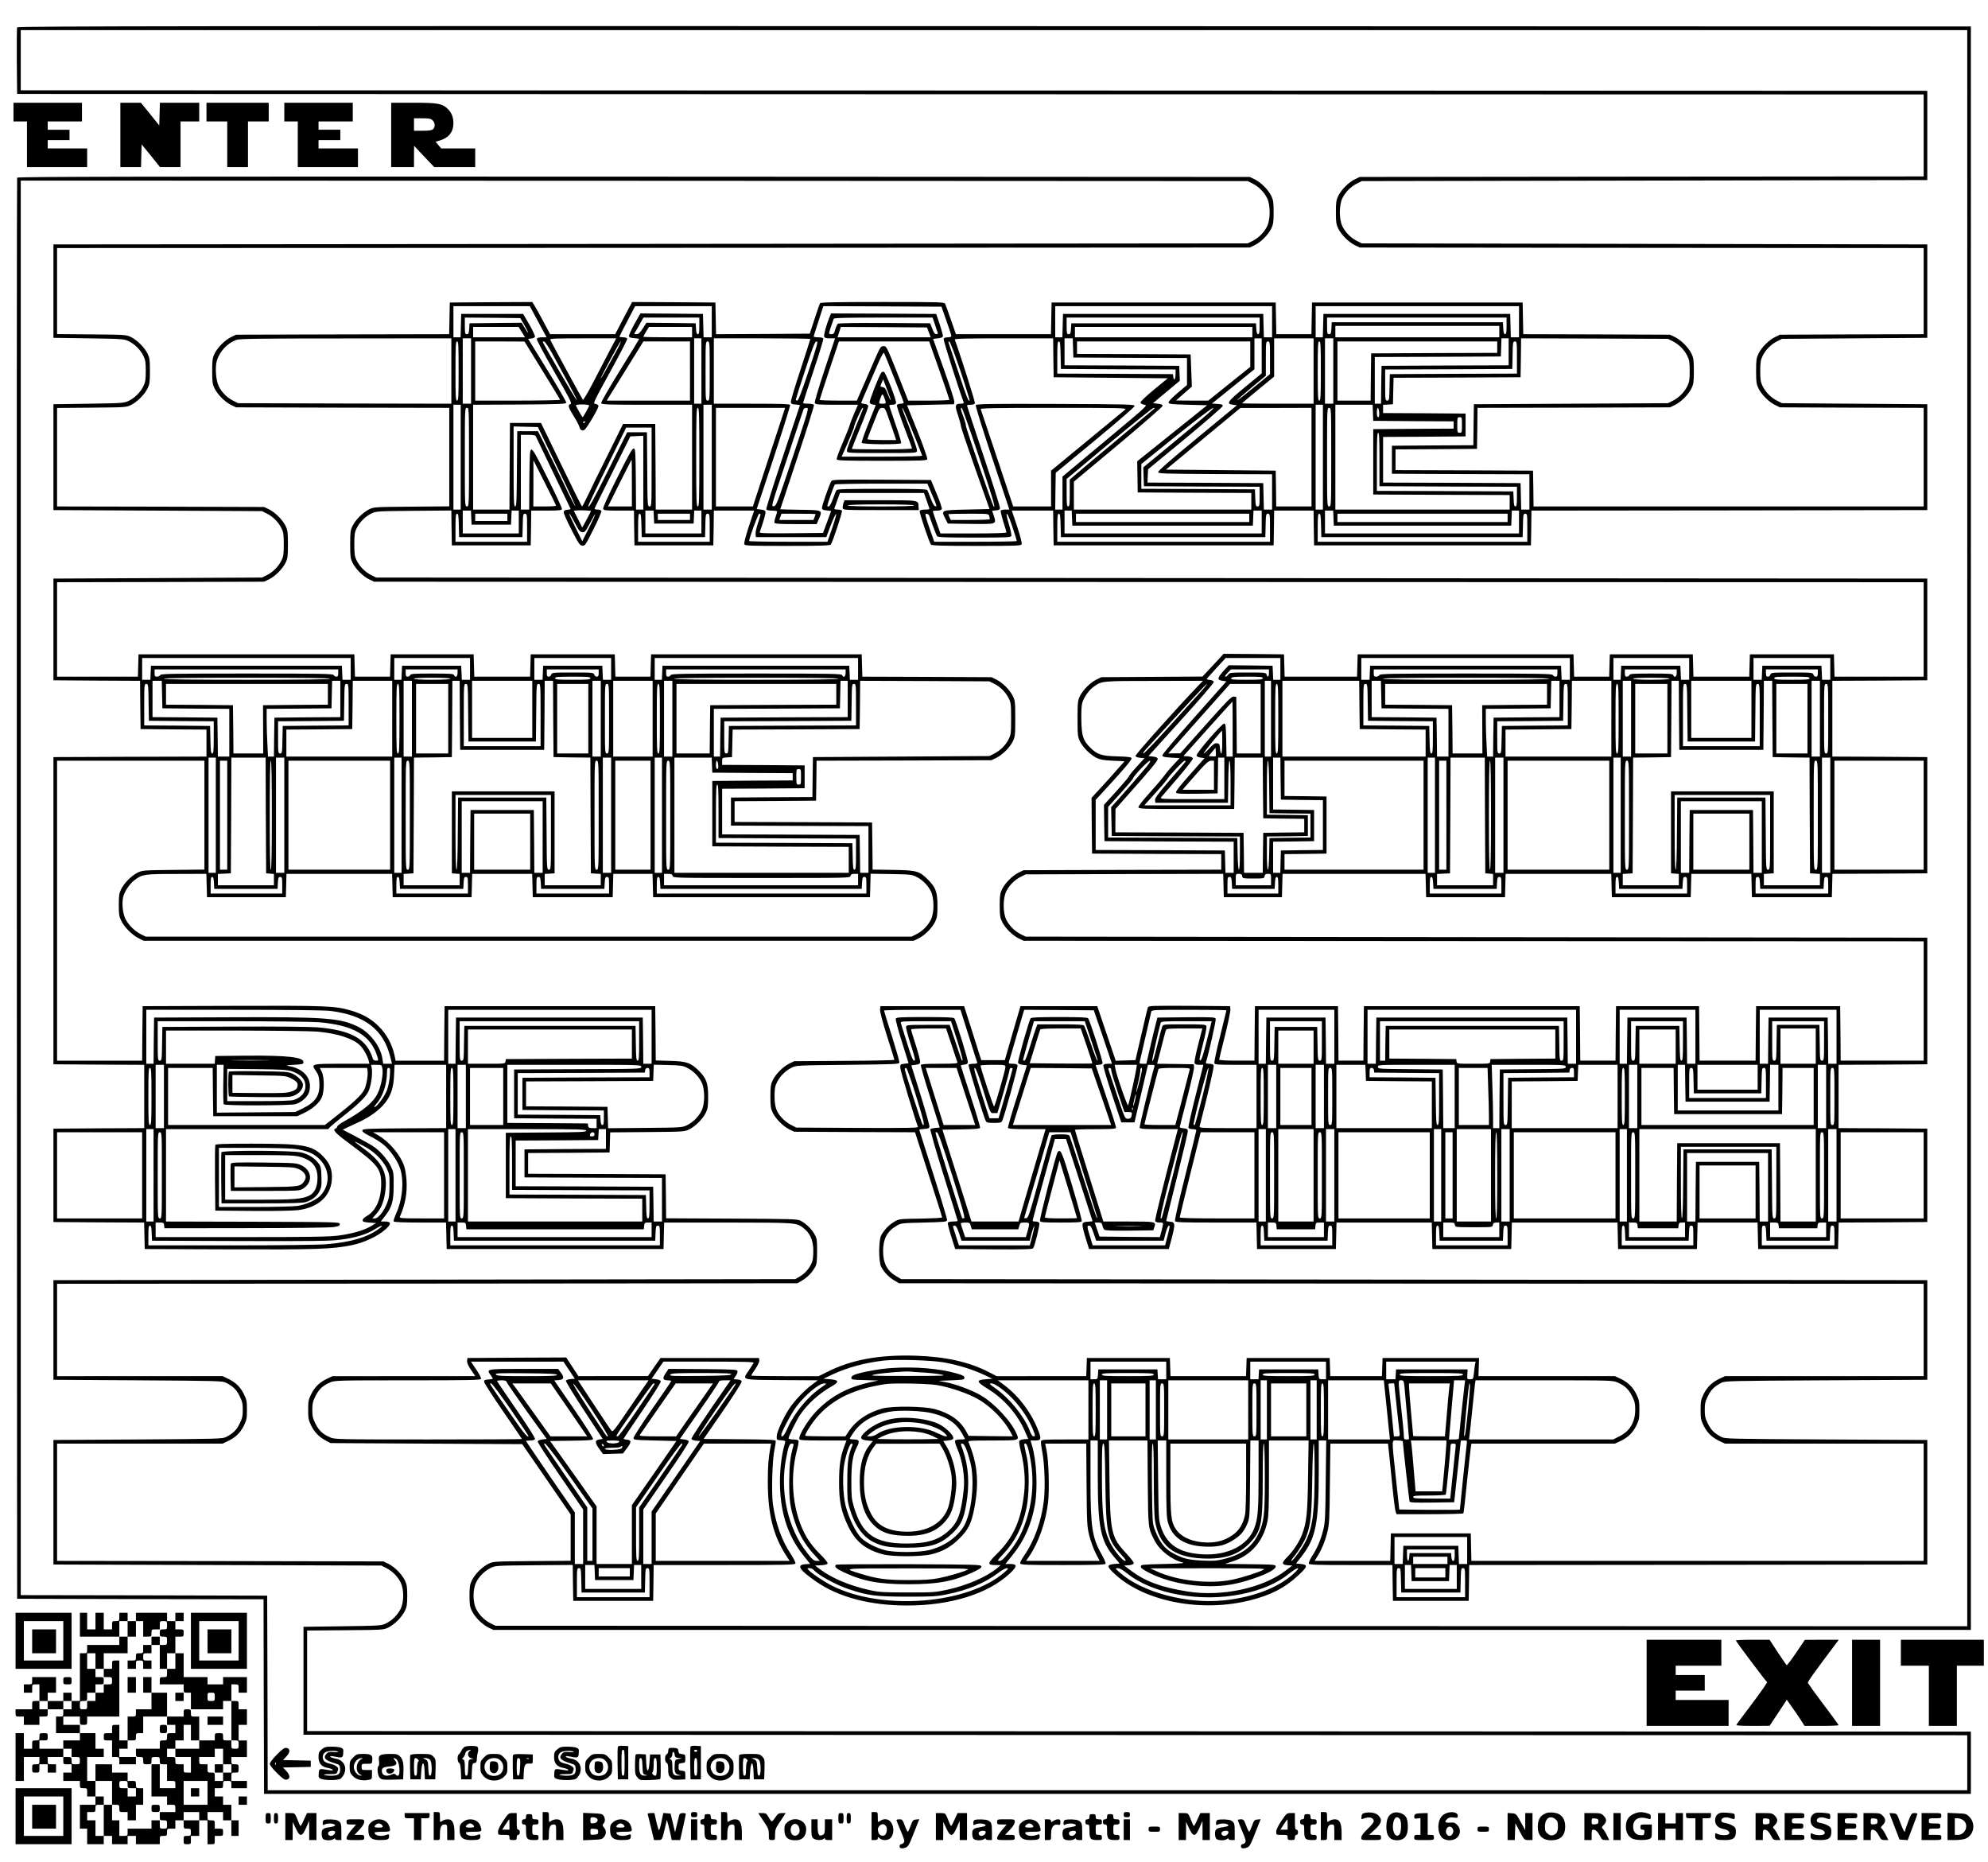
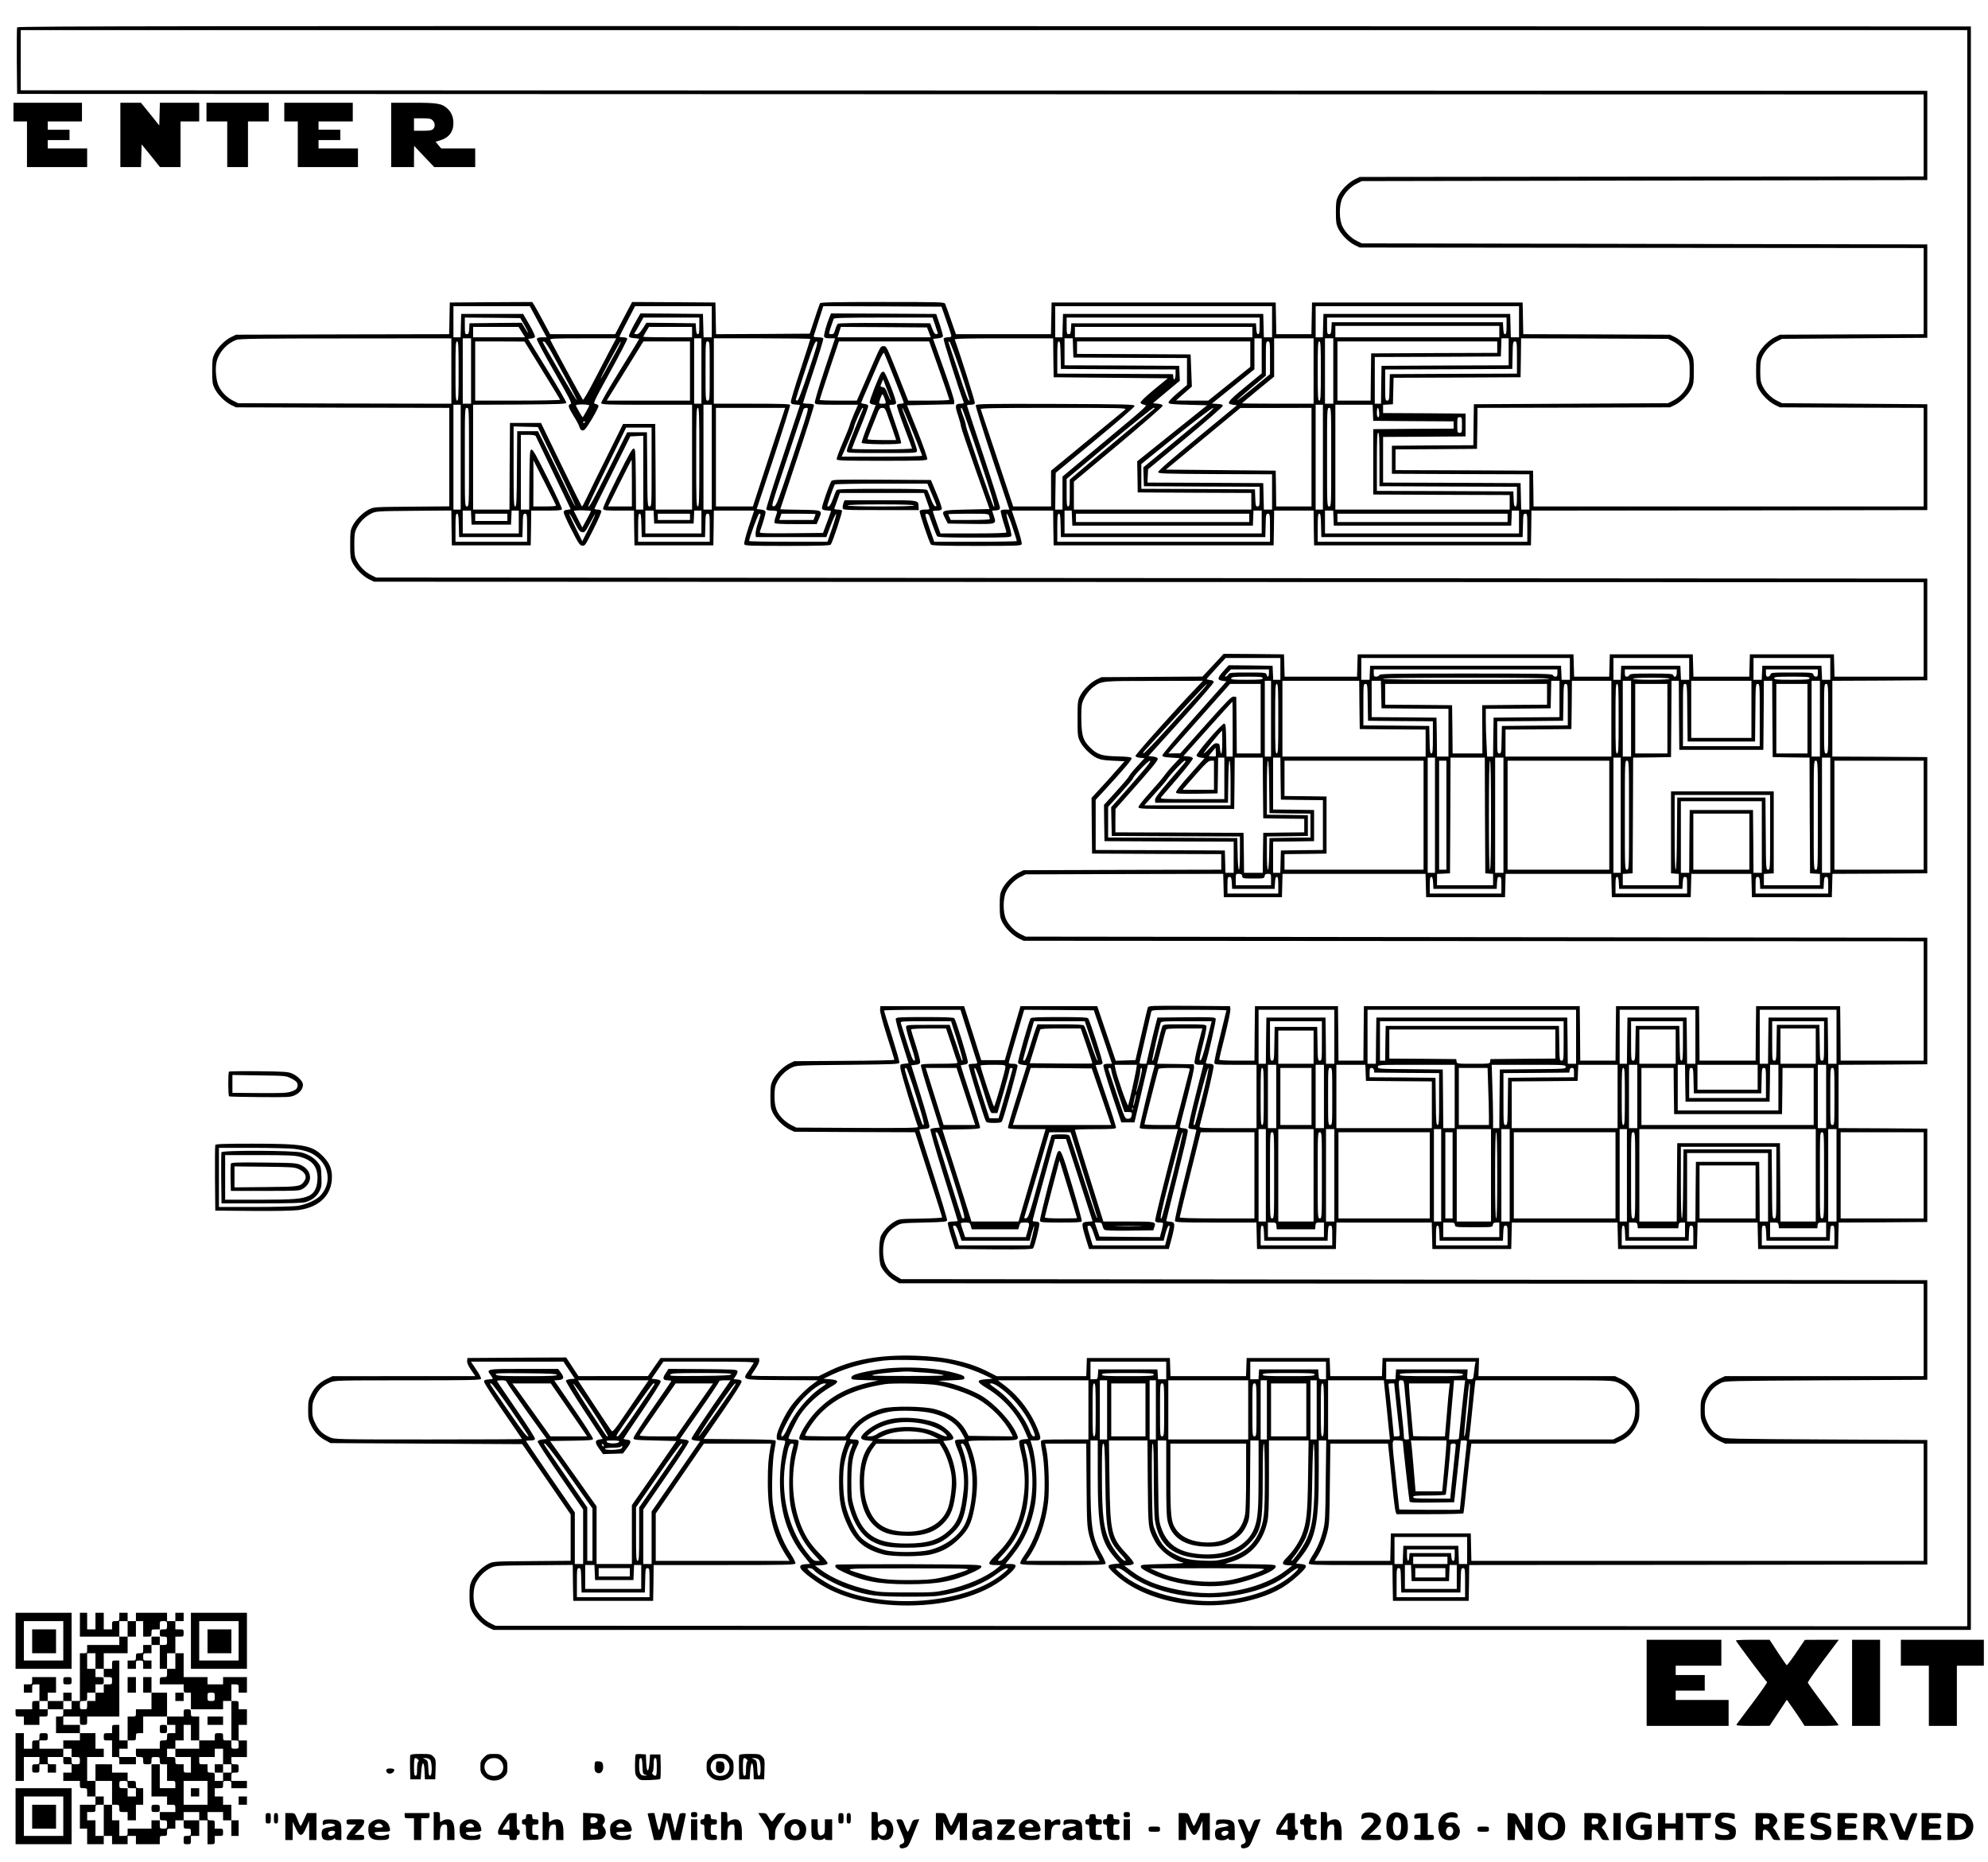
<svg xmlns="http://www.w3.org/2000/svg" version="1.0" width="2554.667" height="2392" viewBox="0 0 1916 1794">
  <path d="M16.5 26.3c-.3.7-.4 15.4-.3 32.7l.3 31.5 918.8.3 918.7.2v79l-271.7.2-271.8.3-4.8 2.3c-6.1 3.1-12.8 9.8-15.9 15.9-2 4.2-2.3 6.3-2.3 15.8s.3 11.6 2.3 15.8c3.1 6.1 9.8 12.8 15.9 15.9l4.8 2.3 271.8.3 271.7.2v83l-69.2.2-69.3.3-4.8 2.3c-6.1 3.1-12.8 9.8-15.9 15.9-2 4.2-2.3 6.2-2.3 16.8 0 10.6.3 12.6 2.3 16.8 3.1 6.1 9.8 12.8 15.9 15.9l4.8 2.3 69.3.3 69.2.2v95h-376l-.2-17.3-.3-17.2-66.2-.3-66.3-.2v-20l39.3-.2 39.2-.3.3-19.7.2-19.8 92.8-.2 92.7-.3 4.8-2.3c6.1-3.1 12.8-9.8 15.9-15.9 2-4.2 2.3-6.2 2.3-16.8 0-10.6-.3-12.6-2.3-16.8-3.1-6.1-9.8-12.8-15.9-15.9l-4.8-2.3-70.7-.3-70.7-.2-.3-15.3-.3-15.2h-203l-.3 15.2-.3 15.3h-33.8l-.3-15.3-.3-15.2h-216l-.3 15.2-.3 15.3h-91.6l-4.8-13.8c-2.6-7.5-5.1-14.5-5.6-15.5-.9-1.6-4.8-1.7-60.4-1.7-46.4 0-59.6.3-60.2 1.2-.4.7-2.8 7.6-5.3 15.3l-4.6 14-45.2.3-45.1.2-.3-15.2-.3-15.3-40.2-.3-40.1-.2-8.2 15.5-8.1 15.5h-62.7l-6.3-11.8c-3.4-6.4-7.3-13.4-8.6-15.5L513 291l-39.8.2-39.7.3-.3 15.2-.3 15.3-102.7.2-102.7.3-4.8 2.3c-6.1 3.1-12.8 9.8-15.9 15.9-2 4.2-2.3 6.2-2.3 16.8 0 10.6.3 12.6 2.3 16.8 3.1 6.1 9.8 12.8 15.9 15.9l4.8 2.3 102.8.3 102.7.2v94.9l-36.2.3c-35.8.3-36.4.3-41.1 2.6-6.1 3.1-12.8 9.8-15.9 15.9-2.1 4.3-2.3 6.2-2.3 17.8 0 11.6.2 13.5 2.3 17.8 3.1 6.1 9.8 12.8 15.9 15.9l4.8 2.3 746.8.3 746.7.2v91h-85.9l-.3-10.8-.3-10.7h-81l-.3 10.7-.3 10.8h-53.8l-.3-10.8-.3-10.7h-80l-.3 10.7-.3 10.8h-33.8l-.3-10.8-.3-10.7h-208l-.3 10.7-.3 10.8h-69.8l-.3-10.8-.3-10.7-29.1-.3-29.1-.2-10.2 11-10.2 10.9-48.7.3-48.7.3-4.8 2.3c-6.1 3.1-12.8 9.8-15.9 15.9-2.1 4.5-2.3 6-2.3 21.8s.2 17.3 2.3 21.8c3.1 6.1 9.8 12.8 15.9 15.9 3.9 1.8 6.9 2.4 15.9 2.8l11.2.5-7.2 8.1c-3.9 4.5-11 12.5-15.9 17.7l-8.7 9.5.2 26.8.3 26.9 62.3.3 62.2.2v15l-95.2.2-95.3.3-4.8 2.3c-6.1 3.1-12.8 9.8-15.9 15.9-2 4.2-2.3 6.3-2.3 15.8s.3 11.6 2.3 15.8c3.1 6.1 9.8 12.8 15.9 15.9l4.8 2.3 433.8.3 433.7.2v115h-80l-.2-26.3-.3-26.2h-81l-.3 26.2-.2 26.3h-54l-.2-26.3-.3-26.2h-80l-.3 26.2-.2 26.3h-34l-.2-26.3-.3-26.2h-208l-.3 26.2-.2 26.3h-24l-.2-26.3-.3-26.2h-80l-.3 26.2-.2 26.3h-17c-11 0-17-.4-17-1s2.5-11 5.6-23.2c3-12.2 5.4-23.5 5.2-25.2l-.3-3.1-39.3-.3c-36.2-.2-39.3-.1-39.9 1.5-.4.9-3.2 12.7-6.3 26.2l-5.7 24.6-9.5.3-9.5.3-8.9-26.3-8.9-26.3h-74l-7.6 26-7.5 26H945.7l-8.2-26-8.3-26H848.5l-.3 3.3c-.2 2 2.3 11.7 6.7 25.5 3.9 12.2 7.1 22.5 7.1 22.9 0 .4-21.7.9-48.2 1l-48.3.3-4.8 2.3c-6.1 3.1-12.8 9.8-15.9 15.9-2 4.2-2.3 6.3-2.3 15.8s.3 11.6 2.3 15.8c3.1 6.1 9.8 12.8 15.9 15.9l4.8 2.3 58.2.3 58.2.2 7 21.8c13.9 43.3 19.1 59.6 19.1 60.3 0 .4-9.3.9-20.7 1.1-20.5.3-20.9.3-25.4 3-5 2.9-9.8 7.9-12.6 13.1-2.6 4.7-2.6 25.7 0 30.4 2.8 5.2 7.6 10.2 12.6 13.1l4.6 2.7 493.8.3 493.7.2v89h-191.5l-5.1 2.4c-7.2 3.4-11.9 7.8-15.4 14.8-2.7 5.5-3 7.1-3 15.3 0 8.2.3 9.8 3 15.3 3.5 7 8.2 11.4 15.4 14.8l5.1 2.4H1854v113h-435.9l-.3-13.3-.3-13.2h-77l-.3 13.2-.3 13.3H1267l2.6-4.2c4-6.4 7.3-14.1 9.6-23.2 1.9-7.4 2.2-11.5 2.5-46.9l.5-38.7h55.5l1.1 9.7c.6 5.4 2 19.7 3.2 31.8 1.2 12.1 2.6 23 3.1 24.2l.9 2.3h31.9c17.6 0 32.2-.4 32.5-.8.3-.4 1.9-14.3 3.5-30.8 1.7-16.4 3.4-31.4 3.7-33.1l.5-3.3h138.4l5.1-2.4c7.2-3.4 11.9-7.8 15.4-14.8 2.7-5.5 3-7.1 3-15.3 0-8.2-.3-9.8-3-15.3-3.5-7-8.2-11.4-15.4-14.8l-5.1-2.4h-131.6l.3-8.7.3-8.8h-93l-.3 8.7-.3 8.8h-49.8l-.3-8.8-.3-8.7h-80l-.3 8.7-.3 8.8h-72.8l-.3-8.8-.3-8.7h-80l-.3 8.7-.3 8.8H960.6l-7.8-4c-18.4-9.6-41.6-14.8-70.3-15.7-34.9-1.1-61.9 3.8-85.2 15.6l-8.3 4.1h-32.5c-17.9 0-32.5-.2-32.5-.6 0-.3 1.8-3.2 4.1-6.5 2.4-3.6 3.9-6.9 3.7-8.2l-.3-2.2h-94.9l-6.1 8.7-6 8.7H591l-33.5.1-5.9-9-5.9-9-47.6.2-47.6.3-.3 2.7c-.2 1.9.9 4.6 3.8 8.8l4.1 6H320.5l-5.1 2.4c-7.2 3.4-11.9 7.8-15.4 14.8-2.7 5.5-3 7.1-3 15.3 0 8.2.3 9.8 3 15.3 3.3 6.5 7.6 10.9 14.3 14.4l4.2 2.3 92.4.5 92.4.5 23.4 33.9 23.3 33.9v44.6l-37.2.3c-36.8.3-37.4.3-42.1 2.6-6.1 3.1-12.8 9.8-15.9 15.9-1.9 4.1-2.3 6.3-2.3 14.8s.4 10.7 2.3 14.8c3.1 6.1 9.8 12.8 15.9 15.9l4.8 2.3h1424V25.5l-941.3-.3c-756.1-.2-941.4 0-941.7 1.1zM1896 798v769l-709.2-.2-709.3-.3-4.6-2.3c-5.9-2.9-11.2-8.2-14.1-14.1-3.2-6.5-3.2-18.7 0-25.2 2.9-5.9 8.2-11.2 14.1-14.1 4.5-2.2 5.5-2.3 41.8-2.6l37.3-.3.2 17.3.3 17.3h77l.3-17.3.2-17.2h68.1c58.9 0 68-.2 68.5-1.5.3-.8-1.5-4.5-4-8.4-9.2-13.7-15-29.9-17.7-48.9-1.5-11.1-.6-43.2 1.6-52.7.8-3.8 1.3-7.5 1.1-8.2-.4-1-8.1-1.3-35-1.5l-34.4-.3 18.5-26.8c10.4-15.1 18.3-27.5 18.1-28.5-.2-1.2-1.5-1.8-4.1-2l-3.7-.3 2-3c1.2-1.6 2-3.7 1.8-4.7-.3-1.6-2.9-1.7-33.4-2l-33.1-.2-2.7 4.1c-3.4 5-2.8 6.9 1.9 6.9 1.9 0 3.5.3 3.5.6s-8.2 12.4-18.2 26.7c-10 14.4-18.2 27.1-18.2 28.2-.1 1.9.6 2 20.6 2.5l20.7.5-21.4 30.9-21.5 30.9v56.7h-34v-55.5l-8.3-11.7c-4.5-6.5-14.6-20.7-22.3-31.5l-14.2-19.8 20.4-.3c16.2-.2 20.6-.5 21-1.6.3-.8-8-13.8-18.4-28.9l-19-27.6 4.1-.3c5.2-.4 5.9-2.5 2.2-7.3l-2.6-3.5h-33c-36.4 0-36.5 0-32 6 1.1 1.6 2.1 3.1 2.1 3.4 0 .3-1.9.6-4.2.8-3.6.2-4.3.6-4.2 2.3 0 1.1 8.2 13.8 18.2 28.3s18.2 26.5 18.2 26.8c0 .2-40.6.4-90.2.4-88.6 0-90.4-.1-94.8-2.1-7.2-3.2-10.6-6.5-13.9-13-2.6-5.2-3.1-7.4-3.1-13.4s.5-8.2 3.1-13.4c3.3-6.5 6.7-9.8 13.9-13 4.4-2 6.3-2.1 74.8-2.1 59.9 0 70.3-.2 70.8-1.4.3-.8-1.7-4.9-4.6-9l-5.1-7.6H543l5.5 8.2 5.5 8.3-4 .3c-2.3.2-4.3.9-4.6 1.6-.3.7 7.6 13.6 17.5 28.7l18 27.4-3.2.5c-4.5.7-4.5 3.1-.2 9l3.7 5.1 9.6-.3 9.6-.3 3.8-5c4.5-5.9 4.5-7.9 0-8.3-1.7-.2-3.2-.6-3.2-.9 0-.2 8.1-12.4 18.1-27 9.9-14.6 17.9-27.2 17.7-28.1-.2-1.2-1.7-1.9-4.6-2.2l-4.2-.5 5.7-8.2 5.7-8.3h43.9c34.8 0 43.7.3 43.1 1.2-.4.7-2.5 3.9-4.6 7.1-6.6 9.7-8.5 9.2 31.5 9.5l34.9.2-6 4.5c-7.3 5.5-16.5 15.2-21.5 22.7-5.7 8.7-12 22.4-12.1 26.6-.1 3.7-.1 3.7 4.3 4 3.9.3 4.2.5 3.7 2.5-3.1 10.3-4.8 23.5-4.9 36.2-.2 29.5 7.1 52.9 22.5 72.1l6.6 8.3-4.6.3c-9 .6-6 5.4 10.3 16.7 21.9 15.2 52.2 23.1 87.9 23.1 41.9 0 78-11.3 98.9-30.9 7.3-6.9 7.3-9.1.2-9.1H969l6.9-8.6c11.3-14 18.2-29.6 21.6-48.8 2.8-16.3 1.5-42.3-2.9-56.9l-1.4-4.7h4.4c5.6 0 6.2-1.3 3.5-8.5-6.6-17.6-18.5-33.7-33-44.7l-6.4-4.8H1049v57h-22.5c-19.2 0-22.6.2-23.1 1.5-.4.8.1 5.4 1.1 10.3 2.3 11.8 3 34.4 1.6 46.9-2.3 19.8-9.3 39.3-19.2 53.4-2.4 3.4-3.9 6.5-3.6 7.4.6 1.3 5.7 1.5 41.2 1.5 32.5 0 40.7-.3 41.1-1.3.2-.7-1.3-4.4-3.5-8.3-9.6-16.7-11.1-26.6-11.1-73.5V1388h7v32.2c0 51.8 2.6 64.5 16 80.3l5.1 6-5.3.5c-7.5.7-7.3 2.5 1.2 10.2 28.7 26.2 82.9 36.6 129.8 24.8 20.2-5.1 33.5-12 46.3-23.9 9.2-8.5 9.7-10.4 2.7-11.1l-4.7-.5 5.1-6.5c14-17.8 16.8-31.8 16.8-83.3V1388h7.2l-.5 39.2c-.3 36-.6 40-2.5 47.4-2.5 9.7-5.7 17.2-10.7 24.9-2 3.2-3.4 6.4-3.1 7.1.4 1.2 7.4 1.4 40.5 1.4h40.1l.2 17.2.3 17.3h73l.3-17.2.2-17.3 220.8-.2 220.7-.3v-120l-97.5-.5c-92.8-.5-97.7-.6-101-2.4-6.8-3.6-9.9-6.6-12.9-12.7-2.6-5.2-3.1-7.4-3.1-13.4s.5-8.2 3.1-13.4c3-6.1 6.1-9.1 12.9-12.7 3.3-1.8 8.2-1.9 101-2.4l97.5-.5v-96l-494.5-.5-494.5-.5-4.7-2.8c-8.8-5.1-12.7-12.6-12.7-24.2s3.9-19.1 12.7-24.2c4.7-2.8 4.9-2.8 26.7-3.3 19.9-.5 22-.7 22.3-2.3.2-.9-5.8-20.8-13.2-44.1-7.5-23.4-13.6-42.7-13.6-43 0-.3 2.1-.6 4.8-.8 3.8-.2 4.8-.7 5-2.3.1-1.1-3.7-14.9-8.6-30.5l-8.9-28.5 4.1-.5c3.3-.4 4.2-.9 4.4-2.7.2-1.2-1.7-8.5-4.2-16.3-2.5-7.8-4.6-14.6-4.6-15.1s7.5-.9 16.9-.9h16.9l5.3 15.7c2.8 8.7 5.4 16.4 5.7 17 .3 1-3.5 1.3-17.2 1.3-13.2 0-17.8.3-18.1 1.2-.3.7 3.7 14.6 8.9 30.8l9.3 29.5-4.1.3c-2.3.2-4.5.7-4.9 1.2-.5.4 5.2 20.4 12.7 44.3 7.5 23.9 13.6 43.8 13.6 44.1 0 .3-2 .6-4.5.6-2.7 0-4.8.5-5 1.2-.3.7 1.2 6.7 3.3 13.3l3.8 12 37.1.3c28.9.2 37.3-.1 38-1 1.6-2.1 6.6-22.5 6-24.2-.4-1-1.8-1.6-3.7-1.6-2.8 0-3-.2-2.3-2.8.3-1.5 5.2-19.4 10.8-39.7l10.2-37h10.7l12.8 39.5c7 21.7 12.8 39.6 12.8 39.7 0 .1-2.1.3-4.7.5-6.2.4-6.3 1.2-2.1 15.3l3.4 11h76.9l2.8-10.5c3.5-13.6 3.4-15.4-1.5-15.8-2.1-.2-3.8-.5-3.8-.8 0-.2 4.7-19.4 10.5-42.6 5.8-23.2 10.5-43.1 10.3-44.2-.2-1.6-1.1-2.2-4-2.4-2.1-.2-3.8-.7-3.8-1.1 0-.4 3.2-13 7.1-28 3.8-15 6.9-28.4 6.7-29.9l-.3-2.7-17.7-.3-17.6-.2 3.9-15.2c2.1-8.4 4.1-16 4.5-17 .5-1.6 2-1.8 17.9-1.8h17.3l-4.1 15.8c-2.2 8.7-3.8 16.5-3.4 17.5.4 1.2 1.8 1.7 4.6 1.7h3.9l-7.5 29.6c-4.1 16.2-7.2 30.2-6.9 31 .3.8 1.9 1.4 4.1 1.4 1.9 0 3.5.5 3.5 1 0 .6-4.8 20.1-10.6 43.5-5.9 23.3-10.4 43.1-10 44 .5 1.3 5.5 1.5 39.5 1.5h39l.3 12.7.3 12.8h76l.3-12.8.3-12.7h91.8l.3 12.7.3 12.8h76l.3-12.8.3-12.7h101.8l.3 12.7.3 12.8h76l.3-12.7.3-12.8h57.8l.3 12.7.3 12.8h77l.3-12.7.3-12.8 42.7-.2 42.7-.3v-90l-42.7-.3-42.8-.2v-61l42.8-.2 42.7-.3v-122L1423 903l-434.5-.5-4.6-2.3c-5.9-2.9-11.2-8.2-14.1-14.1-3.3-6.6-3.3-20.6 0-27.2 2.9-5.9 8.2-11.2 14.1-14.1l4.6-2.3 95.2-.3 95.2-.2.3 11.2.3 11.3h56l.3-11.3.3-11.2h137.8l.3 11.2.3 11.3h76l.3-11.3.3-11.2h101.8l.3 11.2.3 11.3h76l.3-11.3.3-11.2h57.8l.3 11.2.3 11.3h77l.3-11.2.3-11.3 45.7-.2 45.7-.3v-112l-45.7-.3-45.8-.2v-73l45.8-.2 45.7-.3v-98L1110 557l-747.5-.5-4.6-2.3c-5.9-2.9-11.2-8.2-14.1-14.1-2-3.9-2.3-6.2-2.3-15.6 0-9.4.3-11.7 2.3-15.6 2.9-5.9 8.2-11.2 14.1-14.1 4.5-2.2 5.5-2.3 40.8-2.6l36.3-.3.2 16.8.3 16.8h76l.3-16.8.2-16.7h14.6c11.4 0 14.6-.3 15-1.4.3-.7-5.8-14-13.6-29.5-11-22.1-14.4-28.2-15.8-27.9-1.5.3-1.7 2.8-2 29.1L510 491h-8v-72h6.9c4.6 0 7.1.4 7.4 1.2.3.7 8 16.8 17.1 35.7 9.1 18.9 16.6 34.5 16.6 34.7 0 .1-1.5.4-3.2.6-2.4.2-3.4.8-3.5 2.3-.2 1.1 3.2 8.7 7.5 17 6.8 13.3 8 15 10.4 15.3 2.6.3 3.1-.5 10.8-15.9 4.5-8.8 7.9-16.8 7.6-17.5-.3-.8-1.9-1.4-3.6-1.4-1.6 0-3-.3-3-.8 0-.4 7.8-16.2 17.3-35.2l17.2-34.5 6.3-.3 6.2-.3V491h-7l-.2-29.2c-.3-26.8-.4-29.3-2-29.6-1.4-.3-4.8 5.8-15.9 28.1-9 17.9-14 29-13.6 30 .6 1.5 2.6 1.7 15.1 1.7H611l.2 16.7.3 16.8h76l.3-16.8.2-16.7h38.8l-5.1 15.3c-2.8 8.5-4.8 16.1-4.4 17 .6 1.6 4.2 1.7 41.5 1.7 31.6 0 41.2-.3 41.9-1.3 1.8-2.3 11.5-31.6 10.8-32.7-.3-.5-2.2-1-4.2-1-2.4 0-3.4-.4-3.1-1.3.3-.6 1.6-4.2 2.9-8l2.4-6.7h81l2.2 6.2c1.2 3.5 2.5 7.1 2.8 8 .6 1.6.1 1.8-3.9 1.8-3.1 0-4.8.5-5.2 1.4-.6 1.4 9.1 30.1 10.8 32.3.8 1 10.8 1.3 44 1.3 39.1 0 42.9-.1 43.5-1.7.4-.9-1.6-8.5-4.4-17l-5.1-15.3h39.8l.2 16.7.3 16.8h212l.3-16.8.2-16.7h38l.2 16.7.3 16.8h209l.3-16.7.2-16.8 190.8-.2 190.7-.3v-102l-70-.5-70-.5-4.6-2.3c-5.9-2.9-11.2-8.2-14.1-14.1-1.9-3.9-2.3-6.2-2.3-14.6 0-8.4.4-10.7 2.3-14.6 2.9-5.9 8.2-11.2 14.1-14.1l4.6-2.3 70-.5 70-.5v-90L1585 235l-272.5-.5-4.6-2.3c-5.9-2.9-11.2-8.2-14.1-14.1-3.3-6.6-3.3-20.6 0-27.2 2.9-5.9 8.2-11.2 14.1-14.1l4.6-2.3 272.5-.5 272.5-.5v-86l-918.7-.3L20 87V29h1876v769zM518.7 310l8.1 15h-4.4c-3 0-4.6.5-5 1.5-.4.9 6.7 14.1 16.9 31.9 15.1 26.3 17.2 30.5 15.6 30.9-2.9.8-2.3 3 2.9 11.5 2.7 4.2 5.2 9 5.6 10.5.8 3.2 3 4.4 5.1 2.7 2.6-2.2 13.6-21 13.3-22.8-.2-1-1.4-1.8-2.9-2-2.6-.3-2.3-.9 14.2-31 9.3-16.8 16.7-31.2 16.5-31.9-.3-.7-2.1-1.3-4.1-1.3-1.9 0-3.5-.3-3.5-.6s3.4-7.1 7.6-15l7.5-14.4H686v30h-7.9l-.3-11.3-.3-11.2-30.2-.3-30.1-.2-5.7 10.1c-3.1 5.6-5.5 10.9-5.3 11.8.2 1.2 1.6 1.7 5.1 1.9 2.6.2 4.7.6 4.7.8 0 .3-8.4 14.1-18.6 30.5-10.9 17.6-18.4 30.6-18 31.4.5 1.3 6.8 1.5 44.1 1.5H667v101h-35l-.2-41.3-.3-41.2h-31L585.9 438c-8.1 16.2-16.9 34.1-19.5 39.7-2.7 5.7-5.1 10.3-5.4 10.3-.4 0-9.4-18.1-20.1-40.3l-19.5-40.2h-29.9l-.3 41.7-.2 41.8h-35V390l44.7-.2c38.9-.3 44.8-.5 45.1-1.8.1-.8-8.1-15-18.3-31.5l-18.5-30 3-.3c1.7-.2 3.3-.9 3.6-1.7.3-.7-2.1-6-5.4-11.7l-6-10.3h-59.7l-.3 11.2-.3 11.3H437v-30h73.6l8.1 15zm393.4-1c2.7 7.4 4.8 14.1 4.8 14.7.1.8-1.2 1.3-3.4 1.3s-3.8.6-4.1 1.5c-.4 1 14 46.7 19.4 61.2.3.9-.7 1.3-3.2 1.3-5.1 0-5.5 1.9-2.2 11.4 1.4 4.5 2.7 9 2.7 10.1 0 1.1 6.2 19.5 13.8 41l13.8 39-22.1.5c-25.2.6-24.7.4-20.4 9l2.3 4.5 22.3.3c25.3.3 24.6.5 22-7.9l-1.6-4.8 3.7-.3c2.7-.2 3.7-.8 3.9-2.3.1-1.1-7-23.6-15.8-50s-16-48.3-16-48.7c0-.5 1.6-.8 3.5-.8 2.2 0 3.8-.6 4.1-1.5.4-1-14-46.7-19.4-61.3-.3-.9 9.5-1.2 47.2-1.2h47.6l.2 18.7.3 18.8 55 .5 55 .5-13.3 10.9c-8.3 6.9-13.2 11.6-13 12.5.2 1 1.7 1.8 3.8 2.1 3.4.5 2.8 1-37.8 34.8l-41.2 34.4V491h-7l.2-17.7.3-17.7 38-31.4c22.5-18.6 38-32 38-33 0-1.6-5.5-1.7-76.3-2-66.4-.2-76.3 0-76.8 1.3-.3.8 6.8 23.7 15.9 51l16.5 49.5H969c-2.1 0-4.2.4-4.5 1-.3.5.8 5.3 2.4 10.5 1.7 5.2 3.1 10 3.1 10.5 0 .6-11.5 1-31.8 1h-31.8l-3.7-10.4c-2-5.7-3.7-10.7-3.7-11 0-.3 1.8-.6 4-.6 2.8 0 4.3-.5 4.7-1.6.3-.8-1.9-7.5-5-14.7l-5.5-13.2-47.6-.3c-45.1-.2-47.6-.1-48.5 1.6-2.5 4.7-9.1 23.9-8.9 25.7.2 1.6 1.2 2.1 4.6 2.3 2.3.2 4.2.5 4.2.6 0 .2-1.8 5-3.9 10.7l-3.9 10.4-30.7.3c-24.4.2-30.6 0-30.3-1 3-8.2 5.9-18.1 5.6-19.5-.2-1.3-1.5-2-4.4-2.3l-4.1-.5 16.4-49.5c8.9-27.2 16.1-50.1 15.8-50.8-.3-.9-8.6-1.2-37-1.2H688v-63h46.5c25.6 0 46.5.3 46.5.6 0 .4-4.3 13.7-9.5 29.7-5.3 16-9.5 30-9.3 31.1.2 1.7 1.1 2.2 4.6 2.4 2.3.2 4.2.4 4.2.5 0 .1-7.4 22.5-16.5 49.7-9.1 27.2-16.3 50.1-16 50.7.3.8 2.4 1.3 5.5 1.3 2.7 0 5 .4 5 .9s-.7 2.8-1.5 5.2c-.9 2.4-1.3 4.9-1.1 5.6.4 1 5.1 1.3 20.6 1.3h20.1l2-4.7c3.8-8.9 4.2-8.8-17.8-9.1-10.6-.1-19.3-.4-19.3-.5 0-.1 7.4-22.5 16.5-49.7 9.1-27.2 16.3-50.1 16-50.8-.3-.7-2.4-1.2-5.5-1.2-2.7 0-5-.3-5-.8 0-.4 4.5-14.2 10-30.7s9.8-30.6 9.5-31.3c-.2-.7-2.3-1.2-5.1-1.2-3.2 0-4.4-.4-4.1-1.3.2-.6 2.4-7.4 4.8-15l4.4-13.7 56.9.2 57 .3 4.7 13.5zm313.9 1v15h-7.9l-.3-11.3-.3-11.2h-193l-.3 11.2-.3 11.3h-6.9v-30h209v15zm238 0v15h-7.9l-.3-11.3-.3-11.2h-180l-.3 11.2-.3 11.3h-6.9v-30h196v15zm-958.8 3c2.1 3.6 3.8 6.9 3.8 7.5 0 .5-1.4-1.4-3.1-4.3l-3.1-5.2-25.1.2-25.2.3-.3 5.2c-.3 4.5-.6 5.3-2.3 5.3-1.7 0-1.9-.7-1.9-8v-8l26.7.2 26.7.3 3.8 6.5zm168.8 1c0 6.3-.3 8-1.4 8-1.1 0-1.6-1.5-1.8-5.3l-.3-5.2-23.8-.3-23.7-.2-3.5 5.5c-2.8 4.3-4.1 5.5-6.2 5.5-1.9 0-2.3-.3-1.6-1.3.5-.6 2.6-4.2 4.7-8l3.7-6.7H674v8zm540 0c0 6.3-.3 8-1.4 8-1.1 0-1.6-1.5-1.8-5.3l-.3-5.2h-178l-.3 5.2c-.3 4.5-.6 5.3-2.3 5.3-1.7 0-1.9-.7-1.9-8v-8h186v8zm238 0c0 6.3-.3 8-1.5 8-1 0-1.5-1.5-1.7-5.8l-.3-5.7h-165l-.3 5.7c-.3 5-.6 5.8-2.2 5.8-1.8 0-2-.7-2-8v-8h173v8zm-7 5.5v5.5h-158v-11h158v5.5zm-942.1.5l3.1 5h-50v-10h43.8l3.1 5zm164.1 0v5h-23.5c-12.9 0-23.5-.2-23.5-.5 0-.2 1.2-2.5 2.7-5l2.8-4.5H667v5zm540 0v5h-171v-10h171v5zm-772 37.5V389l-102.7-.2-102.8-.3-4.6-2.3c-5.9-2.9-11.3-8.2-14.1-14.1-2.7-5.5-3.7-18.2-1.8-24.5 2.5-8.8 10.1-16.9 18.7-20.1 3.1-1.1 21.3-1.4 105.6-1.4L435 326v31.5zm19 0V389h-8v-63h8v31.5zm132.9-18.3c-3.8 7.3-10.8 20.8-15.6 30-4.8 9.2-9.1 16.4-9.5 16-.8-.8-30.6-55.6-31.5-57.8-.4-1.2 4.7-1.4 31.5-1.4h32.1l-7 13.2zm89.1 18.3V389h-7v-63h7v31.5zm358.2-22.3l.3 9.3 54.8.3 54.7.2v26l-9 7.6c-5.6 4.8-9 8.3-8.8 9.3.3 1.4 3 1.7 18.7 2.1l18.5.5-33.7 27-33.7 27 .3 15 .2 15 54.8.3 54.7.2v16h-171v-26.9l42.8-35.7c23.5-19.7 42.7-36.4 42.7-37.3 0-1.2-1.3-1.7-4.7-2.1l-4.6-.5 12.9-10.8 13-10.8-.3-7.2-.3-7.2-55.2-.3-55.3-.2v-26h7.9l.3 9.2zm181.8 7.7v16.9l-16.1 13.2c-17.1 14.1-18.5 16.1-11.6 17l3.8.5-38.1 31.4c-25.9 21.3-38 31.9-37.8 33 .3 1.5 5.3 1.6 55.1 1.9l54.7.2v34h-7.9l-.3-12.8-.3-12.7-55.8-.3-55.8-.2.3-6.4.3-6.4 36-29.7c19.9-16.5 36-30.5 36-31.4 0-1.2-1.2-1.7-5.3-1.9l-5.2-.3 20.5-16.5 20.5-16.6V326h7v16.9zm50 14.6V389h-34.5c-19 0-34.5-.2-34.5-.4 0-.1 7-6 15.5-13l15.5-12.7V326h38v31.5zm19 0V389h-8v-63h8v31.5zm169-18.5v13l-61.2.2-61.3.3-.3 18.2-.2 18.3h-6v-45l60.8-.2 60.7-.3.3-8.8.3-8.7h6.9v13zm158.1-10.2c5.9 2.9 11.2 8.2 14.1 14.1 1.9 3.9 2.3 6.2 2.3 14.6 0 8.4-.4 10.7-2.3 14.6-2.9 5.9-8.2 11.2-14.1 14.1l-4.6 2.3-93.5.5-93.5.5-.3 19.7-.2 19.8-39.3.2-39.2.3v27l66.3.3 66.2.2v34h-7.9l-.3-12.8-.3-12.7-66.2-.3-66.3-.2v-44l39.8-.2 39.7-.3v-22l-39.7-.3-39.8-.2v-7.9l4.8-.3 4.7-.3.3-12.7.3-12.8 61.2-.2 61.2-.3.3-18.8.2-18.7 70.8.2 70.7.3 4.6 2.3zM442 357.5c0 24.7-.2 28.5-1.5 28.5s-1.5-3.8-1.5-28.5.2-28.5 1.5-28.5 1.5 3.8 1.5 28.5zm80.5-.8c9.4 15.2 17.2 28 17.3 28.5.2.4-18.1.8-40.7.8H458v-57h23.8l23.7.1 17 27.6zm9.9-15.7c3.4 6.3 10.4 19.1 15.4 28.3 5 9.3 8.7 16.7 8.2 16.5-.9-.3-33-55.3-33-56.5 0-.2.7-.3 1.6-.1.8.2 4.4 5.5 7.8 11.8zm62.2-3.8c-10.4 19.1-15.6 28.3-15.6 27.5 0-1.5 18.4-35.7 19.2-35.7.5 0-1.1 3.7-3.6 8.2zm70.4 20.3V386h-80.2l2.3-3.8c1.3-2 9.2-14.8 17.7-28.5l15.3-24.7H665v28.5zm19 0c0 27.8 0 28.5-2 28.5s-2-.7-2-28.5 0-28.5 2-28.5 2 .7 2 28.5zm95.3 0c-6.4 19.4-9.9 28.5-10.9 28.5-.8 0-1.4-.5-1.4-1.1 0-.5 4.1-13.4 9.1-28.5 7.5-22.8 9.3-27.4 10.9-27.4 1.6 0 .7 3.4-7.7 28.5zm146.4 0c5.1 15.3 9 28.1 8.8 28.4-1.2 1.1-2.7-2.7-11-27.9-4.8-14.6-9-27.1-9.3-27.9-.3-.8 0-1.2.8-.9.8.2 5.5 12.9 10.7 28.3zm96.5-15.3l.3 13.3 55.3.3 55.2.2v4.4c0 5-1.7 7.2-2.2 2.9l-.3-2.8-55.7-.3-55.8-.2v-15.5c0-13 .2-15.5 1.5-15.5 1.2 0 1.5 2.4 1.7 13.2zm182.8-1v12.3l-20.2 16.2-20.3 16.3H1149l-15.5-.1 3-2.7c1.7-1.5 5.1-4.5 7.6-6.7l4.6-4-.6-15.5-.6-15.5-54.7-.3-54.8-.2v-12h167v12.2zm19 3.6v15.7l-15.6 12.8c-8.6 7.1-15.8 12.7-16 12.4-.3-.2 5.9-5.7 13.6-12.1l14-11.6v-16.5c0-15.8.1-16.5 2-16.5s2 .7 2 15.8zm49 12.7c0 24.7-.2 28.5-1.5 28.5s-1.5-3.8-1.5-28.5.2-28.5 1.5-28.5 1.5 3.8 1.5 28.5zm170-23v5.5l-60.7.2-60.8.3-.3 22.7-.2 22.8h-32v-57h154v5.5zm19 10V360l-61.2.2-61.3.3-.3 12.7c-.2 12-.4 12.8-2.2 12.8-1.9 0-2-.7-2-15v-15l61.3-.2 61.2-.3.3-13.3c.2-12.4.4-13.2 2.2-13.2 1.9 0 2 .7 2 15.5zm-894.1 46.1c.3.3-5.8 11.4-6.4 11.4-.4 0-6.5-10.7-6.5-11.4 0-1.2 11.4-1.2 12.9 0zM444 440.5V491h-7V390h7v50.5zm242 0V491h-8V390h8v50.5zm589 0V491h-7V390h7v50.5zm48.2-42.8l.3 7.8 38.8.3 38.7.2v7l-38.7.2-38.8.3v63l65.8.3 65.7.2v14h-168V390h35.9l.3 7.7zM452 440.5c0 46.8 0 47.5-2 47.5s-2-.7-2-47.5 0-47.5 2-47.5 2 .7 2 47.5zm222 0c0 41.6-.2 47.5-1.5 47.5s-1.5-5.9-1.5-47.5.2-47.5 1.5-47.5 1.5 5.9 1.5 47.5zm67.1 0L725.6 488H690v-95H756.7l-15.6 47.5zm23-.3c-15.2 45.5-15.9 47.3-18.4 47.6-2.6.3-2.5.1 12.9-46 8.4-25.5 15.6-46.9 15.9-47.6.2-.6 1.5-1.2 2.9-1.2 2.4 0 2.2.7-13.3 47.2zm179.4-.1c13.4 40 16.4 50.4 14.1 47.8-1.1-1.2-26.6-75.3-26.6-77.3 0-1.3-1.1-5.4-2.5-9-2.7-7.2-3-8.6-1.6-8.6.5 0 8 21.2 16.6 47.1zm140.8-45.3c-1.2.9-17.7 14.5-36.7 30.2l-34.6 28.5V488h-36.5l-15.4-46.3c-8.5-25.4-15.6-46.8-15.9-47.5-.3-.9 14.2-1.2 70.4-1.2 67.4 0 70.8.1 68.7 1.8zm28.2-1c-.6.5-16.1 13.4-34.5 28.8-18.4 15.3-36.5 30.5-40.2 33.7l-6.8 5.8V475c0 10.9-.2 13-1.5 13s-1.5-2.1-1.5-13.3v-13.2l41.1-34.3c22.6-18.8 41.8-34.2 42.7-34.2 1 0 1.2.3.7.8zm39.9 14.8c-10.4 8.6-26 21.5-34.7 28.7l-15.8 13 .3 9.1.3 9.1 55.8.3 55.7.2v9.5c0 8.8-.2 9.5-2 9.5-1.7 0-1.9-.8-2.2-8.3l-.3-8.2-54.7-.3-54.8-.2v-23.9l33.6-27.1c19.2-15.4 34.5-27 35.6-27 1.3 0-4.5 5.5-16.8 15.6zm111.6 31.9V488h-34l-.2-17.3-.3-17.2-52.9-.5-52.9-.5 35.9-29.7 35.9-29.7h34.3l34.2-.1v47.5zm19 0c0 46.8 0 47.5-2 47.5s-2-.7-2-47.5 0-47.5 2-47.5 2 .7 2 47.5zm46.2-43c.2 3.1-.1 4.5-.9 4.5-.9 0-1.3-1.6-1.3-4.5 0-2.5.4-4.5.9-4.5s1.1 2 1.3 4.5zm79.8 12c0 7.1-.1 7.5-2.2 7.5-2.2 0-2.3-.4-2.3-7.5s.1-7.5 2.3-7.5c2.1 0 2.2.4 2.2 7.5zm-845-3.1c0 .3-.4.8-1 1.1-.5.3-1 .1-1-.4 0-.6.5-1.1 1-1.1.6 0 1 .2 1 .4zm-27.3 43c10.1 20.8 18.1 38.1 17.8 38.4-.3.3-5.1-9.1-10.7-20.9-5.7-11.8-13.7-28.2-17.8-36.4l-7.5-15h-20l-.3 36.2c-.2 31.4-.4 36.3-1.7 36.3-1.3 0-1.5-5.1-1.5-38.5v-38.6l11.7.3 11.7.3 18.3 37.9zm91.3.6c0 37.3 0 38-2 38-1.9 0-2-.8-2.2-35.8l-.3-35.7h-19L586.8 452c-15.1 30.2-19.8 38.7-19.8 35.6 0-.9 7.1-15.9 22.4-46.9l14.1-28.7H628v38zm701.5-7.3v25.8l66.3.3 66.2.2v9.5c0 7.7-.3 9.5-1.5 9.5-1.1 0-1.5-1.7-1.7-7.3l-.3-7.2-65.7-.3-65.8-.2v-28c0-21.7.3-28 1.3-28 .9 0 1.2 5.8 1.2 25.7zM609 465.5V488h-23l11.2-22.5c6.2-12.4 11.4-22.5 11.5-22.5.2 0 .3 10.1.3 22.5zm-73.1 21.7c.1.5-4.8.8-10.9.8h-11l.1-22.3v-22.2L525 465c6 11.8 10.9 21.8 10.9 22.2zm361.4-12.9c5.9 13.6 6 13.9 4 13.5-1-.2-2.6-2.9-4.2-7.3-1.4-3.9-3-7.6-3.4-8.3-.6-.9-10.5-1.2-43.6-1.2s-43.1.3-43.8 1.2c-.6.7-2.1 4.4-3.4 8.2-2.2 6.2-4.1 8.7-5.5 7.3-.5-.5 5.8-18.6 7.2-20.9.3-.4 20.5-.8 44.8-.8h44.4l3.5 8.3zm-327.7 18.1c.1 0-1.8 3.7-4.1 8l-4.3 7.9-4.1-8.1-4.1-8.1 3.8-.3c3-.3 12.3.2 12.8.6zm-115.4 6.3l.3 6.8h38l.3-6.8.3-6.7h6.9v22h-54v-22h7.9l.3 6.7zm176-.5l.3 6.3h38l.3-6.3.3-6.2h6.9v22h-54v-22h7.9l.3 6.2zm403 1l.3 7.3h174l.3-7.3.3-7.2h7.9v22h-190v-22h6.9l.3 7.2zm252 0l.3 7.3h171l.3-7.3.3-7.2h6.9v22h-187v-22h7.9l.3 7.2zm-843 7l.3 11.3h61l.3-11.3c.2-10.4.4-11.2 2.2-11.2 1.9 0 2 .7 2 13.5V522h-69v-13.5c0-11.2.3-13.5 1.5-13.5s1.5 2.2 1.7 11.2zm46.8-7.7v3.5h-31v-7h31v3.5zm65 5.3c3.8 7.3 4.9 8.7 7.2 9 2.4.3 3-.5 7.4-8.7 2.6-5 4.9-8.9 5.1-8.7.2.2-2.5 6.2-6 13.2l-6.5 12.9-6.6-13.3c-3.6-7.2-6.3-13.2-5.9-13.2.5 0 2.8 3.9 5.3 8.8zm64.2 2.4l.3 11.3h61l.3-11.3c.2-10.4.4-11.2 2.2-11.2 1.9 0 2 .7 2 13.5V522h-69v-13.5c0-11.2.3-13.5 1.5-13.5s1.5 2.2 1.7 11.2zM665 498v3h-31v-6h31v3zm68-2.2c0 .5-1.1 4.2-2.5 8.3-1.4 4.1-2.4 8.7-2.3 10.4l.3 3h67.9l4.1-10.9c2.3-6.1 4.7-11.2 5.3-11.4.6-.2-1.1 5.8-3.6 13.2l-4.7 13.6h-37.7c-20.8 0-37.8-.3-37.8-.7 0-2.8 8.7-26.3 9.7-26.3.7 0 1.3.4 1.3.8zm53-.4c0 .3-.4 1.6-1 3l-1 2.6h-32.9l1-3 1.1-3h16.4c9 0 16.4.2 16.4.4zm109.5 1.3c.4 1 2 5.6 3.7 10.3 1.7 4.7 3.5 9.1 4 9.7.8 1 9.2 1.3 36 1.3 31.4 0 34.9-.2 35.5-1.6.3-.9-.7-6.1-2.4-11.5-4.5-14.9-1.5-12.3 3.5 2.9 2.3 7 4.2 13.1 4.2 13.5 0 .4-17.9.7-39.8.7h-39.8l-4.7-13.5c-4.2-12.1-4.4-13.5-2.8-13.5 1.1 0 2.2.8 2.6 1.7zm57.9.5c.3 1.3.6 2.6.6 3 0 .5-8.5.8-18.8.8h-18.9l-1.1-2.5c-.7-1.4-1.2-2.8-1.2-3 0-.3 8.7-.5 19.4-.5 19.2 0 19.4 0 20 2.2zm68.8 9l.3 11.3h197l.3-11.3c.2-10.4.4-11.2 2.2-11.2 1.9 0 2 .7 2 13.5V522h-205v-13.5c0-11.2.3-13.5 1.5-13.5s1.5 2.2 1.7 11.2zM1204 499v4h-167v-8h167v4zm69.2 7.2l.3 11.3h194l.3-11.3c.2-10.4.4-11.2 2.2-11.2 1.9 0 2 .7 2 13.5V522h-202v-13.5c0-11.2.3-13.5 1.5-13.5s1.5 2.2 1.7 11.2zM1453 499v4h-164v-8h164v4zm-219 145.5V655h-6.9l-.3-6.8-.3-6.7-21.1-.3-21.2-.2-5.1 5.6c-6 6.6-6.2 8.7-.8 9.4l3.7.5-31 34.9c-18 20.2-31 35.6-30.8 36.5.3 1.3 2.1 1.7 8.5 2.1l8.2.5-6.5 7c-3.6 3.8-7.5 8.6-8.8 10.5-1.3 1.9-7.4 9.1-13.5 15.8-6.7 7.4-11.1 13.1-10.9 14 .3 1.6 4.4 1.7 46.3 1.7h46l.3-24.8.2-24.7h27l.2 29.2.3 29.3 19.8.3 19.7.2v13l-19.7.2-19.8.3-.3 19.2-.2 19.3h-18l-.2-19.3-.3-19.2-61.7-.3-61.8-.2v-11.3l.1-11.2 11.2-12.6c23.5-26.4 29.8-34.1 29.5-35.7-.2-1.2-1.6-1.9-4.6-2.2l-4.3-.5 31.6-34.9c18.8-20.8 31.5-35.5 31.3-36.5-.2-1-1.5-1.7-3.6-1.9-1.7-.2-3.2-.6-3.2-.8 0-.3 4.1-5 9.2-10.5l9.1-9.9h52.7v10.5zm279 0V655h-7.9l-.3-6.8-.3-6.7h-184l-.3 6.7-.3 6.8h-7.9v-21h201v10.5zm115 0V655h-7.9l-.3-6.8-.3-6.7h-57l-.3 6.7-.3 6.8h-6.9v-21h73v10.5zm136 0V655h-7.9l-.3-6.8-.3-6.7h-57l-.3 6.7-.3 6.8h-7.9v-21h74v10.5zm-541 4c0 3.8-1.4 4.7-2.3 1.5-.5-1.9-1.4-2-18.1-2-16.5 0-17.7.1-18.8 2-.7 1.1-1.9 2-2.7 2-.9 0-.2-1.3 1.9-3.5l3.4-3.5h36.6v3.5zm278 0c0 2.8-.4 3.5-1.9 3.5-1 0-2.1-.7-2.5-1.5-.5-1.3-10.7-1.5-83.6-1.5-72.9 0-83.1.2-83.6 1.5-.4.8-1.7 1.5-3 1.5-2.1 0-2.4-.5-2.4-3.5V645h177v3.5zm115 0c0 3.6-2.2 5-3.4 2-.4-1.3-3.7-1.5-21.1-1.5-17.4 0-20.7.2-21.1 1.5-.4.8-1.5 1.5-2.5 1.5-1.5 0-1.9-.7-1.9-3.5V645h50v3.5zm136 0c0 2.8-.4 3.5-1.9 3.5-1 0-2.1-.9-2.4-2-.5-1.9-1.4-2-20.7-2s-20.2.1-20.7 2c-.3 1.1-1.4 2-2.4 2-1.5 0-1.9-.7-1.9-3.5V645h50v3.5zm-535 5c0 1.3-2.4 1.5-15.5 1.5-13.3 0-15.4-.2-14.9-1.5.5-1.2 3.2-1.5 15.5-1.5 12.6 0 14.9.2 14.9 1.5zm527 0c0 1.3-2.6 1.5-17 1.5s-17-.2-17-1.5 2.6-1.5 17-1.5 17 .2 17 1.5zm-251 .5c0 .7-27.3 1-80 1s-80-.3-80-1 27.3-1 80-1 80 .3 80 1zm116 0c0 .6-6.5 1-17.5 1s-17.5-.4-17.5-1 6.5-1 17.5-1 17.5.4 17.5 1zm-454.6 7.2c-21.2 22.1-60.5 66.1-60.1 67.3.4.8 2.3 1.5 4.7 1.7l4.1.3-7.6 8.3c-4.1 4.5-7.5 8.7-7.5 9.3 0 .5-5.4 6.9-12 14.2l-12 13.2.2 17.5.3 17.5 62.3.3 62.2.2v30h-7.9l-.3-10.8-.3-10.7-62.2-.3-62.3-.2v-48.3l8.8-9.5c19.1-20.8 26.4-29.4 25.8-30.7-.4-1-3.7-1.4-13.8-1.7-15-.3-19.4-1.8-26.1-8.5-6.7-6.6-8.2-11.1-8.5-25.8-.2-7.9.1-14.6.8-17 1.6-5.6 6.4-12.5 11.1-15.8 7.7-5.6 7.6-5.6 58.4-5.6l46.9-.1-5 5.2zm70.6 31.3V729h-6v-73h6v36.5zm85.2-13.3l.3 23.3 31.8.3 31.7.2v26h-138v-73h74l.2 23.2zm21-10l.3 13.3 32.3.3 32.2.2v46h-11l-.2-18.8-.3-18.7-31.2-.3-31.3-.2v-35h8.9l.3 13.2zm171.8 4.3V691l-31.7.2-31.8.3-.3 18.7-.2 18.8H1433.3l-.6-12.2c-.4-6.6-.7-17-.7-22.9V683l31.3-.2 31.2-.3.3-13.3.3-13.2h7.9v17.5zm50 19V729h-102v-26l31.8-.2 31.7-.3.3-23.3.2-23.2h38v36.5zm19 0V729h-8v-73h8v36.5zm46.2-3.3l.3 33.3h81l.3-33.3.2-33.2h8l.2 36.7.3 36.8 17.7.3 17.8.2.2 55.8.3 55.7 4.8.3 4.7.3V853h-54v-10.9l4.8-.3 4.7-.3v-79h-99v79l3.8.3 3.7.3V853h-54v-10.9l4.8-.3 4.7-.3.3-55.7.2-55.8 18.3-.2 18.2-.3.3-36.8.2-36.7h7l.2 33.2zm69.8-5.7V711h-58v-55h58v27.5zm66 9V729h-8v-73h8v36.5zm-598.7-23.8c-5 5.4-18.6 20.4-30.2 33.3-11.7 12.9-22 23.7-22.9 23.9-1 .2-.1-1.4 2.3-4 35-38.3 57.9-62.9 58.7-62.9.6 0-3 4.4-7.9 9.7zm59.7 23.8V726h-23l-.2-27.3-.3-27.2-2.5-.3c-2.1-.2-6.1 3.8-27 27.2l-24.5 27.5h-5.8l-5.7.1 29.7-33.5 29.8-33.5h29.5v33.5zm17 0c0 29.1-.2 33.5-1.5 33.5s-1.5-4.4-1.5-33.5.2-33.5 1.5-33.5 1.5 4.4 1.5 33.5zm86.2-15.8l.3 17.8 31.3.3 31.2.2v15.5c0 13-.2 15.5-1.5 15.5-1.2 0-1.5-2.4-1.7-13.3l-.3-13.2-31.7-.3-31.8-.2v-20c0-19.3.1-20 2-20s2 .8 2.2 17.7zM1491 669v10l-31.2.2-31.3.3.1 23.2.1 23.3H1400l-.2-23.3-.3-23.2-32.2-.3-32.3-.2v-20h156v10zm20 10v20l-31.7.2-31.8.3-.3 13.2c-.2 12.5-.4 13.3-2.2 13.3-1.9 0-2-.7-2-15.5V695l31.8-.2 31.7-.3.3-17.8c.2-16.9.3-17.7 2.2-17.7 1.9 0 2 .7 2 20zm49 13.5c0 29.1-.2 33.5-1.5 33.5s-1.5-4.4-1.5-33.5.2-33.5 1.5-33.5 1.5 4.4 1.5 33.5zm47 0V726h-31v-67h31v33.5zm19.2-5.8l.3 27.8h65l.3-27.8c.2-26.9.3-27.7 2.2-27.7 2 0 2 .7 2 30v30h-74v-30c0-29.3 0-30 2-30 1.9 0 2 .8 2.2 27.7zm115.8 5.8V726h-30v-67h30v33.5zm20 0c0 32.8 0 33.5-2 33.5s-2-.7-2-33.5 0-33.5 2-33.5 2 .7 2 33.5zm-574 10V729h-5.9l-.3-15.7c-.3-13.7-.5-15.8-1.9-16.1-2.1-.4-27.1 28.5-26.7 30.8.2.9 1.8 1.7 4 2l3.7.5-14 15.8c-9.2 10.2-13.9 16.3-13.5 17.3.5 1.2 3.6 1.4 20.3 1.2l19.8-.3.3-17.3.2-17.2h6v40h-31.1c-29.5 0-31.1-.1-29.8-1.8.8-.9 8.1-9.5 16.3-18.9 9.2-10.8 14.6-17.8 14.3-18.7-.4-.9-2.3-1.6-4.8-1.8l-4.3-.3 23.4-26.2c12.9-14.4 23.6-26.2 23.8-26.2.1-.1.2 11.8.2 26.4zm-10 12.5c0 6.2-.4 11-.9 11-.6 0-1.1-2.1-1.3-4.8-.3-4.2-.6-4.7-2.9-5-2.1-.2-3.6.8-7.2 4.7-2.5 2.8-5 5.1-5.6 5.1-.9 0 16.5-21.6 17.7-21.9.1-.1.2 4.8.2 10.9zm-6.3 13.7c-.3.2-1.9.3-3.6.1l-3.2-.3 3.3-4 3.3-4 .3 3.9c.2 2.1.1 4-.1 4.3zm62.5 21.5l.3 20.3 20.3.3 20.2.2v48l-20.2.2-20.3.3-.3 10.7-.3 10.8h-6.9v-30l19.8-.2 19.7-.3v-30l-19.7-.3-19.8-.2v-50h7l.2 20.2zm148.8 35.3V841h-7V730h7v55.5zm48.2.2l.3 55.8 3.8.3 3.7.3V853h-54v-10.9l6.3-.3 6.2-.3.3-55.8.2-55.7h33l.2 55.7zm17.8-.2V841h-8V730h8v55.5zm113 0V841h-7V730h7v55.5zm202 0V841h-8V730h8v55.5zm-663.2-41.7c-5.1 6-13.9 16.1-19.6 22.5l-10.3 11.5.3 13.9.3 13.8 61.8.3 61.7.2v16c0 20.9-1.8 21.5-2.2.7l-.3-15.2-62.2-.3-62.3-.2v-29.5l12-13.2c6.6-7.3 12-13.7 12-14.2 0-1.9 14.5-17.1 16.3-17.1 1.2 0-1.1 3.3-7.5 10.8zm41.7-9.8c-.3.5-7.1 8.5-15.1 17.7C1116 765 1113 769 1113.2 771l.3 2.5h70l.3-20.3c.1-12.3.6-20.2 1.2-20.2s1 8.1 1 21.5V776h-83.1l10.1-11.3c5.6-6.1 10.9-12.3 11.8-13.7 3.1-4.7 15.6-18 16.9-18 .8 0 1.1.4.8 1zm27.5 13v14h-30.2l2.4-2.9c1.4-1.5 6.9-7.8 12.3-14 8.2-9.2 10.4-11.1 12.7-11.1h2.8v14zm53.2 11.2l.3 25.3 19.8.3 19.7.2v23l-19.7.2-19.8.3-.3 15.2c-.4 20.8-2.2 20.2-2.2-.7v-16l19.8-.2 19.7-.3v-20l-19.7-.3-19.8-.2v-26c0-16.4.4-26 1-26s1.1 9.6 1.2 25.2zm148.8 27.3V838h-134v-15l20.3-.2 20.2-.3v-55l-20.2-.3-20.3-.2v-34h134v52.5zm22 0V838h-7V733h7v52.5zm43 0c0 34.3-.3 52.5-1 52.5s-1-18.2-1-52.5.3-52.5 1-52.5 1 18.2 1 52.5zm114 0V838h-98V733h98v52.5zm19 0c0 51.8 0 52.5-2 52.5s-2-.7-2-52.5 0-52.5 2-52.5 2 .7 2 52.5zm182 0c0 51.8 0 52.5-2 52.5s-2-.7-2-52.5 0-52.5 2-52.5 2 .7 2 52.5zm102 0V838h-86V733h86v52.5zM1706 802c0 35.3 0 36-2 36-1.9 0-2-.8-2.2-34.8l-.3-34.7h-85l-.3 34.7c-.1 22.1-.6 34.8-1.2 34.8s-1-13-1-36v-36h92v36zm-8 4.5V841h-8l-.2-30.3-.3-30.2h-61l-.3 30.2-.2 30.3h-8v-69h78v34.5zm-12 4.5v27h-54v-54h54v27zm-488.8 33.2c.3 2.2.7 2.3 10.8 2.3 10.1 0 10.5-.1 10.8-2.3.3-1.7 1-2.2 3.3-2.2 2.9 0 2.9.1 2.9 5.5v5.5h-34v-5.5c0-5.4 0-5.5 2.9-5.5 2.3 0 3 .5 3.3 2.2zm-10 6.5l.3 5.8h41l.3-5.8c.2-4.2.7-5.7 1.7-5.7 1.2 0 1.5 1.7 1.5 8v8h-49v-8c0-7.3.2-8 2-8 1.6 0 1.9.8 2.2 5.7zm194 0l.3 5.8h61l.3-5.8c.3-4.9.6-5.7 2.2-5.7 1.8 0 2 .7 2 8v8h-69v-8c0-6.3.3-8 1.5-8 1 0 1.5 1.5 1.7 5.7zm179 0l.3 5.8h61l.3-5.8c.3-4.9.6-5.7 2.2-5.7 1.8 0 2 .7 2 8v8h-69v-8c0-6.3.3-8 1.5-8 1 0 1.5 1.5 1.7 5.7zm136 0l.3 5.8h61l.3-5.8c.3-4.9.6-5.7 2.2-5.7 1.8 0 2 .7 2 8v8h-70v-8c0-7.3.2-8 2-8 1.6 0 1.9.8 2.2 5.7zm-762.7 147c4.3 13.7 8 25.4 8.3 26 .3.9-.8 1.3-3.6 1.3-2.3 0-4.4.4-4.7 1-.6.9 14.6 50.5 16.6 54.2.8 1.5 2.3 1.8 7.9 1.8 5.6 0 7.1-.3 7.8-1.8 2-3.9 15.4-52.2 14.9-53.7-.4-1-2-1.5-4.7-1.5-3.5 0-4-.3-3.6-1.8.3-.9 2.8-9.6 5.6-19.2s6-20.5 7.1-24.3l2-6.7 33.6.2 33.5.3 8.8 25.7 8.7 25.8h-3.9c-2.5 0-4.1.5-4.4 1.5-.3.8 3.4 13.5 8.3 28.2l9 26.8h12.7l6.5-27.8 6.5-27.7h3.4c2.7 0 3.2.3 2.8 1.7-3.2 10.6-14.6 57.8-14.2 58.9.4 1.1 4 1.4 18.7 1.4h18.1l-.6 2.2c-12.1 46.2-21.7 85-21.3 86.2.4 1.1 1.9 1.6 4.3 1.6 3.6 0 3.6.1 3 3.2-.3 1.8-1.1 4.9-1.7 7l-1 3.8-29.1-.2-29.1-.3-2.3-6.8-2.3-6.7h3.4c2.9 0 3.4.4 4 2.9.3 1.6 1.2 3.5 1.9 4 .9.8 8.8 1.1 24.2.9l22.9-.3.9-2.6c2-5.9 2-5.9-24.7-5.9h-24.3l-13.7-43.8c-7.5-24-13.7-44.1-13.7-44.5 0-.4 8.8-.7 19.5-.7 15 0 19.7-.3 20.1-1.3.2-.7-4.1-14.5-9.6-30.6s-10-29.5-10-29.7c0-.2 1.4-.4 3-.4 1.8 0 3.3-.6 3.6-1.5.6-1.5-12.1-41-13.9-43.3-.7-.9-7.5-1.2-27.7-1.2s-27 .3-27.7 1.2c-1.5 1.9-12.5 40.7-12.1 42.6.2 1.2 1.7 1.9 4.4 2.2l4.1.5-9.3 29.5c-5.2 16.2-9.2 30.1-8.9 30.7.3 1 4.9 1.3 18.3 1.3h17.9l-13.1 44.5-13 44.5h-45.3l-14-44.3-14-44.2 17.9-.3c13.4-.2 18-.6 18.4-1.5.2-.7-3.8-14.4-9.1-30.4-5.2-16-9.5-29.3-9.5-29.6 0-.3 1.5-.7 3.3-.9 2.3-.2 3.3-.8 3.5-2.4.3-2.2-11.4-40.1-13-42.2-.8-.9-7.7-1.2-28.5-1.2-24 0-27.4.2-28 1.6-.3.8 2.3 10.9 5.9 22.2l6.5 20.7-4.1.5c-4.1.5-4.1.5-3.8 4.5.2 3 13.6 47.5 16.9 56.3.4 1-11 1.2-58.3 1l-58.9-.3-4.6-2.3c-2.5-1.2-6.2-3.9-8.2-5.9-6.2-6.2-8.2-11.4-8.2-21.8 0-7.3.4-9.9 2.3-13.6 2.9-5.9 8.2-11.2 14.1-14.1 4.5-2.3 5.2-2.3 54.1-2.8 45.8-.5 49.5-.6 49.8-2.2.2-1-3.1-12.4-7.2-25.5-4.2-13.1-7.6-24.1-7.6-24.6 0-.4 16.6-.7 36.8-.7h36.9l7.8 24.7zm248.5-24.2c0 .3-2.8 11.5-6.1 25-3.4 13.4-5.9 25.1-5.5 26 .4 1.3 3.5 1.5 20.6 1.5h20v61h-27.6c-25.8 0-27.6-.1-27.2-1.8 8-30.9 14-57.2 13.5-58.5-.4-1.2-1.8-1.7-4.3-1.7s-3.5-.4-3.2-1.3c2.1-5.7 10-40.7 9.5-42-.6-1.6-3.1-1.7-28.4-1.5l-27.8.3-2.2 8.5c-1.2 4.7-3.6 14.7-5.3 22.2l-3.2 13.8h-3.5c-2.8 0-3.3-.3-2.9-1.8.2-.9 2.8-11.8 5.6-24.2 2.8-12.4 5.3-23.3 5.6-24.3.5-1.6 3.1-1.7 36.5-1.7 19.7 0 35.9.2 35.9.5zm104 25.5v26h-8l-.2-22.3-.3-22.2h-57l-.3 22.2-.2 22.3h-7v-52h73v26zm233 0v26h-8l-.2-22.3-.3-22.2h-184l-.3 22.2-.2 22.3h-8v-52h201v26zm115 0v26h-8l-.2-22.3-.3-22.2h-57l-.3 22.2-.2 22.3h-7v-52h73v26zm136 0v26h-8l-.2-22.3-.3-22.2h-57l-.3 22.2-.2 22.3h-8v-52h74v26zm-847.5 3.5c3.2 10.2 5.6 18.8 5.2 19.1-.8.8-.4 1.7-7-18.1l-5.4-16h-20.9c-20.1 0-20.9.1-21.2 2-.1 1.1 1.9 8.9 4.6 17.2 4.2 13 4.7 15.3 3.3 15.3-1.3 0-2.9-4-7-17.3-3-9.4-5.6-18-5.9-19-.4-1.6 1.2-1.7 24-1.7h24.4l5.9 18.5zm128.9-.8c3.2 9.8 6.1 18.5 6.4 19.3.3 1 .2 1.2-.5.5-.5-.6-3.4-8-6.2-16.5-2.9-8.5-5.8-16.1-6.3-16.8-.8-.9-6.6-1.2-23-1.2h-21.9l-1.3 3.2c-.7 1.8-3.3 9.7-5.7 17.5-2.6 8.8-4.8 14.3-5.6 14.3-.7 0-1.3-.3-1.3-.8 0-.4 2.4-8.9 5.2-19l5.3-18.2h49l5.9 17.7zm111.7 1c-3.5 13.7-5.1 18.9-6.3 19.1-1.3.2-.8-2.5 2.5-15.5 2.3-8.7 3.8-16.6 3.4-17.6-.6-1.5-2.5-1.7-21.2-1.7-20.4 0-20.6 0-21.4 2.2-.5 1.3-2.6 9-4.6 17.3-3.9 15.4-4.2 16.2-5 15.4-.4-.4 6.4-30.7 8.1-36.2.5-1.6 2.6-1.7 24.8-1.7h24.4l-4.7 18.7zm110.9.3c0 18.3-.1 19-2 19-1.8 0-2-.8-2.2-16.3l-.3-16.2h-41l-.3 16.2c-.2 15.5-.4 16.3-2.2 16.3-1.9 0-2-.7-2-19v-19h50v19zm233 0c0 18.3-.1 19-2 19s-2-.8-2.2-16.8l-.3-16.7h-167l-.3 16.7-.2 16.8h-5v-38h177v19zm115 0c0 16.1-.2 19-1.5 19-1.2 0-1.5-2.8-1.7-16.8l-.3-16.7h-42l-.3 16.7c-.2 16-.3 16.8-2.2 16.8-1.9 0-2-.7-2-19v-19h50v19zm136 0c0 18.3-.1 19-2 19s-2-.8-2.2-17.3l-.3-17.2h-41l-.3 17.2c-.2 16.5-.3 17.3-2.2 17.3-1.9 0-2-.7-2-19v-19h50v19zm-710.7 4.7c3.2 9.1 5.6 16.8 5.4 17-.2.2-13.9.2-30.4.1l-29.9-.3 4.8-15.5c2.6-8.5 5-16.1 5.3-16.8.3-.9 5.2-1.2 19.8-1.2h19.3l5.7 16.7zm702.7.3v17h-34v-34h34v17zm-251-2v14l-31.2.2-31.3.3-.3 2.2c-.3 2.3-.5 2.3-16.2 2.3s-15.9 0-16.2-2.3l-.3-2.2-32.2-.3-32.3-.2v-28h160v14zm116 2.5v16.5h-35v-33h35v16.5zm-349 .5v16h-34v-32h34v16zm-297 19.2c0 2.6-9.8 36.9-10.9 38-.6.7-13.1-37.2-13.1-39.5 0-.4 5.4-.7 12-.7 11.7 0 12 .1 12 2.2zm125.9 3c-.9 5.5-6.6 31.2-7.6 33.8-.6 1.6-10.8-27.5-12.2-34.8l-.8-4.2h21.4l-.8 5.2zm135.1 25.3v30.5h-8v-61h8v30.5zm46 0v30.5h-8v-61h8v30.5zm40.2-22.8l.3 7.8 31.8.3 31.7.2v45h-92v-61h27.9l.3 7.7zm85.8 22.8v30.5h-11l-.2-28.3-.3-28.2-31.2-.3c-30.5-.2-31.3-.3-31.3-2.2 0-2 .8-2 37-2h37v30.5zm107-28.5c0 1.9-.8 2-31.7 2.2l-31.8.3-.3 28.2-.2 28.3h-6v-10.8c0-6-.3-19.7-.7-30.5l-.6-19.7h35.6c34.9 0 35.7 0 35.7 2zm50 28.5v30.5h-102v-45l31.8-.2 31.7-.3.3-7.8.3-7.7h37.9v30.5zm19 0v30.5h-8v-61h8v30.5zm46.2-12.8l.3 17.8h81l.3-17.8.2-17.7h8v44h-97v-44h7l.2 17.7zm69.8-5.7v12h-58v-24h58v12zm66 18.5v30.5h-8v-61h8v30.5zm-877.1-.5c7.6 24.3 8.9 30.4 6.2 27.4-1-1-17.1-51.3-17.1-53.2 0-.7.6-1.2 1.3-1.2.7 0 4.5 10.6 9.6 27zm47.1-2.3c4.5 13.7 8.5 26 9 27.5l.9 2.8h-30.5l-5.2-16.8c-2.9-9.2-6.8-21.5-8.6-27.5l-3.4-10.7H921.9l8.1 24.7zm15.5-10c9.7 31.1 8.7 28.8 12.5 28.8h3.3l5.9-20c3.2-11 5.8-20.8 5.8-21.8 0-.9.7-1.7 1.5-1.7s1.5.3 1.5.7c0 .5-3.1 11.4-6.8 24.3l-6.8 23.5h-8.8l-4.2-13c-10.3-32-11.2-35.5-9.9-35.5.8 0 3.1 5.5 6 14.7zm116.1 13l9.3 27.3H976.2l3.4-10.8c1.8-5.9 5.7-18.2 8.6-27.5l5.2-16.7 29.4.2 29.4.3 9.4 27.2zm9.4-25.4c0 1.2 2.9 10.8 6.3 21.2l6.4 19h3.6c3.8 0 4.1.4 3.1 4.2-.5 1.7-1.4 2.3-3.4 2.3-2.8 0-2.9-.3-10.6-23.3-4.2-12.7-7.9-23.8-8.2-24.5-.2-.6.3-1.2 1.2-1.2 1 0 1.6.9 1.6 2.3zm29.4 1.2c-1 5.5-5.2 21.1-5.3 19.8-.1-.6.8-4.9 1.9-9.5 1.1-4.6 2-9.5 2-11.1 0-1.5.5-2.7 1-2.7.7 0 .8 1.3.4 3.5zm46.2-1.8c-.2 1-2.6 9.9-5.1 19.8-2.5 9.9-5.5 21.5-6.7 25.7l-2 7.8h-14.9c-8.2 0-14.9-.3-14.9-.7 0-.8 12.8-51.1 13.5-53.1.3-.9 4.4-1.2 15.5-1.2 13.9 0 15.1.1 14.6 1.7zm12.4 25.4c-3.7 14.9-7.1 27.3-7.4 27.6-.3.4-.9.4-1.2.1-.9-1 13-54.8 14.2-54.8.7 0-1.4 10.2-5.6 27.1zm59 .4c0 23.8-.2 27.5-1.5 27.5s-1.5-3.7-1.5-27.5.2-27.5 1.5-27.5 1.5 3.7 1.5 27.5zm46 0v27.5h-30v-55h30v27.5zm20 0c0 26.8 0 27.5-2 27.5s-2-.7-2-27.5 0-27.5 2-27.5 2 .7 2 27.5zm40.2-25.3l.3 2.3 31.3.3 31.2.2v25c0 21.4-.2 25-1.5 25-1.2 0-1.5-3.4-1.7-22.8l-.3-22.7-31.7-.3-31.8-.2v-4.5c0-3.8.3-4.5 1.9-4.5 1.3 0 2.1.8 2.3 2.2zm110.1 16.5c.4 10.4.7 22.7.7 27.5v8.8h-29v-55H1433.7l.6 18.7zm82.7-14.2v4.5l-31.7.2-31.8.3-.3 22.7c-.2 22-.3 22.8-2.2 22.8-1.9 0-2-.7-2-25v-25l31.8-.2 31.7-.3.3-2.3c.2-1.4 1-2.2 2.3-2.2 1.6 0 1.9.7 1.9 4.5zm49 23c0 23.8-.2 27.5-1.5 27.5s-1.5-3.7-1.5-27.5.2-27.5 1.5-27.5 1.5 3.7 1.5 27.5zm47.2-5.3l.3 22.3h104l.3-22.3.2-22.2h30v55h-166v-55h31l.2 22.2zm19-10l.3 12.3h65l.3-12.3c.2-11.4.4-12.2 2.2-12.2 1.9 0 2 .7 2 14.5v14.5h-74v-14.5c0-13.8.1-14.5 2-14.5 1.8 0 2 .8 2.2 12.2zm135.8 15.3c0 26.8 0 27.5-2 27.5s-2-.7-2-27.5 0-27.5 2-27.5 2 .7 2 27.5zm-674.1 3.9c-.7 3.1-1.4 5.4-1.6 5.2-.3-.3.1-3 .8-6 .7-3.1 1.4-5.4 1.6-5.2.3.3-.1 3-.8 6zm-2.2 8.8c-.3.8-.6.5-.6-.6-.1-1.1.2-1.7.5-1.3.3.3.4 1.2.1 1.9zm128.3 63.3v44.5h-7v-89h7v44.5zm46 0v44.5h-34v-89h34v44.5zm20 0v44.5h-8v-89h8v44.5zm103 0v44.5h-7v-89h7v44.5zm48 0v44.5h-33v-89h33v44.5zm18 0v44.5h-8v-89h8v44.5zm113 0v44.5h-7v-89h7v44.5zm182 0v44.5h-34l-.2-37.8-.3-37.7h-99l-.3 37.7-.2 37.8h-36v-89h170v44.5zm20 0v44.5h-8v-89h8v44.5zm-852.4-.3c9.8 31.2 12.7 41.4 11.6 41.6-.7.2-1.6.1-1.9-.1-.3-.3-5.2-15.6-10.9-33.9-16.8-53.7-15.5-48.8-13.6-48.8 1.4 0 4.4 8.5 14.8 41.2zm115.3-38c.6 1.8 6 19.3 12.1 38.8 6.1 19.5 11.5 36.8 12.1 38.5.5 1.7.6 2.5 0 2-.5-.6-6.4-18.1-13.1-39-6.7-20.9-12.6-38.8-13.1-39.8-.8-1.4-2.4-1.7-8.9-1.7-4.7 0-8.2.4-8.6 1.1-.3.6-5.5 18.7-11.4 40.3-9.9 36.1-10.9 39.1-13 39.4-1.8.3-2.1 0-1.6-1.3.3-.9 5.8-19.6 12.3-41.6l11.6-39.9h20.5l1.1 3.2zm97.6 37.9c-5.7 22.5-10.6 41.3-10.9 41.6-2.2 2.3-.8-4.8 7.3-36.4 11.3-43.6 12-46.3 13.1-46.3.4 0-3.9 18.5-9.5 41.1zm78.5.4v41.5h-36c-23.5 0-36-.3-36-1 0-.6 4.6-19.2 10.1-41.5l10.1-40.5h51.8v41.5zm19 0c0 40.8 0 41.5-2 41.5s-2-.7-2-41.5 0-41.5 2-41.5 2 .7 2 41.5zm46 0c0 40.8 0 41.5-2 41.5s-2-.7-2-41.5 0-41.5 2-41.5 2 .7 2 41.5zm104 0v41.5h-88v-83h88v41.5zm22 0v41.5h-7v-83h7v41.5zm43 0c0 27-.3 41.5-1 41.5s-1-14.5-1-41.5.3-41.5 1-41.5 1 14.5 1 41.5zm114 0v41.5h-98v-83h98v41.5zm19 0c0 40.8 0 41.5-2 41.5s-2-.7-2-41.5 0-41.5 2-41.5 2 .7 2 41.5zm182 0c0 40.8 0 41.5-2 41.5s-2-.7-2-41.5 0-41.5 2-41.5 2 .7 2 41.5zm96 0v41.5h-80v-83h80v41.5zm-142 7c0 33.8 0 34.5-2 34.5-1.9 0-2-.8-2.2-33.3l-.3-33.2h-85l-.3 33.2c-.1 21.1-.6 33.3-1.2 33.3s-1-12.5-1-34.5V1105h92v34.5zm-8 4.5v33h-8l-.2-28.8-.3-28.7h-61l-.3 28.7-.2 28.8h-8v-66h78v33zm-12 4.5v25.5h-54v-51h54v25.5zm-756.4 32.7l1 3.3h44.8l1-3.3c.8-3 1.2-3.2 5.2-3.2 5 0 5 .1 2.8 8.2l-1.7 5.8h-58.5l-2.1-6.2c-1.2-3.4-2.1-6.6-2.1-7 0-.4 2-.8 4.4-.8 4 0 4.4.2 5.2 3.2zm294.6 0l.3 3.3h37l.3-3.3c.3-3 .6-3.2 4.3-3.2h3.9v14h-54v-14h3.9c3.7 0 4 .2 4.3 3.2zm172-1c.3 2.3.4 2.3 18.3 2.3 17.9 0 18 0 18.3-2.3.3-1.7 1-2.2 3.3-2.2h2.9v14h-54v-14h5.4c4.9 0 5.5.2 5.8 2.2zm176 .5l.3 2.8h39l.3-2.8c.3-2.3.8-2.7 3.3-2.7h2.9v14h-54v-14h3.9c3.6 0 4 .3 4.3 2.7zm136 0l.3 2.8h37l.3-2.8c.3-2.4.7-2.7 4.3-2.7h3.9v14h-54v-14h3.9c3.6 0 4 .3 4.3 2.7zm-789.9 7.5l2.4 7.3H992.4l1.9-7.3c1.1-4 2.2-7 2.5-6.8.2.3-.6 4.6-1.9 9.6l-2.4 9H924.2l-2.2-6.8c-1.2-3.7-2.5-7.9-3-9.5-.8-2.3-.6-2.7 1-2.7 1.4 0 2.4 1.7 4.3 7.2zm129.7 0l2.5 7.3h65l1.9-7.3c1.1-4.1 2.4-7.2 3.1-7.2 1.3 0 1.2.6-2.6 15.2l-1 3.8h-69.8l-2.5-8.4c-3.1-10-3.1-10.6-.8-10.6 1.3 0 2.4 1.9 4.2 7.2zm44.3-6.5c-5.6.2-15.1.2-21 0-5.9-.1-1.3-.3 10.2-.3 11.6 0 16.4.2 10.8.3zm119.9 6.5l.3 7.3h61l.3-7.3c.3-6.4.5-7.2 2.2-7.2 1.8 0 2 .7 2 9.5v9.5h-69v-9.5c0-7.7.3-9.5 1.5-9.5 1.1 0 1.5 1.7 1.7 7.2zm169 0l.3 7.3h61l.3-7.3c.3-6.4.5-7.2 2.2-7.2 1.8 0 2 .7 2 9.5v9.5h-69v-9.5c0-7.7.3-9.5 1.5-9.5 1.1 0 1.5 1.7 1.7 7.2zm179 0l.3 7.3h61l.3-7.3c.3-6.4.5-7.2 2.2-7.2 1.8 0 2 .7 2 9.5v9.5h-69v-9.5c0-7.7.3-9.5 1.5-9.5 1.1 0 1.5 1.7 1.7 7.2zm136 0l.3 7.3h61l.3-7.3c.3-6.4.5-7.2 2.2-7.2 1.8 0 2 .7 2 9.5v9.5h-70v-9.5c0-8.8.2-9.5 2-9.5 1.7 0 1.9.8 2.2 7.2zM910 1312.8c13.6 2.5 26.3 6.4 37.5 11.5l9 4.2-6.5.5c-9.4.7-9.1 2.4 1.5 8.9 15.9 9.7 29 24.5 36.2 41l3.3 7.6-4.1.3c-2.4.2-4.2.9-4.6 1.8-.3.8.4 5.2 1.6 9.9 3.4 13.6 4.5 27.1 3.2 39.6-2.8 26.4-10.3 43.4-26.4 59.2-9.2 9.1-9.4 10.7-1.5 10.7l5.3.1-3.5 2.9c-10.2 8.5-29.2 16.7-48.5 20.9-11.2 2.4-13.7 2.6-38 2.5-23 0-27.2-.2-36.1-2.2-19.2-4.2-36.3-11.3-47.9-20l-5-3.7 5.8-.3c3.8-.2 6-.8 6.3-1.7.4-.8-2.6-4.5-7.4-9.2-4.9-4.8-9.6-10.8-12.6-15.8-13.3-22.7-17-55.5-9.5-84.2 1.1-4.2 1.8-8.2 1.5-8.9-.3-.9-2.2-1.4-5.1-1.4-2.6 0-4.5-.5-4.5-1.1 0-1.9 7.7-17.6 11.1-22.6 7.3-10.6 18.2-20.5 30.2-27.3 7.8-4.4 7.5-6.3-1.3-7l-6.4-.5 8.9-4.2c14.5-6.7 31-11.2 49.1-13.3 12.5-1.4 46.2-.4 58.4 1.8zm214 7.7v8.5h-7.9l-.3-4.8-.3-4.7h-57l-.3 4.7c-.3 4.7-.4 4.8-3.8 4.8h-3.4v-17h73v8.5zm154 0v8.5h-3.4c-3.4 0-3.5-.1-3.8-4.8l-.3-4.7h-57l-.3 4.7-.3 4.8h-7.9v-17h73v8.5zm143.6-5.8c-.2 1.6-.8 5.4-1.1 8.5-.6 5.6-.7 5.8-3.6 5.8-3 0-3-.1-2.7-4.8l.3-4.7h-69l-.3 4.7-.3 4.8h-8.9v-17h86.2l-.6 2.7zm-884.8 10c.3 1-5.9 1.3-28.6 1.3-24.6 0-29.1-.2-30.2-1.5-1.1-1.4 2-1.5 28.5-1.3 22.8.2 29.9.6 30.3 1.5zm168-.5c-.4 1-7.5 1.4-30.3 1.6-26.5.2-29.6.1-28.5-1.3 1.1-1.3 5.6-1.5 30.2-1.5 22.7 0 28.9.3 28.6 1.2zm407.2.3c0 1.3-3.4 1.5-25 1.5s-25-.2-25-1.5 3.4-1.5 25-1.5 25 .2 25 1.5zm155 0c0 1.3-3.4 1.5-25 1.5s-25-.2-25-1.5 3.4-1.5 25-1.5 25 .2 25 1.5zm143 0c0 1.3-4.1 1.5-30.5 1.5s-30.5-.2-30.5-1.5 4.1-1.5 30.5-1.5 30.5.2 30.5 1.5zm-921.7 7.2c.3 1 9.1 13.7 19.5 28.3l19.1 26.5-4.2.5c-2.7.3-4.3 1.1-4.5 2-.1.9 9.7 15.9 21.8 33.5l22 32v52.5h-8v-49.7l-23.5-34.1c-12.9-18.8-23.5-34.4-23.5-34.7 0-.3 1.8-.5 4-.5 2.6 0 4.3-.5 4.6-1.5.4-.8-6.8-12.1-18-28.4-10.2-14.8-18.6-27.2-18.6-27.5 0-.3 2-.6 4.4-.6 3.3 0 4.5.4 4.9 1.7zm130.4 7.5c-3.5 5.1-11.2 16.4-17.2 25.1-8.8 13.1-11 15.6-12 14.5-.7-.7-8.3-12-16.9-25.1L557 1330h68.1l-6.4 9.2zm83.5-6.5c-23.3 33.4-36.2 52.8-35.8 53.8.3.8 2.3 1.5 4.5 1.7l3.9.3-23.4 34-23.4 33.9v50.6h-8v-52.5l22-31.9c12.2-17.5 22-32.6 21.8-33.5-.2-1.1-1.7-1.8-4.4-2.1l-4.1-.5 18.8-27c10.4-14.9 18.9-27.6 18.9-28.3 0-.8 1.8-1.2 5.6-1.2h5.5l-1.9 2.7zm364.8 25.8v28.5h-7v-57h7v28.5zm47 0v28.5h-6v-57h6v28.5zm89 0v28.5h-77v-57h77v28.5zm18 0v28.5h-6v-57h6v28.5zm48 0v28.5h-6v-57h6v28.5zm66.5-11.3c.9 9.5 2.3 22.4 2.9 28.5l1.2 11.3H1280v-57h53.7l1.8 17.2zm18-12c.5 4.6 4.5 50 4.5 51.3 0 .3-1.1.5-2.5.5-2.2 0-2.5-.4-2.5-3.8 0-2-1.1-13.8-2.5-26.1-3.1-28.1-3.1-27.1-.1-27.1 2.2 0 2.5.5 3.1 5.2zm58-1c-.6 4.4-5.5 50.7-5.5 52 0 .5-2.1.8-4.8.8h-4.7l2.4-28.5 2.5-28.5h10.7l-.6 4.2zm147.5-2.1c7.2 3.2 10.6 6.5 13.9 13 2.6 5.2 3.1 7.4 3.1 13.3-.1 12-5.1 20.5-15.1 25.5l-6.2 3.1h-138.9l.6-4.8c.4-2.6 1.5-13.5 2.6-24.2s2.2-21.4 2.5-23.8l.6-4.2h66.2c64.3 0 66.3.1 70.7 2.1zm-1066.7 26.1c9.6 13.9 17.3 25.5 17.1 25.7-1.2 1.3-5-3.4-19.5-24.5-19.7-28.5-18.4-26.4-16.5-26.4.8 0 9.3 11.3 18.9 25.2zm56.1.3l17.5 25.5h-35.4l-15.2-21.3c-8.3-11.6-16.6-23.1-18.3-25.5l-3.2-4.2h37l17.6 25.5zm22.1 0c9 13.7 15.9 25.2 15.4 25.4-1.3.4.8 3.3-18.3-25.7-9.2-14-15.9-25.2-15.1-25 .9.2 9 11.5 18 25.3zm60.5-25.1c0 .3-7.7 11.8-17.1 25.5-9.7 14.4-17.7 25.1-18.5 25.1-.9 0-1.4-.4-1.2-.8 1.5-3.6 34.4-50.2 35.5-50.2.7 0 1.3.2 1.3.4zm51.8 5.8c-2.4 3.5-10.4 15-17.8 25.5l-13.4 19.3h-17.8c-14.1 0-17.8-.3-17.2-1.3.5-.6 8.4-12.1 17.7-25.5l16.9-24.2h36l-4.4 6.2zm26.2-5.7c0 1.5-34.3 50-35.5 50.3-.8.2 6.5-11.2 16.2-25.2 15.5-22.3 19.3-27.3 19.3-25.1zm82.9 3.1c-13.3 9-26.2 24.6-32.9 39.6-3 7-6 10.1-6 6.4 0-2.7 9.9-21.2 14.8-27.6 8.6-11.3 21.6-22 26.6-22 2.6 0 2.5.2-2.5 3.6zm173.2 1.5c13.6 10.1 26 26.7 31.5 42.1 1.2 3.4 1.2 3.8-.4 3.8-1.2 0-2.5-1.9-4-6-5.3-13.5-19.2-30.6-32.6-40.1-6.2-4.4-6.6-4.9-4.1-4.9 1.8 0 5.2 1.8 9.6 5.1zm90.9 20.4c0 22-.2 25.5-1.5 25.5s-1.5-3.5-1.5-25.5.2-25.5 1.5-25.5 1.5 3.5 1.5 25.5zm48 0v25.5h-33v-51h33v25.5zm18 0c0 24.8-.1 25.5-2 25.5s-2-.7-2-25.5.1-25.5 2-25.5 2 .7 2 25.5zm89 0c0 24.8-.1 25.5-2 25.5s-2-.7-2-25.5.1-25.5 2-25.5 2 .7 2 25.5zm48 0v25.5h-34v-51h34v25.5zm17 0c0 22-.2 25.5-1.5 25.5s-1.5-3.5-1.5-25.5.2-25.5 1.5-25.5 1.5 3.5 1.5 25.5zm69.9-4.8c1.2 11.5 2.5 22.9 2.8 25.5.6 4.8.5 4.8-2.3 4.8h-3l-2.2-22.8c-1.3-12.5-2.5-23.9-2.8-25.5-.5-2.4-.3-2.7 2.3-2.7h3l2.2 20.7zm50.8-16c-.4 2.7-1.4 14.1-2.3 25.5l-1.8 20.8h-15.3c-8.4 0-15.3-.1-15.3-.3 0-.1-.9-10.1-2-22.2s-2-23.5-2-25.3v-3.2h39.3l-.6 4.7zm18.4 18.5c-2.5 24-3 27.8-4 27.8-.5 0 4.2-48.9 5-51 .1-.3.3.3.6 1.2.2 1-.5 10.9-1.6 22zm-818.3 33c-.7 2-10.2 2.2-11.8.3-1.1-1.3-.5-1.5 5.5-1.5 4.9 0 6.6.3 6.3 1.2zm509.4 39.5c.4 44.3.3 43.6 6.6 55.8 4.8 9.4 16.5 18.5 27.2 21.1 2.4.6-3.3 1.1-18.5 1.4-21.2.5-22 .6-22 2.5 0 1.5 2.2 3.1 9.5 6.7 15.3 7.6 36.7 12.2 57 12.2 14.5 0 25.7-1.9 41-7 13.6-4.5 22.5-9.2 22.5-11.9 0-1.9-.8-2-24.5-2.3l-24.5-.3 7.2-2.3c18-5.8 29.7-19.2 33.8-38.5 1.2-5.7 1.5-14.8 1.5-42.7V1388h38.2l-.5 34.2c-.5 36-1.4 44.6-5.7 56.1-2.7 7.2-8.5 16.1-14.4 22-5.7 5.6-5.5 7.5.6 7.9l4.3.3-6.2 4.7c-22.2 17.1-61.9 25.6-94.8 20.3-25.4-4.1-40.4-9.6-54.5-20.1l-6.5-4.9 4.3-.3c2.6-.2 4.5-.9 4.9-1.8.3-.8-2.4-4.5-7-9.4-14.6-15.5-15.7-20.2-16.4-71.3l-.5-37.7h37.1l.3 40.7zm17.8-4.4c0 29.1.3 37.4 1.5 42.1 4.1 15.7 16.7 23.6 38 23.9 11.6.2 17.8-1.5 26.3-7.1 6.3-4.1 9.6-8.2 12.5-15.4 2.1-5 2.2-7.1 2.5-42.6l.3-37.2h7.9v32.7c0 34.6-.7 42.7-4.1 51.7-6.2 16.6-25.6 26.5-49.4 25.3-22.9-1.2-34.9-9-40.7-26.7-2-6.1-2.2-8.8-2.6-44.8l-.4-38.2h8.2v36.3zm228-35.4c0 2.4 6.1 56.8 6.5 57.9.4 1 5.2 1.2 21.7 1l21.3-.3 3.2-29.5c1.7-16.2 3.2-29.6 3.2-29.8.1-.1 1.5-.2 3.2-.2 3 0 3 0 2.4 4.2-.5 3.8-6.5 61.2-6.5 62.4 0 .2-13.2.3-29.2.2l-29.2-.3-3.3-30.5c-4.2-40.1-4.4-36 1.7-36 2.8 0 5 .4 5 .9zm42 1.6c0 2.7-2.6 32.8-3.5 41.2l-.6 5.3h-25.6l-1.7-20.3c-.9-11.1-1.9-22.1-2.2-24.5l-.6-4.2h34.2v2.5zm-853.6 19.7c7.5 10.6 17.5 24.7 22.1 31.3l8.5 12v50.5h-5v-51.5l-19.5-28.3c-24.9-36.2-23-33.2-21.3-33.2.8 0 7.6 8.7 15.2 19.2zm41.6-17.1c0 .6-.4.7-1 .4-.5-.3-1-1.1-1-1.6 0-.6.5-.7 1-.4.6.3 1 1.1 1 1.6zm75.1-.4c-.5 1-10 14.8-21 30.8l-20.1 29v25.7c0 22.3-.2 25.8-1.5 25.8s-1.5-3.5-1.5-25.8v-25.8l21.3-30.7c11.6-16.9 21.8-30.7 22.5-30.7.9 0 1 .5.3 1.7zm85.4 2c-1.9 10.3-2.5 17.2-2.5 33.3 0 30.5 5.1 51.2 17.3 70.3l3.7 5.7H632v-45.6l23.2-33.7 23.2-33.7h64.8l-.7 3.7zm22.1-1.5c-2.9 10.2-3.9 18.6-4 34.3 0 18.4.8 24.6 5.5 39 3.6 11.2 9.8 22 17.9 30.7l6.2 6.8h-3.1c-2.7 0-4-1.1-9.4-8-18.2-22.9-26.1-58.1-20.3-89.5 2.4-13 3.4-15.5 5.8-15.5 1.6 0 1.9.4 1.4 2.2zm226.8 4.5c5.6 23.6 4.7 46.1-2.5 67.7-4 12.1-8.7 20.7-16.5 30.4-5.1 6.4-7.1 8.2-9.1 8.2-2.4 0-2.1-.4 3.4-6.3 11.8-12.7 18.6-26 22.6-44.7 2.7-12.5 2.9-37.8.3-49-3-13.5-3-13-1.3-13 1 0 2 2.1 3.1 6.7zm55.8 33c.3 37.5.5 40.3 2.6 48.9 1.3 5 4 12.6 6.1 16.8l3.9 7.6h-70.9l3.1-4.5c8.9-13 15.9-32.9 18.1-51.8 1.4-12.1.6-40.1-1.4-50l-1.4-6.7h39.6l.3 39.7zm18.1-2.5c.7 49.5 1.9 55.1 14.8 69.2 4.5 4.8 5.6 6.6 4.2 6.6-2.4 0-10.7-10.1-14.3-17.5-6.4-13.1-8-25.8-8-65.8 0-24.6.2-29.7 1.4-29.7 1.1 0 1.5 6.4 1.9 37.2zm46.7-4c0 18.3.5 36.3 1 40 3.6 24.9 17.8 36.3 46.5 37.5 21 .9 34.6-3.7 45.4-15.3 10.8-11.5 12.1-18.1 12.1-63.2 0-20.8.4-32.2 1-32.2s1 11.6 1 32.9c0 36.7-.7 42.4-6.2 54-6 12.6-16 20-32.8 24.2-7.2 1.8-10.3 2.1-21 1.6-13.6-.6-18.8-1.9-28.1-6.9-8.6-4.5-13.4-10.8-18.2-23.7-2-5.3-2.1-7.9-2.5-43.9-.2-26.5 0-38.2.7-38.2.8 0 1.1 10.4 1.1 33.2zm89-1.8c0 17.2-.4 33.8-1 36.7-1.6 8.8-5.7 15.7-11.9 19.9-7.6 5.3-14.9 7.4-24.6 7.3-13.8-.2-24.8-4.9-30.1-12.7-4.8-7.1-5.4-12.3-5.4-48.8V1391h73v31.4zm66-5.2c0 39.2-1.7 53.1-8.1 66.8-3.1 6.7-12.6 20-14.2 20-.5 0 .2-1.5 1.7-3.3 5.2-6.3 10.6-15 12.6-20.4 4.3-11.4 5.2-20.1 5.7-55.6.3-18.7.9-33.7 1.4-33.7.5 0 .9 11.5.9 26.2zm135.7-21c-.3 2.9-1.6 14.9-2.8 26.5l-2.2 21.3h-17.9c-15.2 0-17.8-.2-17.8-1.5s2.4-1.5 15.4-1.5c8.5 0 15.7-.4 16-.9.5-.8 4.6-42.7 4.6-47.2 0-1.4.7-1.9 2.6-1.9 2.6 0 2.7.1 2.1 5.2zm-803.7-.7c-1.4 1.7-16 2.2-16 .5 0-.6 3.1-1 7.4-1 4.2 0 7.8-.5 8.1-1.1.4-.6.9-.8 1.2-.5.3.3 0 1.2-.7 2.1zm815 98.5v13h-7.9l-.3-8.8-.3-8.7h-53l-.3 8.7-.3 8.8h-7.9v-26h70v13zm-12 4.5c0 4.1-.4 5.5-1.4 5.5-1 0-1.6-1.3-1.8-3.8l-.3-3.7h-40l-.3 3.7c-.5 5.8-2.2 4.5-2.2-1.7v-5.5h46v5.5zm-7 5v3.5h-33v-7h33v3.5zm-821.8 11.7l.3 7.3h37l.3-7.3.3-7.2h6.9v23h-54v-23h8.9l.3 7.2zm787 .5l.3 7.8h36l.3-7.8.3-7.7h6.9v23h-50v-23h5.9l.3 7.7zm-800 7l.3 11.8h61l.3-11.8c.2-10.9.4-11.7 2.2-11.7 1.9 0 2 .7 2 14v14h-70v-14c0-13.3.1-14 2-14 1.8 0 2 .8 2.2 11.7zm46.8-7.7v4h-30v-8h30v4zm177.1-2.4c4.1 5 21.6 14.6 34.3 18.8 18.2 6.1 25.7 7 55.6 7.1 24.8 0 28.6-.2 38.8-2.3 19.9-4 36.3-10.9 49-20.4 3.5-2.7 7.3-4.8 8.5-4.8 1.9.1 1.7.5-1.8 3.6-35.2 31.2-118.1 37.8-166.7 13.3-7.5-3.8-19.5-11.8-22.2-14.8-1.9-2.1-1.9-2.1.6-2.1 1.4 0 3.2.7 3.9 1.6zm302.1 3.4c24.7 19.9 70.6 28.2 110.6 20 18.7-3.8 34.2-10.4 45.5-19.6 8.9-7.1 12.3-7.2 4.4 0-14.8 13.4-38.6 22.6-66.6 25.6-35.5 3.9-79.1-7.6-100.6-26.5-4.9-4.3-4.9-4.4-2.3-4.5 1.9 0 4.8 1.7 9 5zm131.8-3.6c-5 2.7-20.3 7.6-30.3 9.7-21.8 4.6-53.4 1.1-73-8.1l-6.2-2.8 56-.1c47.6 0 55.6.2 53.5 1.3zm132.2 10.3l.3 11.8h57l.3-11.8c.2-10.9.4-11.7 2.2-11.7 1.9 0 2 .7 2 14v14h-66v-14c0-13.3.1-14 2-14 1.8 0 2 .8 2.2 11.7zm42.8-7.2v4.5h-29v-9h29v4.5z" />
  <path d="M812.9 484.7c-.5 1.5-.9 3.6-.7 4.7.3 2.1.7 2.1 36.8 2.1h36.5l-.2-3.3c-.2-6.4.9-6.2-36.9-6.2H814l-1.1 2.7zM881 487c0 .6-11.3 1-32 1s-32-.4-32-1 11.3-1 32-1 32 .4 32 1zM1019.3 1110.2c-1.6 2.1-17.6 64.5-17 66.2.6 1.4 3.2 1.6 20.2 1.6 15.4 0 19.7-.3 20.1-1.3.3-.8-3.9-16.2-9.3-34.3-9.8-32.9-11.1-35.9-14-32.2zm18.7 63.5c0 .2-7 .3-15.5.3-10.6 0-15.5-.3-15.5-1.1 0-.6 3.2-13 7-27.6 3.9-14.6 7-26.8 7.1-27.2 0-.5 16.8 54.7 16.9 55.6zM799.6 305.2c-3.1 7.4-5.9 17.7-5.3 19.2.5 1.2 1.9 1.6 5.6 1.6h4.9l-10.1 30.3c-5.8 17.6-9.8 31-9.4 32 .6 1.5 2.8 1.7 21.1 1.7h20.5l-3.6 8.2c-1.9 4.6-3.9 9.6-4.3 11.3-.4 1.6-3.5 9.4-6.9 17.3-3.4 7.9-6 15-5.7 15.8.5 1.2 7.3 1.4 43.6 1.4 38.6 0 43.1-.2 43.7-1.6.3-.9-3.7-12.5-9.4-26.8l-10.1-25.1 22.7-.5 22.6-.5.2-2.5c.2-1.4-4.4-15.6-10.1-31.5l-10.3-29 4.6-.5c3-.3 4.7-1 4.9-2 .1-.8-1.3-6-3.1-11.5l-3.4-10-50.7-.3-50.7-.2-1.3 3.2zm101.5 7.5c1.2 3.8 2.4 7.4 2.7 8 .2.8-.4 1.3-1.4 1.3-1.4 0-2.5-1.6-3.9-5.3l-2-5.2-43.9-.3c-29-.1-44.3.1-45.1.8-.7.6-1.8 3.1-2.5 5.5-1 3.7-1.7 4.5-3.6 4.5-1.3 0-2.4-.4-2.4-.8 0-.7 2.6-8.9 4.5-14 .3-.9 10.8-1.2 47.9-1.2h47.4l2.3 6.7zm-5.9 7.5l1.8 4.8h-89.8l1.6-5 1.6-5 41.5.2 41.5.3 1.8 4.7zm10.1 36.5c5.4 15.3 9.7 28.1 9.7 28.5 0 .5-8.9.8-19.8.8h-19.9l-10.4-26.3c-10.3-25.7-10.5-26.2-13.3-26.2-2.7 0-3.2.7-8.8 13.5-3.2 7.4-8.4 19.2-11.4 26.2l-5.6 12.8h-17.9c-9.9 0-17.9-.3-17.9-.7 0-.4 4.2-13.3 9.2-28.5l9.3-27.8h87l9.8 27.7zm-43.4 7.7c5 12.6 9.1 23.2 9.1 23.7s-1.4.9-3 .9c-1.7 0-3.3.6-3.6 1.4-.3.7 2.9 10.2 7 21.1 4.2 10.9 7.6 20.2 7.6 20.6 0 .5-13 .9-29 .9-15.9 0-29-.2-29-.5s3.6-9.4 8-20.2c4.5-10.8 8-20.3 7.8-21.2-.2-1-1.6-1.7-3.6-1.9-1.7-.2-3.2-.6-3.2-1s2.9-7.3 6.4-15.2c3.4-8 8.2-18.9 10.6-24.4 3-6.7 4.6-9.4 5.1-8.4.4.8 4.9 11.7 9.8 24.2zm-30.2 29.8c-12.3 29.8-15.7 38.7-15.5 40.3.3 2 1.1 2 33.8 2 33.2 0 33.5 0 33.8-2.1.3-1.8-4.7-15.8-12.7-36.2-1.1-2.8-1.7-5.2-1.3-5.2.5 0 14.2 33.1 19 46.1.2.5-16.1.9-38.6.9h-39l5.9-13.5c3.2-7.4 5.9-14.1 5.9-14.7 0-2.2 7.4-18.8 8.3-18.8.5 0 .7.6.4 1.2z" />
  <path d="M849.3 359.2c-2 2.5-11.5 26.7-11.1 28.5.2 1.1 1.4 1.9 3.1 2.1 1.5.2 2.7.4 2.7.6 0 .1-3.2 8-7 17.6-3.9 9.6-6.8 18-6.5 18.7.6 1.6 37 1.9 38 .3.3-.5-1.9-8.3-5.1-17.2-3.1-9-5.8-17.1-6.1-18.1-.4-1.4.1-1.7 2.6-1.7 1.9 0 3.4-.6 3.7-1.5.8-2.1-10-29.9-11.8-30.3-.8-.2-2 .3-2.5 1zm7.2 20.3c1.5 3.8 2.3 6.6 1.9 6.2-.5-.5-1.8-3.4-3-6.5-1.7-4.6-2.6-5.8-4.7-6.2-2.5-.5-2.5-.5-1-4l1.5-3.5 1.3 3.5c.7 1.9 2.5 6.6 4 10.5zm-4.6 2.7c2.5 6.8 2.5 6.8-1.4 6.8-3.3 0-3.6-.2-2.9-2.3 1.3-4.4 2.4-6.7 2.9-6.7.3 0 .9 1 1.4 2.2zm2.5 15c.9 2.4 3.3 9.4 5.5 15.5l3.8 11.3h-13.9c-7.6 0-13.8-.4-13.8-.8 0-.7 6-16.1 10.5-27 1.1-2.4 2-3.2 3.9-3.2 2 0 2.7.8 4 4.2zM860.5 1318.1c-11.9.7-28.4 3.6-36 6.2-2.8 1-4 2-4 3.3 0 1.8 1 1.9 13 2.2l13 .4-6.5 1.4c-23.2 4.9-39.7 13.8-54.2 29.2-7.7 8.3-16.5 22.9-15.4 25.8.4 1.2 4.4 1.4 23 1.4h22.4l-1.9 5.1c-3.9 10.1-5.2 18.8-5.2 34.9-.1 18.7 2 28.5 8.8 42.7 7.2 14.9 16.7 22.5 33.5 27 9 2.4 36.5 2.4 46.5 0 11.1-2.7 18.9-7.1 27-15.1 8.8-8.7 11.6-14.4 14.5-29.1 4.8-24.8 3.2-43-5.5-63.8-.7-1.6.8-1.7 22.9-1.7 26.1 0 26.1 0 23.5-6.2-5-12.1-21.7-30-35.1-37.6-8.9-5-23.9-10.6-33.5-12.4l-6.8-1.3 12.5-.5c11.7-.5 12.5-.6 12.5-2.5 0-1.6-1.4-2.4-7.8-4.2-16-4.6-39.5-6.6-61.2-5.2zm29.5 4.4c5.8.3 13.4 1.2 17 1.9 5.9 1.2 2.8 1.4-32 1.4-36 0-38-.1-31.5-1.5 7-1.4 28.8-3.2 33.5-2.7 1.4.2 7.2.6 13 .9zm13.1 12.1c12.5 2.1 29.8 8 39.4 13.5 12.7 7.2 25.6 20.4 31.9 32.7l1.7 3.2-21.3-.2-21.3-.3-2.4-4.5c-5.7-10.3-15.6-17.3-29.9-21.2-10.6-2.9-41.4-3.2-51-.6-13.8 3.9-24.8 11.2-31.7 21.2l-3.8 5.6h-19.4c-10.6 0-19.3-.3-19.3-.6 0-2.4 7.5-13.7 12.8-19.5 15.3-16.5 34.4-25.5 64.2-30.2 7.4-1.2 41.3-.6 50.1.9zm-3.9 27.3c14.2 3.7 22.5 9.5 28.1 19.5 1.5 2.7 2.7 5 2.7 5.2 0 .2-2 .4-4.5.4-2.8 0-4.8.5-5.1 1.3-.2.7.6 3.8 1.9 6.8 5.3 11.9 7.9 28.1 6.5 40.4-2.4 22.5-5.6 31.4-14.3 39.3-10 9.2-20.9 12.5-41 12.5-30.3 0-42.9-8.9-50.7-36-2-6.7-2.3-10.1-2.3-24.3.1-17.4 1.3-24.8 5.6-33.3 2.7-5.1 2-6.7-3.1-6.7-2.2 0-4-.4-4-.8 0-.5 1.8-3.3 3.9-6.3 7.2-10.1 18.3-16.5 33.6-19.5 10-1.9 32.6-1.2 42.7 1.5zm-77.7 30.8c-4 9.5-4.8 15-4.9 33.8-.1 16.9.1 19.9 2.2 26.8 4.6 15.9 12.4 27.1 22.5 32.3 8.5 4.4 15.9 5.7 32.2 5.7 22.9.1 32.8-3 44.1-13.6 8.2-7.6 11.1-13.6 13.6-27.9 3.4-19.7 2.4-36.5-3.2-52.5-2.4-6.8-2.4-6.3-.5-6.3 2 0 4.6 6.2 7.6 17.6 4.3 16.5 2 44.8-4.8 59.4-5.6 11.7-19.4 21.9-34.8 25.6-9.9 2.4-33.6 2.5-42.5.1-9.3-2.5-18.1-7.1-23-11.9-5.4-5.4-12.3-19.7-15.1-31.3-2.6-10.5-3.1-31-1-41 2.1-10.3 5.1-18.5 6.8-18.5 1.1 0 1.3.5.8 1.7z" />
  <path d="M862.5 1366.7c-10.2 1.3-20.6 6-27.8 12.3-6.6 5.8-6.3 8.3 1.2 9l5.4.5-2.5 3c-7.1 8.5-10.2 19.5-10.2 36.5 0 19.4 4.7 33.3 14.2 42.2 6.6 6.2 14.1 8.9 26.8 9.5 18.2 1 30.4-2.6 39.3-11.5 8-8 10.6-15.3 12.6-34.4 1.2-12.3-3-30.2-9.6-40.7l-2.8-4.6 4.7-.5c3.4-.4 4.8-1 5-2.2.5-2.8-7.5-10.6-14.3-13.8-9.8-4.7-28.6-7.1-42-5.3zm25.1 4.8c9.6 1.7 19.6 5.9 23.3 9.9 2.3 2.4 2.3 2.6.5 2.6-1 0-5-1.6-8.9-3.5-15.8-7.9-45.3-7.2-57.4 1.4-1.6 1.2-4.4 2.1-6.3 2.1l-3.3-.1 3-2.5c11.4-9.6 29.6-13.3 49.1-9.9zm-.6 8.6c3.6.5 9 2.2 12 3.7l5.5 2.7-14.7.3c-8.2.1-21.4.1-29.5 0l-14.8-.3 5-2.5c9.5-4.7 23-6.1 36.5-3.9zm21.2 15.3c3.7 6.2 7.4 16.8 8.7 25.2 1.1 7.1.3 17.8-2 28.2-4.1 18.3-21.4 28.6-45.4 26.9-15.5-1.1-24.9-6.7-30.5-18.1-4.6-9.4-6.3-17.7-6.3-29.6 0-14.5 3.2-25.9 9.7-34.2l2.1-2.7H875l30.5-.1 2.7 4.4zM805.7 1507.7c-1.9 1.9.1 3.8 7.6 7.3 18.7 8.7 33.6 11.5 62.2 11.5s43.5-2.8 62.3-11.6c6.4-3 8.3-4.3 8-5.6-.3-1.7-4.1-1.8-69.9-2.1-38.2-.1-69.9.1-70.2.5zm126.8 4.9c-5 2.3-18.5 6.2-28 8.1-6.8 1.3-13.9 1.8-29 1.8-21.5 0-30.3-1.2-46-6.1-17.7-5.4-19.5-5.2 46-5.2 52.1 0 59.6.1 57 1.4zM13 108v9h13v44h58v-18H46v-8h21v-10H46v-8h33V99H13v9zM116 130v31h19.9l.3-11 .3-10.9 8.9 10.9 8.8 11H174v-44h18V99h-37.9l-.3 10.9-.3 11-8.8-11-8.9-10.9H116v31zM199 108v9h20v44h20v-44h20V99h-60v9zM274 108v9h13v44h58v-18h-38v-8h21v-10h-21v-8h33V99h-66v9zM377 130v31h22v-10.3l.1-10.2 9.7 10.3 9.7 10.2H458v-18h-32.8l-2.7-3.2-2.7-3.2 4-1.2c8.7-2.5 13.2-8.3 13.2-16.8 0-5.7-1.9-10.3-5.6-13.8-5.4-5.1-9.6-5.8-33-5.8H377v31zm40-14c2.4 2.4 2.6 6.3.4 8.4-1.2 1.2-3.6 1.6-10 1.6H399v-12h8c6.7 0 8.3.3 10 2z" />
-   <path d="M16.5 171.2c-.3.7-.4 309.1-.3 685.3l.3 684 118.7.3 118.8.2.2 93.8.3 93.7h1645v-60l-801.7-.3-801.8-.2v-96.9l36.8-.3c36.2-.3 36.8-.3 41.5-2.6 6.1-3.1 12.8-9.8 15.9-15.9 1.9-4.1 2.3-6.3 2.3-14.8s-.4-10.7-2.3-14.8c-3.1-6.1-9.8-12.8-15.9-15.9l-4.8-2.3-157.2-.3L55 1504v-113h159.5l5.1-2.4c7.2-3.4 11.9-7.8 15.4-14.8 2.7-5.5 3-7.1 3-15.3 0-8.2-.3-9.8-3-15.3-3.5-7-8.2-11.4-15.4-14.8l-5.1-2.4H55v-89l356.8-.2 356.7-.3 4.6-2.7c5-2.9 9.8-7.9 12.6-13.1 1.4-2.6 1.8-5.6 1.8-15.2 0-11.2-.2-12.3-2.7-16.6-2.9-5-7.9-9.8-13.1-12.6-2.9-1.7-8.2-1.8-66.4-2.1l-63.3-.3-.2-21.2-.3-21.2-66.2-.3-66.3-.2v-20l39.3-.2 39.2-.3.3-9.7.3-9.7 35.7-.3c35.2-.3 35.8-.3 40.5-2.6 6.1-3.1 12.8-9.8 15.9-15.9 2-4.2 2.3-6.3 2.3-15.8 0-12.9-1.7-17.5-9.1-24.9-7.6-7.6-11.8-9-27.6-9.4l-13.8-.4-.2-26.1-.3-26.2h-203l-.3 26.2-.2 26.3h-46.7l-1.2-5.8c-2.2-10-7.7-20-15-27.2-7.7-7.6-15.3-11.9-27.2-15.4-15.4-4.4-22.7-4.7-114.4-4.4l-86 .3-.3 26.2-.2 26.3H55V733h142v104.9l-29.7.3c-29 .3-29.9.4-34.6 2.6-6.1 3.1-12.8 9.8-15.9 15.9-2 4.1-2.3 6.3-2.3 15.3s.3 11.2 2.4 15.3c3 6.2 10.6 13.8 16.8 16.8l4.8 2.4h742l4.8-2.3c6.1-3.1 12.8-9.8 15.9-15.9 2-4.2 2.3-6.3 2.3-15.8 0-12.9-1.7-17.5-9.1-24.9-8.2-8.3-11.1-9.1-33.6-9.4l-19.8-.3-.2-22.7-.3-22.7-66.2-.3-66.3-.2v-20l39.2-.2 39.3-.3.3-19.2.2-19.3 84.3-.2 84.2-.3 4.8-2.3c6.1-3.1 12.8-9.8 15.9-15.9 2.1-4.5 2.3-6 2.3-21.8s-.2-17.3-2.3-21.8c-3.1-6.1-9.8-12.8-15.9-15.9l-4.8-2.3-62.2-.3-62.2-.2-.3-10.8-.3-10.7h-203l-.3 10.7-.3 10.8h-33.8l-.3-10.8-.3-10.7h-81l-.3 10.7-.3 10.8h-53.8l-.3-10.8-.3-10.7h-80l-.3 10.7-.3 10.8h-33.8l-.3-10.8-.3-10.7h-208l-.3 10.7-.3 10.8H55v-91l99.8-.2 99.7-.3 4.8-2.3c6.1-3.1 12.8-9.8 15.9-15.9 2.1-4.3 2.3-6.2 2.3-17.8 0-11.6-.2-13.5-2.3-17.8-3.1-6.1-9.8-12.8-15.9-15.9l-4.8-2.3-99.7-.3L55 488v-94.9l33.3-.3c32.5-.3 33.3-.3 38-2.6 6.1-3.1 12.8-9.8 15.9-15.9 2-4.2 2.3-6.2 2.3-16.8 0-10.6-.3-12.6-2.3-16.8-3.1-6.1-9.8-12.8-15.9-15.9-4.7-2.3-5.5-2.3-38-2.6l-33.3-.3V239l574.8-.2 574.7-.3 4.8-2.3c6.1-3.1 12.8-9.8 15.9-15.9 2-4.2 2.3-6.3 2.3-15.8s-.3-11.6-2.3-15.8c-3.1-6.1-9.8-12.8-15.9-15.9l-4.8-2.3-593.8-.3c-474.9-.2-593.9 0-594.2 1zm1190.6 5.6c5.9 2.9 11.2 8.2 14.1 14.1 3.3 6.6 3.3 20.6 0 27.2-2.9 5.9-8.2 11.2-14.1 14.1l-4.6 2.3-575.5.5-575.5.5v90l34 .5c32.8.5 34.2.6 38.6 2.8 5.9 2.9 11.2 8.2 14.1 14.1 1.9 3.9 2.3 6.2 2.3 14.6 0 8.4-.4 10.7-2.3 14.6-2.9 5.9-8.2 11.2-14.1 14.1-4.4 2.2-5.8 2.3-38.6 2.8l-34 .5v102l100.5.5 100.5.5 4.6 2.3c5.9 2.9 11.2 8.2 14.1 14.1 2 3.9 2.3 6.2 2.3 15.6 0 9.4-.3 11.7-2.3 15.6-2.9 5.9-8.2 11.2-14.1 14.1l-4.6 2.3-100.5.5-100.5.5v98l41.7.3 41.8.2.2 23.3.3 23.2 31.8.3 31.7.2v26l-73.7.2-73.8.3v296l43.8.3 43.7.2v61l-43.7.2-43.8.3v90l43.7.3 43.7.2.3 12.8.3 12.7 81 .3c84.4.3 99.5-.2 118-3.9 11.9-2.3 25.5-8.6 32.9-15.2 6-5.3 5.9-7.7-.4-7.7h-4l3.9-5c6.8-8.6 8.5-14.5 8.5-29.5.1-12.3-.1-13.3-2.7-18.7-3.4-7-11-15.5-17.5-19.6-2.6-1.7-10.2-5.9-16.8-9.4l-12.1-6.3 4.6-2.2c2.5-1.2 8-3.8 12.2-5.7 9.7-4.5 18.7-11.2 23.8-17.6 5.9-7.4 8.3-14.6 8.9-26.8l.5-10.2H430v61l-40.2.2c-36.9.3-40.3.4-40.6 2-.2 1.2 1.7 2.7 7.1 5.4 4.1 2 10 5.6 13 8.1 6.3 4.9 13.6 15.2 16.2 22.8 4.1 11.7 2.5 30.2-3.6 43.5-1.7 3.8-2.8 7.3-2.5 7.9.5.7 8.8 1.1 25.6 1.1h24.9l.3 12.7.3 12.8h209l.3-12.8.3-12.7h61.7c66.5.1 65.6 0 72.7 5.4 5.8 4.5 8.8 10.7 9.3 19.5.2 4.2-.1 9.4-.7 11.7-1.6 5.8-6.3 11.8-11.8 15.1l-4.8 2.8-357.5.5-357.5.5v96l81.5.5c77.1.5 81.7.6 85 2.4 6.8 3.6 9.9 6.6 12.9 12.7 2.6 5.2 3.1 7.4 3.1 13.4s-.5 8.2-3.1 13.4c-3 6.1-6.1 9.1-12.9 12.7-3.3 1.8-7.9 1.9-85 2.4l-81.5.5v120l158 .5 158 .5 4.6 2.3c5.9 2.9 11.2 8.2 14.1 14.1 3.2 6.5 3.2 18.7 0 25.2-2.9 5.9-8.2 11.2-14.1 14.1-4.5 2.2-5.7 2.3-42.1 2.8l-37.5.5v104l801.8.3 801.7.2v53H258l-.2-93.8-.3-93.7-118.7-.3L20 1537V174l591.3.2 591.2.3 4.6 2.3zM338 644.5V655h-7.9l-.3-6.8-.3-6.7h-184l-.3 6.7-.3 6.8H137v-21h201v10.5zm115 0V655h-7.9l-.3-6.8-.3-6.7h-57l-.3 6.7-.3 6.8H380v-21h73v10.5zm136 0V655h-7.9l-.3-6.8-.3-6.7h-57l-.3 6.7-.3 6.8H515v-21h74v10.5zm238 0V655h-7.9l-.3-6.8-.3-6.7h-180l-.3 6.7-.3 6.8H631v-21h196v10.5zm-501 4c0 2.8-.4 3.5-1.9 3.5-1 0-2.1-.7-2.5-1.5-.5-1.3-10.7-1.5-83.6-1.5-72.9 0-83.1.2-83.6 1.5-.4.8-1.7 1.5-3 1.5-2.1 0-2.4-.5-2.4-3.5V645h177v3.5zm115 0c0 3.6-2.2 5-3.4 2-.4-1.3-3.7-1.5-21.1-1.5-17.4 0-20.7.2-21.1 1.5-.4.8-1.5 1.5-2.5 1.5-1.5 0-1.9-.7-1.9-3.5V645h50v3.5zm136 0c0 2.8-.4 3.5-1.9 3.5-1 0-2.1-.9-2.4-2-.5-1.9-1.4-2-20.7-2s-20.2.1-20.7 2c-.3 1.1-1.4 2-2.4 2-1.5 0-1.9-.7-1.9-3.5V645h50v3.5zm238 0c0 3.6-2.2 5-3.4 2-.5-1.3-10.6-1.5-82.6-1.5s-82.1.2-82.6 1.5c-.4.8-1.5 1.5-2.5 1.5-1.5 0-1.9-.7-1.9-3.5V645h173v3.5zm-246 5c0 1.3-2.6 1.5-17 1.5s-17-.2-17-1.5 2.6-1.5 17-1.5 17 .2 17 1.5zm-251 .5c0 .7-27.3 1-80 1s-80-.3-80-1 27.3-1 80-1 80 .3 80 1zm116 0c0 .6-6.5 1-17.5 1s-17.5-.4-17.5-1 6.5-1 17.5-1 17.5.4 17.5 1zm374 0c0 .7-27 1-79 1s-79-.3-79-1 27-1 79-1 79 .3 79 1zm-651.8 15.2l.3 13.3 32.3.3 32.2.2v46h-11l-.2-18.8-.3-18.7-31.2-.3-31.3-.2v-35h8.9l.3 13.2zm171.8 4.3V691l-31.7.2-31.8.3-.3 18.7-.2 18.8H258.3l-.6-12.2c-.4-6.6-.7-17-.7-22.9V683l31.3-.2 31.2-.3.3-13.3.3-13.2h7.9v17.5zm50 19V729H276v-26l31.8-.2 31.7-.3.3-23.3.2-23.2h38v36.5zm19 0V729h-8v-73h8v36.5zm46.2-3.3l.3 33.3h81l.3-33.3.2-33.2h8l.2 36.7.3 36.8 17.7.3 17.8.2.2 55.8.3 55.7 4.8.3 4.7.3V853h-54v-10.9l4.8-.3 4.7-.3v-79h-99v79l3.8.3 3.7.3V853h-54v-10.9l4.8-.3 4.7-.3.3-55.7.2-55.8 18.3-.2 18.2-.3.3-36.8.2-36.7h7l.2 33.2zm69.8-5.7V711h-58v-55h58v27.5zm66 9V729h-8v-73h8v36.5zm50 0V729h-38v-73h38v36.5zm19 0V729h-8v-73h8v36.5zm169-19V691l-61.2.2-61.3.3-.3 18.7-.2 18.8h-6v-46l60.8-.2 60.7-.3.3-13.3.3-13.2h6.9v17.5zm141.1-14.7c5.9 2.9 11.2 8.2 14.1 14.1 2.1 4.2 2.3 6 2.3 19.6 0 13.6-.2 15.4-2.3 19.6-2.9 5.9-8.2 11.2-14.1 14.1l-4.6 2.3-85 .5-85 .5-.3 19.2-.2 19.3-39.3.2-39.2.3v27l66.3.3 66.2.2v45h-8l-.2-18.3-.3-18.2-66.2-.3-66.3-.2v-44l39.8-.2 39.7-.3v-22l-39.7-.3-39.8-.2v-3.5c0-3.3.1-3.4 4.8-3.7l4.7-.3.3-13.2.3-13.3 61.2-.2 61.2-.3.3-23.3.2-23.2 62.3.2 62.2.3 4.6 2.3zm-814.9 17.9l.3 17.8 31.3.3 31.2.2v15.5c0 13-.2 15.5-1.5 15.5-1.2 0-1.5-2.4-1.7-13.3l-.3-13.2-31.7-.3-31.8-.2v-20c0-19.3.1-20 2-20s2 .8 2.2 17.7zM316 669v10l-31.2.2-31.3.3.1 23.2.1 23.3H225l-.2-23.3-.3-23.2-32.2-.3-32.3-.2v-20h156v10zm20 10v20l-31.7.2-31.8.3-.3 13.2c-.2 12.5-.4 13.3-2.2 13.3-1.9 0-2-.7-2-15.5V695l31.8-.2 31.7-.3.3-17.8c.2-16.9.3-17.7 2.2-17.7 1.9 0 2 .7 2 20zm49 13.5c0 29.1-.2 33.5-1.5 33.5s-1.5-4.4-1.5-33.5.2-33.5 1.5-33.5 1.5 4.4 1.5 33.5zm47 0V726h-31v-67h31v33.5zm19.2-5.8l.3 27.8h65l.3-27.8c.2-26.9.3-27.7 2.2-27.7 2 0 2 .7 2 30v30h-74v-30c0-29.3 0-30 2-30 1.9 0 2 .8 2.2 27.7zm115.8 5.8V726h-30v-67h30v33.5zm20 0c0 32.8 0 33.5-2 33.5s-2-.7-2-33.5 0-33.5 2-33.5 2 .7 2 33.5zm49 0c0 29.1-.2 33.5-1.5 33.5s-1.5-4.4-1.5-33.5.2-33.5 1.5-33.5 1.5 4.4 1.5 33.5zM806 669v10l-60.7.2-60.8.3-.3 23.2-.2 23.3h-32v-67h154v10zm19 10v20l-61.2.2-61.3.3-.3 13.2c-.2 12.5-.4 13.3-2.2 13.3-1.9 0-2-.7-2-15.5V695l61.3-.2 61.2-.3.3-17.8c.2-16.9.3-17.7 2.2-17.7 1.9 0 2 .7 2 20zM208 785.5V841h-7V730h7v55.5zm48.2.2l.3 55.8 3.8.3 3.7.3V853h-54v-10.9l6.3-.3 6.2-.3.3-55.8.2-55.7h33l.2 55.7zm17.8-.2V841h-8V730h8v55.5zm113 0V841h-7V730h7v55.5zm202 0V841h-8V730h8v55.5zm49 0V841h-7V730h7v55.5zm48.2-48.3l.3 7.3 38.8.3 38.7.2v7l-38.7.2-38.8.3v63l65.8.3 65.7.2v25H650V730h35.9l.3 7.2zM219 785.5V838h-7V733h7v52.5zm43 0c0 34.3-.3 52.5-1 52.5s-1-18.2-1-52.5.3-52.5 1-52.5 1 18.2 1 52.5zm114 0V838h-98V733h98v52.5zm19 0c0 51.8 0 52.5-2 52.5s-2-.7-2-52.5 0-52.5 2-52.5 2 .7 2 52.5zm182 0c0 51.8 0 52.5-2 52.5s-2-.7-2-52.5 0-52.5 2-52.5 2 .7 2 52.5zm50 0V838h-34V733h34v52.5zm19 0c0 51.8 0 52.5-2 52.5s-2-.7-2-52.5 0-52.5 2-52.5 2 .7 2 52.5zm46.2-48.5c.2 2.8 0 4-.9 4-.8 0-1.3-1.4-1.3-4 0-2.2.4-4 .9-4s1.1 1.8 1.3 4zm79.8 11.5c0 7.1-.1 7.5-2.2 7.5-2.2 0-2.3-.4-2.3-7.5s.1-7.5 2.3-7.5c2.1 0 2.2.4 2.2 7.5zm-79.5 33.2v25.8l66.3.3 66.2.2v15c0 12.5-.2 15-1.5 15-1.2 0-1.5-2.3-1.7-12.8l-.3-12.7-65.7-.3-65.8-.2v-28c0-21.7.3-28 1.3-28 .9 0 1.2 5.8 1.2 25.7zM531 802c0 35.3 0 36-2 36-1.9 0-2-.8-2.2-34.8l-.3-34.7h-85l-.3 34.7c-.1 22.1-.6 34.8-1.2 34.8s-1-13-1-36v-36h92v36zm-8 4.5V841h-8l-.2-30.3-.3-30.2h-61l-.3 30.2-.2 30.3h-8v-69h78v34.5zm-12 4.5v27h-54v-54h54v27zm-311.8 42.2l.3 11.3h76l.3-11.3.3-11.2h101.8l.3 11.2.3 11.3h76l.3-11.3.3-11.2h57.8l.3 11.2.3 11.3h77l.3-11.3.3-11.2h37.8l.3 11.2.3 11.3h209l.3-11.3.3-11.3 19.7.3c18.1.3 20.1.5 24.3 2.6 5.9 2.9 11.2 8.2 14.1 14.1 3.3 6.6 3.3 20.6 0 27.2-2.9 5.9-8.2 11.2-14.1 14.1l-4.6 2.3h-738l-4.7-2.3c-6-3-12.1-9-15-15-2.7-5.6-3.6-16.2-1.8-21.9 1.7-5.5 6.6-12.4 11.1-15.6 7.3-5.3 9.1-5.6 40.1-5.6l28.7-.1.3 11.2zm449.1-9.2c.5 2 1.4 2 85.7 2s85.2 0 85.7-2c.4-1.5 1.4-2 3.9-2h3.4v11H640v-11h3.9c3 0 4 .4 4.4 2zm-442.1 6.7l.3 5.8h61l.3-5.8c.3-4.9.6-5.7 2.2-5.7 1.8 0 2 .7 2 8v8h-69v-8c0-6.3.3-8 1.5-8 1 0 1.5 1.5 1.7 5.7zm179 0l.3 5.8h61l.3-5.8c.3-4.9.6-5.7 2.2-5.7 1.8 0 2 .7 2 8v8h-69v-8c0-6.3.3-8 1.5-8 1 0 1.5 1.5 1.7 5.7zm136 0l.3 5.8h61l.3-5.8c.3-4.9.6-5.7 2.2-5.7 1.8 0 2 .7 2 8v8h-70v-8c0-7.3.2-8 2-8 1.6 0 1.9.8 2.2 5.7zm115 0l.3 5.8h194l.3-5.8c.3-4.9.6-5.7 2.2-5.7 1.8 0 2 .7 2 8v8H633v-8c0-6.3.3-8 1.5-8 1 0 1.5 1.5 1.7 5.7zM318.5 974.1c32.8 4 50.8 17.7 57.5 43.7l1.8 7.2h-8.5l-.7-4.6c-1.6-12-12-25.6-23.9-31.3-17.4-8.3-31.1-9.3-123.7-8.9l-72.5.3-.3 22.2-.2 22.3h-7v-52h84.3c55.2 0 87.3.4 93.2 1.1zM628 999v26h-8l-.2-22.3-.3-22.2h-180l-.3 22.2-.2 22.3h-7v-52h196v26zm-320.6-14c33.7 2.8 50.5 12.9 56.5 33.8.9 3 .8 3.2-1.5 3.2-1.5 0-2.7-.7-3-1.8-6-19.2-20.7-27.5-53.4-30.3-7.5-.6-39.8-.9-81-.7l-68.5.3-.3 16.2c-.2 15.5-.4 16.3-2.2 16.3-1.9 0-2-.7-2-19v-19h71.8c39.4 0 77.1.5 83.6 1zm308.6 18c0 16.1-.2 19-1.5 19-1.2 0-1.5-2.8-1.7-16.8l-.3-16.7h-165l-.3 16.7c-.2 16-.3 16.8-2.2 16.8-1.9 0-2-.7-2-19v-19h173v19zm-7 3v14l-60.7.2-60.8.3-.3 2.2c-.3 2.3-.4 2.3-18.3 2.3H451v-33h158v14zm-303.3-12c19.3 1.7 34.4 6.6 41.2 13.2 3.4 3.3 7.3 10.3 8.5 15l.6 2.8h-26.5c-30 0-29.9 0-24.9 7.2 2.3 3.3 2.9 5.4 3.2 11 .7 12.5-3.6 18.9-16.8 25.2l-6.5 3.1-37.7.3-37.8.3V1026h6.5l-.3 18.7c-.2 10.2.1 19 .5 19.4 1.4 1.4 64.4 1.3 69.1-.2 6-1.8 11.9-7.1 13.2-12 3.3-12-4.6-22-19.2-24.6-3.9-.7-3.4-.9 4.7-1.3 8.2-.5 9-.7 9-2.5 0-4.9-15.1-6.6-54.5-6.3l-30.5.3-.3 3.7-.3 3.8H160v-32h67.8c37.2.1 72.3.5 77.9 1zm-49.4 27.7c-8.4.2-22.2.2-30.5 0-8.4-.1-1.6-.3 15.2-.3s23.6.2 15.3.3zm-98.3 34.8v30.5h-8v-61h8v30.5zm210.5-27.1c1.1 5.4-1.2 17.5-4.6 24.3-4 8.4-13.9 16.6-32.1 26.7-3.8 2.1-6.8 4.4-6.8 5.1 0 .7-.7 1.5-1.5 1.9-3.5 1.3-.6 4.3 15.8 16.4 25 18.6 28.2 22.9 28.1 37.2-.1 14.6-5.2 25.8-13.9 30.7-2.4 1.3-4 3-4 4 0 1.5 1.1 1.9 6.5 2.3l6.5.5-4.8 2.9c-6.9 4.1-18 7.3-31.2 9.1-9.6 1.2-26.1 1.5-94.1 1.5H150v-14h3.9c3.6 0 4 .3 4.3 2.7l.3 2.8 78-.1c42.9 0 80.9-.5 84.5-1 5.5-.8 6.5-1.2 6.5-2.9 0-2-.8-2-83.7-2.3l-83.8-.2v-89h156.3l2.1-2.3c1.2-1.2 6.9-5.9 12.6-10.4 13.7-10.7 21.4-18.2 23.9-23.2 2.5-4.8 4.3-16.7 3.5-22.2l-.7-3.9h5.1c5 0 5.1.1 5.7 3.4zm80.5 27.1v30.5h-8v-61h8v30.5zm169-28.5c0 2-.8 2-61.2 2.2l-61.3.3v47l39.8.3 39.7.2v9h-3.9c-3.3 0-4-.4-4.3-2.3l-.3-2.2-38.7-.3-38.8-.2v-56h64.5c63.8 0 64.5 0 64.5 2zm44.1.8c5.9 2.9 11.2 8.2 14.1 14.1 3.3 6.6 3.3 20.6 0 27.2-2.9 5.9-8.2 11.2-14.1 14.1-4.5 2.2-5.5 2.3-40.3 2.6l-35.7.3-.3-10.3-.3-10.3-39.2-.3-39.3-.2v-24l61.3-.2 61.2-.3.3-7.8.3-7.8 13.7.3c11.8.3 14.3.6 18.3 2.6zM146 1056.5c0 23.8-.2 27.5-1.5 27.5s-1.5-3.7-1.5-27.5.2-27.5 1.5-27.5 1.5 3.7 1.5 27.5zm59.2-4.3l.3 23.3h81l6.6-3.1c8.1-3.9 14.6-9.5 17-14.9 2.6-5.7 2.6-19.7 0-24.8l-1.9-3.7h45.6l.4 2.4c.8 3.9-1 14.3-3.1 18.5-2.8 5.4-10.6 12.7-28.8 26.9l-9.2 7.2H162v-55h43l.2 23.2zm170.5-15.5c-.3 4.3-1.5 10.4-2.7 13.6-2.2 6-9.3 15.6-12 16.5-.8.3 0-1.2 1.9-3.3 6.1-7 10.1-19 10.1-30.8 0-2.8.4-3.7 1.6-3.7 1.5 0 1.6 1 1.1 7.7zm61.3 19.8c0 23.8-.2 27.5-1.5 27.5s-1.5-3.7-1.5-27.5.2-27.5 1.5-27.5 1.5 3.7 1.5 27.5zm48 0v27.5h-32v-55h32v27.5zm141-23v4.5l-61.2.2-61.3.3v31l39.3.3 39.2.2v7c0 5.4-.3 7-1.4 7-1.1 0-1.6-1.4-1.8-4.8l-.3-4.7-39.7-.3-39.8-.2v-40l61.3-.2 61.2-.3.3-2.3c.2-1.4 1-2.2 2.3-2.2 1.6 0 1.9.7 1.9 4.5zm-344.3-1.1c7.1 2.5 11.2 6.2 12.3 10.9 1.7 7.6-2.3 13.7-10.9 16.6-2.2.7-13.7 1.1-33.7 1.1H219v-31.1l28.8.3c24.7.3 29.4.6 33.9 2.2zM148 1132.5v44.5h-7v-89h7v44.5zm291 0v44.5h-7v-89h7v44.5zm126-43c0 1.3-5.2 1.5-38.7 1.7l-38.8.3v63l65.8.3 65.7.2v22H451v-89h57c49.8 0 57 .2 57 1.5zm19 8v9.5l-39.2.2-39.3.3v27l66.3.3 66.2.2v42h-8l-.2-16.8-.3-16.7-66.2-.3-66.3-.2v-44l39.8-.2 39.7-.3.3-5.3.3-5.2h6.9v9.5zm-447 35v41.5H55v-83h82v41.5zm19 0c0 40.8 0 41.5-2 41.5s-2-.7-2-41.5 0-41.5 2-41.5 2 .7 2 41.5zm272 0v41.5h-21.6c-20.2 0-21.6-.1-20.9-1.8 5.2-12.2 7-22.3 6.3-34.9-.3-4.8-1.3-11.1-2.3-13.8-3.9-11.2-14.5-23.6-25.5-29.9l-4.5-2.6H428v41.5zm19 0c0 40.8 0 41.5-2 41.5s-2-.7-2-41.5 0-41.5 2-41.5 2 .7 2 41.5zm126-39.5c0 1.4-.7 2-2.4 2-1.9 0-2.3-.4-1.9-2 .3-1.1 1.4-2 2.4-2 1.2 0 1.9.7 1.9 2zm-79.5 27.7v25.8l66.3.3 66.2.2v13.5c0 11.2-.3 13.5-1.5 13.5s-1.5-2.2-1.7-11.3l-.3-11.2-65.7-.3-65.8-.2v-28c0-21.7.3-28 1.3-28 .9 0 1.2 5.8 1.2 25.7zM351 1104.5c9.3 4.9 17.7 13.1 21.6 21 2.7 5.6 2.9 6.8 2.8 17 0 8.9-.5 12.1-2.3 16.7-3.1 8-8.5 14.8-11.8 14.8h-2.5l3.7-4.1c4.6-5.2 7.2-11.2 8.6-20.2 3-18.9-2.1-29.5-20.5-42.9-11.5-8.4-11.5-8.6.4-2.3zm98.2 76.7l.3 3.3h171l.3-3.3c.3-2.9.6-3.2 3.8-3.2h3.4v14H441v-14h3.9c3.7 0 4 .2 4.3 3.2zm-303 7l.3 7.3 85 .3c71.3.2 86.9 0 96.7-1.3 14.2-1.8 25.4-5.2 32.8-9.9 7-4.5 10-4.7 3.8-.3-11.4 8.2-26.7 12.6-50.3 14.6-7 .6-45.1 1.1-91.7 1.1H143v-9.5c0-7.7.3-9.5 1.5-9.5 1.1 0 1.5 1.7 1.7 7.2zm291 0l.3 7.3h194l.3-7.3c.3-6.4.5-7.2 2.2-7.2 1.8 0 2 .7 2 9.5v9.5H434v-9.5c0-7.7.3-9.5 1.5-9.5 1.1 0 1.5 1.7 1.7 7.2z" />
-   <path d="M448.2 1683c-1.2.5-2.8 2.2-3.4 3.7-.7 1.5-1.8 3.2-2.5 3.6-1.8 1.1-1.6 7.4.2 8.4 1 .6 1.5 3.1 1.7 8.3l.3 7.5h10l.3-7.7c.3-7 .5-7.7 2.5-8 1.8-.2 2.2-1 2.3-4.3.1-2.2.5-4.8.9-5.7.3-.9.5-2.7.3-4-.3-2-.9-2.3-5.3-2.5-2.7-.1-6 .2-7.3.7zm4.4 4.3c-2.6 1.9-1.7 6 1.4 6.8l2.5.6-2.5.4c-2.4.4-2.5.8-2.8 8.1-.2 6-.6 7.8-1.7 7.8-1.2 0-1.5-1.6-1.5-7.5s-.3-7.7-1.5-8.1c-1.3-.6-1.4-.8-.1-1.8.7-.6 1.6-2.3 2-3.8.5-2.3 1.8-3.3 5-3.7.6 0 .2.5-.8 1.2zM595.5 1683.2c-.3.8-.4 8.1-.3 16.3l.3 15h10v-32l-4.8-.3c-3.3-.2-4.9.1-5.2 1zm6.5 15.3c0 10.4-.2 12.5-1.5 12.5s-1.5-2.1-1.5-12.5.2-12.5 1.5-12.5 1.5 2.1 1.5 12.5zM665.5 1683.2c-.3.8-.4 8.1-.3 16.3l.3 15h10v-32l-4.8-.3c-3.3-.2-4.9.1-5.2 1zm6.5 3.8c0 .5-.7 1-1.5 1s-1.5-.5-1.5-1c0-.6.7-1 1.5-1s1.5.4 1.5 1zm0 15.5c0 6.9-.3 8.5-1.5 8.5s-1.5-1.6-1.5-8.5.3-8.5 1.5-8.5 1.5 1.6 1.5 8.5zM310.1 1685.6c-2.7 2.2-3.1 3.2-3.1 7.5 0 6 2.9 9.4 9.1 10.4 2.1.4 4.2 1.2 4.5 1.7.5.8-.7.9-3.7.4-9.3-1.6-9.4-1.6-9.7 3.2-.3 3.8-.1 4.3 2.5 5.3 3.8 1.5 15.4 1.4 18.2 0 1.2-.7 2.9-2.9 3.8-4.8 3-7.3-.8-13.7-8.9-14.9-2.1-.4-4.1-1.1-4.5-1.7-.4-.7.7-.8 3.3-.3 8.4 1.7 8.9 1.5 9.2-3.2.3-3.8 0-4.3-2.3-5.2-1.4-.6-5.5-1-9-1-5.4 0-6.8.4-9.4 2.6zm15.7 2.3c.7.4-1 .6-4 .3-4.4-.3-5.6-.1-7.1 1.6-3.6 4-1.5 6.4 8.3 9.3 4.2 1.3 4.5 1.7 4.8 5 .4 5.2-1.6 6.9-8.6 6.9-3.1 0-6.2-.4-6.9-.8-.6-.4 1.9-.7 5.5-.7 6.4 0 6.7-.1 7.6-2.9.9-2.4.7-3.1-1.1-4.6-1.2-1-3.9-2.1-6-2.5-2.1-.4-4.6-1.4-5.5-2.2-2.5-2.3-2.3-6.8.4-8.7 2.4-1.7 10.4-2.1 12.6-.7zM537.1 1685.6c-2.7 2.2-3.1 3.2-3.1 7.5 0 6 2.9 9.4 9.1 10.4 2.1.4 4.2 1.2 4.5 1.7.5.8-.7.9-3.7.4-9.3-1.6-9.4-1.6-9.7 3.2-.3 3.8-.1 4.3 2.5 5.3 3.8 1.5 15.4 1.4 18.2 0 1.2-.7 2.9-2.9 3.8-4.8 3-7.3-.8-13.7-8.9-14.9-2.1-.4-4.1-1.1-4.5-1.7-.4-.7.7-.8 3.3-.3 8.4 1.7 8.9 1.5 9.2-3.2.3-3.8 0-4.3-2.3-5.2-1.4-.6-5.5-1-9-1-5.4 0-6.8.4-9.4 2.6zm15.7 2.3c.7.4-1 .6-4 .3-4.4-.3-5.6-.1-7.1 1.6-3.6 4-1.5 6.4 8.3 9.3 4.2 1.3 4.5 1.7 4.8 5 .4 5.2-1.6 6.9-8.6 6.9-3.1 0-6.2-.4-6.9-.8-.6-.4 1.9-.7 5.5-.7 6.4 0 6.7-.1 7.6-2.9.9-2.4.7-3.1-1.1-4.6-1.2-1-3.9-2.1-6-2.5-2.1-.4-4.6-1.4-5.5-2.2-2.5-2.3-2.3-6.8.4-8.7 2.4-1.7 10.4-2.1 12.6-.7zM266.8 1690.7c-3.9 3.9-6.8 7.7-6.8 8.9 0 1.1 2.9 4.9 6.9 8.8 5.2 5.2 7.4 6.7 9.2 6.4 3.8-.5 3.7-4.4-.2-8.4l-3.2-3.3 13.4-.3 13.4-.3v-6l-13.4-.3-13.4-.3 3.2-3.3c4-4.1 4-7.9.1-8.4-1.9-.2-4 1.2-9.2 6.5zm-1.1 9.5c-.3.8-.6.5-.6-.6-.1-1.1.2-1.7.5-1.3.3.3.4 1.2.1 1.9zM644.7 1684.6c-.4.4-.7 1.7-.7 3 0 1.2-.7 2.4-1.5 2.8-.9.3-1.5 1.9-1.5 4.1 0 2.2.6 3.8 1.5 4.1 1.1.5 1.5 2.2 1.5 6.3 0 4.8.4 6.1 2.4 8 2 1.9 3.3 2.2 8.2 1.9l5.9-.3v-4c0-3.8-.2-4-3.2-4.3-3-.3-3.3-.6-3.3-3.7s.3-3.4 3.3-3.7c3-.3 3.2-.5 3.2-4.3s-.2-4-3.2-4.3c-2.6-.3-3.2-.8-3.5-3-.3-2.4-.8-2.7-4.3-3-2.3-.2-4.4 0-4.8.4zm5.5 6.1c.3 2.4.9 2.9 3.8 3.2l3.5.4-3.5.6c-3.5.6-3.5.6-3.8 6.4-.3 6.5.6 8.4 4.6 9 2.2.3 2.1.4-.8.6-5 .2-6-1.3-6-8.6 0-4.9-.4-6.5-1.6-7-1.5-.5-1.5-.7 0-1.5.9-.5 1.6-2 1.6-3.3 0-3.4 1.8-3.2 2.2.2zM340.4 1693.4c-3.1 3.1-3.4 4-3.4 9 0 4.7.4 6.1 2.8 8.6 3.1 3.6 8.8 5.2 14.7 4.1 4-.6 4-.7 4-5.1v-4.5h-5c-4.9 0-5-.1-5-3s.1-3 5-3 5 0 5.3-3.3c.5-5.1-1.1-6.2-8.5-6.2-6.1 0-6.7.2-9.9 3.4zm8.6 1.3c-6.3 2.3-7.1 13.4-1 15.6 1.2.4 1.1.6-.3.6-3.1.2-6.7-4.4-6.7-8.4 0-4.3 3.7-8.5 7.2-8.4 1.5 0 1.8.3.8.6zM366.5 1691.3c-1.4 1.1-1.7 2.2-1.2 5.5.3 2.3.1 4.5-.4 4.8-1.8 1.1-1 9.3 1.1 11.4 1.9 1.9 3.1 2 12.3 1.8l10.2-.3.3-6.5c.4-8.7-.4-12.7-3.3-15.6-2.1-2.1-3.3-2.4-9.8-2.4-4.6 0-8 .5-9.2 1.3zm15.2 3.5c1.9 1.2 3.3 6 3.3 11.3 0 5-1.3 6.2-3.8 3.7-.9-.9-1.8-.9-3.7 0-5.4 2.5-9.5.9-9.5-3.4 0-3 1.4-3.8 8-4.4 6.1-.6 7.6-2.6 4.4-6.1-1.7-1.9-1-2.6 1.3-1.1z" />
  <path d="M372.6 1704.9c-1.1 1.7.6 4.1 2.8 4.1 2.5 0 4.6-1.7 4.6-3.7 0-1.5-6.5-1.8-7.4-.4zM395.4 1691.3c-.2.7-.3 6.2-.2 12.3l.3 10.9h10l.5-7.4c.7-10.5 2.8-10.7 3.2-.4l.3 7.8h10l.3-9.8c.3-9.2.1-9.8-2.2-12.2-2.3-2.3-3.2-2.5-12.1-2.5-7 0-9.7.4-10.1 1.3zm7.5 4.1c.8 1 .9 1.6.1 2.1-.5.3-1 3.5-1 7.1 0 5-.3 6.4-1.5 6.4s-1.5-1.6-1.5-8.5c0-6.6.3-8.5 1.4-8.5.7 0 1.9.6 2.5 1.4zm11.5.2c2.2 2.1 2.3 15.4.1 15.4-1.1 0-1.5-1.7-1.7-7.2-.3-6.6-.5-7.4-2.8-8.5l-2.5-1.3h2.7c1.5 0 3.4.7 4.2 1.6zM466.4 1693.4c-3.1 3.1-3.4 4-3.4 9 0 4.7.4 6 3 8.9 4.9 5.6 14.7 5.8 20 .5 2.7-2.6 3-3.6 3-9 0-5.5-.3-6.3-3.4-9.4-3.1-3.1-3.9-3.4-9.6-3.4-5.7 0-6.5.3-9.6 3.4zm16.1 3.1c3.3 3.2 3.4 8.9.3 12.2-3.2 3.5-10.9 3.3-13.7-.3-4.9-6.2-1-14.4 6.9-14.4 3 0 4.7.6 6.5 2.5z" />
-   <path d="M472.7 1697.6c-.4.4-.7 2.7-.7 5 0 3.3.5 4.6 2 5.4 4.1 2.2 7.4-2.1 6-8-.4-1.9-1.3-2.6-3.6-2.8-1.6-.2-3.3 0-3.7.4zM494.4 1691.3c-.2.7-.3 6.2-.2 12.3l.3 10.9h10l.3-6.5c.4-7.5 1.3-9.1 5.6-8.7 3 .2 3.1.1 3.1-4.3v-4.5l-9.3-.3c-7-.2-9.4 0-9.8 1.1zm6.8 3.9c.3.7.3 4.6 0 8.5-.3 5.4-.8 7.3-1.8 7.3-1.1 0-1.4-1.9-1.4-8.5s.3-8.5 1.4-8.5c.8 0 1.6.6 1.8 1.2zm8.5-.6c-.3.3-1.2.4-1.9.1-.8-.3-.5-.6.6-.6 1.1-.1 1.7.2 1.3.5zM567.4 1693.4c-3.1 3.1-3.4 4-3.4 9 0 4.7.4 6 3 8.9 4.9 5.6 14.7 5.8 20 .5 2.7-2.6 3-3.6 3-9 0-5.5-.3-6.3-3.4-9.4-3.1-3.1-3.9-3.4-9.6-3.4-5.7 0-6.5.3-9.6 3.4zm16.1 3.1c3.3 3.2 3.4 8.9.3 12.2-3.2 3.5-10.9 3.3-13.7-.3-4.9-6.2-1-14.4 6.9-14.4 3 0 4.7.6 6.5 2.5z" />
  <path d="M573.7 1697.6c-.4.4-.7 2.7-.7 5 0 3.3.5 4.6 2 5.4 4.1 2.2 7.4-2.1 6-8-.4-1.9-1.3-2.6-3.6-2.8-1.6-.2-3.3 0-3.7.4zM612.7 1690.6c-.4.4-.7 4.9-.7 10 0 8.3.2 9.6 2.4 12.1 2.3 2.7 2.6 2.7 11.7 2.5 5.2-.2 9.7-.6 10.2-1.1.4-.4.6-5.9.5-12.2l-.3-11.4h-10l-.5 7.4c-.7 10.5-2.8 10.7-3.2.4l-.3-7.8-4.5-.3c-2.5-.2-4.9 0-5.3.4zm6.5 11.1c.3 7.3.4 7.8 2.8 8.4 2.3.7 2.3.7-.7.8-4.2.1-5.3-2-5.3-10.3 0-5.1.3-6.6 1.5-6.6 1.1 0 1.5 1.8 1.7 7.7zm13.8.8c0 6.6-.3 8.5-1.4 8.5-1.9 0-4-2.6-2.6-3.5.5-.3 1-3.5 1-7.1 0-5 .3-6.4 1.5-6.4s1.5 1.6 1.5 8.5zM684.4 1693.4c-3.1 3.1-3.4 4-3.4 9 0 4.7.4 6 3 8.9 4.9 5.6 14.7 5.8 20 .5 2.7-2.6 3-3.6 3-9 0-5.5-.3-6.3-3.4-9.4-3.1-3.1-3.9-3.4-9.6-3.4-5.7 0-6.5.3-9.6 3.4zm16.1 3.1c3.3 3.2 3.4 8.9.3 12.2-3.2 3.5-10.9 3.3-13.7-.3-4.9-6.2-1-14.4 6.9-14.4 3 0 4.7.6 6.5 2.5z" />
  <path d="M690.7 1697.6c-.4.4-.7 2.7-.7 5 0 3.3.5 4.6 2 5.4 4.1 2.2 7.4-2.1 6-8-.4-1.9-1.3-2.6-3.6-2.8-1.6-.2-3.3 0-3.7.4zM712.4 1691.3c-.2.7-.3 6.2-.2 12.3l.3 10.9h10l.5-7.4c.7-10.5 2.8-10.7 3.2-.4l.3 7.8h10l.3-9.8c.3-9.2.1-9.8-2.2-12.2-2.3-2.3-3.2-2.5-12.1-2.5-7 0-9.7.4-10.1 1.3zm7.5 4.1c.8 1 .9 1.6.1 2.1-.5.3-1 3.5-1 7.1 0 5-.3 6.4-1.5 6.4s-1.5-1.6-1.5-8.5c0-6.6.3-8.5 1.4-8.5.7 0 1.9.6 2.5 1.4zm11.5.2c2.2 2.1 2.3 15.4.1 15.4-1.1 0-1.5-1.7-1.7-7.2-.3-6.6-.5-7.4-2.8-8.5l-2.5-1.3h2.7c1.5 0 3.4.7 4.2 1.6zM207.5 1103.3c-.3.7-.4 15.2-.3 32.2l.3 31 36 .3c21.1.2 39.3-.2 44-.8 19.2-2.5 31.1-13.3 32.3-29.1.7-9.7-1.7-15.9-8.7-23-10.6-10.5-18.5-11.9-68.4-11.9-27 0-34.9.3-35.2 1.3zm76.3 3.7c11.7 1.5 18.6 4.3 24.2 10 10.2 10.1 10.4 25.3.4 35.4-4.2 4.2-13.8 8.4-21.9 9.6-3.8.5-22.4 1-41.2 1H211v-57h32.3c17.7 0 36 .5 40.5 1z" />
  <path d="M213.4 1110.3c-.2.7-.3 12-.2 25.2l.3 24H252c27.9 0 39.6-.3 42.6-1.2 6.3-2 10.7-5.4 13.2-10.3 2-3.9 2.3-5.7 2-14.1-.3-8.7-.5-9.9-3.1-13.3-3.9-5-9-8.2-16.2-10.1-8-2-76.3-2.3-77.1-.2zm75.1 4.2c12.2 3.1 17.5 9.4 17.5 20.5-.1 8.7-2.6 14.2-7.7 16.9-6.9 3.4-14.5 4.1-48.5 4.1H217v-43h32.8c26.1 0 34 .3 38.7 1.5z" />
  <path d="M222.5 1121.3c-.3.7-.4 6.9-.3 13.8l.3 12.4h33c31.2 0 33.2-.1 36.3-2 10-6 9.2-17.8-1.6-22.8-4.5-2.1-6.3-2.2-36-2.5-25.6-.3-31.3-.1-31.7 1.1zm65.6 5.3c5.8 2.7 8 7 5.5 10.9-3.9 5.9-4.3 6-37.3 6.3l-30.3.3v-20.2l28.8.3c26.8.3 29 .4 33.3 2.4zM220.7 1032.6c-1 1-.9 23.2.1 23.8.5.3 13.8.6 29.8.7 27.4.2 29.1.2 33.6-1.8 4.7-2.2 7.8-6.1 7.8-10.2 0-3-4.9-8.2-10-10.5-4.2-1.9-6.6-2.1-32.5-2.4-15.4-.2-28.3 0-28.8.4zm59.7 6.4c5.8 2.9 7.1 4.7 6.2 8.3-.4 1.8-1.8 3-4.8 4.1-5.2 1.9-8.4 2-36 1.8l-21.8-.2v-17.2l25.8.4c25.1.3 25.8.4 30.6 2.8zM15 1581v27h54v-54H15v27zm46 0v19H23v-38h38v19z" />
  <path d="M31 1581.5v11.5h23v-23H31v11.5z" />
  <path d="M77 1565.5v11.5h38v8H84v4c0 3.9-.1 4-3.5 4H77v46h-8v-8h-8v8H46v-8h8v-15H31v3.5c0 3.4-.1 3.5-4 3.5h-4v8h8v-4c0-3.9.1-4 3.5-4H38v16h-3.5c-3.4 0-3.5.1-3.5 4v4H15v3.5c0 3.4.1 3.5 4 3.5h4v8h15v-8h4c3.9 0 4-.1 4-3.5v-3.5h15v3.5c0 3.3-.2 3.5-3.5 3.5H54v16h23v7H61v8H38v-8h4c3.9 0 4-.1 4-3.5s-.1-3.5-4-3.5-4 .1-4 3.5c0 3.3-.2 3.5-3.5 3.5-3.4 0-3.5.1-3.5 4v4h-8v-15h-8v46h8v-23h15v3.5c0 3.3-.2 3.5-3.5 3.5-3.4 0-3.5.1-3.5 4s.1 4 3.5 4 3.5-.1 3.5-4v-4h8v8h8v-8h-4c-3.9 0-4-.1-4-3.5v-3.5h15v3.5c0 3.4.1 3.5 4 3.5h4v8h-8v8h16v3.5c0 3.3.2 3.5 3.5 3.5 3.4 0 3.5.1 3.5 4v4h8v8H77v23h7v15h16v-8h8v8h15v-8h8v8h23v-4c0-3.9.1-4 3.5-4 3.3 0 3.5-.2 3.5-3.5 0-3.4.1-3.5 4-3.5h4v-8h8v4c0 3.9.1 4 3.5 4 3.3 0 3.5.2 3.5 3.5s-.2 3.5-3.5 3.5c-3.4 0-3.5.1-3.5 4s.1 4 3.5 4 3.5-.1 3.5-4v-4h8v-15h8v23h3.5c3.4 0 3.5-.1 3.5-4v-4h4c3.9 0 4-.1 4-3.5s-.1-3.5-4-3.5h-4v-4c0-3.9-.1-4-3.5-4s-3.5-.1-3.5-4v-4h15v8h8v15h7v-15h-7v-15h-8v-8h-8v-8h4c3.9 0 4-.1 4-3.5s.1-3.5 4-3.5 4 .1 4 3.5v3.5h15v-7h-15v-4c0-3.9.1-4 3.5-4s3.5-.1 3.5-4-.1-4-3.5-4c-3.3 0-3.5-.2-3.5-3.5v-3.5h15v-16h-8v-15h8v-15h-8v-4c0-3.9-.1-4-3.5-4H223v-16h3.5c3.4 0 3.5.1 3.5 4v4h8v-15h-23v7h-15v-7h-23v-23h-8v-16h4c3.9 0 4-.1 4-3.5s-.1-3.5-4-3.5h-4v-8h8v-8h-8v8h-8v-8h-30v8h-8v-8h-8v4c0 3.9-.1 4-3.5 4s-3.5.1-3.5 4v4h-8v-16h-8v16h-8v-16h-7v11.5zm46 4v7.5h8v-15h7v15h4c3.9 0 4-.1 4-3.5s.1-3.5 4-3.5h4v-4c0-3.9.1-4 3.5-4s3.5.1 3.5 4-.1 4-3.5 4c-3.3 0-3.5.2-3.5 3.5s.2 3.5 3.5 3.5c3.4 0 3.5.1 3.5 4s-.1 4-3.5 4H154v23h7v-15h8v15h-8v4c0 3.9-.1 4-3.5 4-3.3 0-3.5.2-3.5 3.5v3.5h23v4c0 3.9.1 4 3.5 4h3.5v16h31v-8h8v38h3.5c3.4 0 3.5.1 3.5 4s-.1 4-3.5 4-3.5-.1-3.5-4v-4h-4c-3.9 0-4-.1-4-3.5s-.1-3.5-4-3.5-4 .1-4 3.5v3.5h-15v8h-23v8h15v15h-3.5c-3.4 0-3.5-.1-3.5-4v-4h-4c-3.9 0-4-.1-4-3.5s-.1-3.5-4-3.5h-4v-8h8v-8h8v-15h7v15h8v-23h-4c-3.9 0-4-.1-4-3.5 0-3.3-.2-3.5-3.5-3.5s-3.5.2-3.5 3.5v3.5h-16v8h8v8h-4c-3.9 0-4 .1-4 3.5 0 3.3-.2 3.5-3.5 3.5-3.4 0-3.5.1-3.5 4v4h-23v4c0 3.9.1 4 3.5 4 3.3 0 3.5.2 3.5 3.5 0 3.4.1 3.5 4 3.5s4-.1 4-3.5.1-3.5 4-3.5 4 .1 4 3.5c0 3.3.2 3.5 3.5 3.5h3.5v16h4c3.9 0 4 .1 4 3.5v3.5h-15v-23h-8v31h15v8h4c3.9 0 4 .1 4 3.5v3.5h-15v4c0 3.9.1 4 3.5 4s3.5.1 3.5 4-.1 4-3.5 4-3.5-.1-3.5-4v-4h-8v8h-23v3.5c0 3.4-.1 3.5-4 3.5h-4v-15h-7v-15h-8v30h-8v-15h-8v-8h4c3.9 0 4-.1 4-3.5s.1-3.5 4-3.5h4v-8h-8v-15h-8v-23h16v-8h-8v-15H77v-8H61v-8h16v4c0 3.9.1 4 3.5 4s3.5-.1 3.5-4v-4h31v-54h-3.5c-3.4 0-3.5.1-3.5 4v4h-8v8h4c3.9 0 4 .1 4 3.5s-.1 3.5-4 3.5h-4v8h-8v8h-8v4c0 3.9-.1 4-3.5 4s-3.5-.1-3.5-4 .1-4 3.5-4 3.5-.1 3.5-4v-4h8v-8h4c3.9 0 4-.1 4-3.5s-.1-3.5-4-3.5h-4v-8h-8v-15h8v15h8v-15h23v-16h-8v-15h8v7.5zm84 65.5c0 3.9-.1 4-3.5 4s-3.5-.1-3.5-4 .1-4 3.5-4 3.5.1 3.5 4zm-161 8v4h-8v-8h8v4zm23 0v4h-8v-8h8v4zm0 46v4h4c3.9 0 4 .1 4 3.5s-.1 3.5-4 3.5-4-.1-4-3.5-.1-3.5-4-3.5h-4v-8h8v4zm146 3.5v7.5h8v8h-8v8h-8v-4c0-3.9-.1-4-3.5-4s-3.5-.1-3.5-4v-4h-4c-3.9 0-4-.1-4-3.5v-3.5h15v-8h8v7.5zm-15 35v11.5h-23v-23h23v11.5zm-8 22.5v4h-15v-8h15v4z" />
  <path d="M146 1581v4h-8v4c0 3.9-.1 4-3.5 4-3.3 0-3.5.2-3.5 3.5 0 3.4-.1 3.5-4 3.5h-4v8h8v-4c0-3.9.1-4 3.5-4s3.5.1 3.5 4v4h8v-8h-4c-3.9 0-4-.1-4-3.5s.1-3.5 4-3.5h4v-8h8v-8h-8v4zM123 1623.5v7.5h8v-15h-8v7.5z" />
  <path d="M138 1623.5v7.5h8v16h-15v3.5c0 3.4-.1 3.5-4 3.5h-4v23h-8v-15h-3.5c-3.4 0-3.5.1-3.5 4v4h-4c-3.9 0-4 .1-4 3.5s.1 3.5 4 3.5h4v16h3.5c3.3 0 3.5.2 3.5 3.5v3.5h16v-7h-16v-8h8v-8h4c3.9 0 4-.1 4-3.5 0-3.3.2-3.5 3.5-3.5h3.5v-16h23v-23h-15v-15h-8v7.5zM169 1635v4h8v-8h-8v4zM200 1658v4h15v-8h-15v4z" />
  <path d="M154 1666c0 3.9.1 4 3.5 4s3.5-.1 3.5-4-.1-4-3.5-4-3.5.1-3.5 4zM92 1708v8h16v23h3.5c3.3 0 3.5.2 3.5 3.5 0 3.4.1 3.5 4 3.5h4v8h8v-15h7v-16h-3.5c-3.3 0-3.5-.2-3.5-3.5 0-3.4-.1-3.5-4-3.5h-4v-8h-15v-8H92v8zm31 11.5c0 3.4.1 3.5 4 3.5h4v8h-8v-8h-4c-3.9 0-4-.1-4-3.5s.1-3.5 4-3.5 4 .1 4 3.5zM146 1742.5c0 3.4.1 3.5 4 3.5s4-.1 4-3.5-.1-3.5-4-3.5-4 .1-4 3.5zM207 1704v4h8v-8h-8v4zM184 1727v4h8v-8h-8v4zM184 1581v27h54v-54h-54v27zm46 0v19h-38v-38h38v19z" />
  <path d="M200 1581.5v11.5h23v-23h-23v11.5zM1587 1621.5v41.5h79v-25h-51v-9h28v-15h-28v-9h44v-25h-72v41.5zM1673 1580.7c0 .9 29.1 39.7 30.1 40.1.5.2-5.8 9.2-13.9 20-8.2 10.8-15.2 20.3-15.6 20.9-.6 1 2.8 1.3 15.6 1.3l16.3-.1 8.3-12.5 8.3-12.6 4.5 6.4c2.5 3.4 6.3 9.1 8.6 12.5l4 6.3h16.4c9 0 16.4-.3 16.4-.7 0-.3-6.5-9.4-14.6-20-8-10.7-14.7-20-15-20.7-.4-1 6-10 27.4-38.4l2.4-3.2h-16.3l-16.4.1-8.4 12.4c-4.6 6.8-8.7 12.2-9.1 12-.4-.2-4.2-5.8-8.6-12.4l-7.9-12.1h-16.2c-9 0-16.3.3-16.3.7zM1785 1621.5v41.5h27v-83h-27v41.5zM1832 1592.5v12.5h27v58h27v-58h26v-25h-80v12.5zM61 1619.5c0 3.4.1 3.5 4 3.5s4-.1 4-3.5-.1-3.5-4-3.5-4 .1-4 3.5zM15 1750v27h54v-54H15v27zm46 0v19H23v-38h38v19z" />
  <path d="M31 1750.5v11.5h23v-23H31v11.5zM230 1735v4h8v-8h-8v4zM418 1759.5v13.5h3c3 0 3 0 3-5.6 0-6.8 1.3-9.4 4.5-9.4 2.4 0 2.5.2 2.5 7.5v7.5h7v-7.1c0-6.8-1.1-10.6-3.4-12.1-1.9-1.3-6-.9-8.4.8-2.2 1.5-2.2 1.5-2.2-3.5s-.1-5.1-3-5.1h-3v13.5zM523 1759.5v13.5h3c3 0 3 0 3-5.6 0-6.8 1.3-9.4 4.5-9.4 2.4 0 2.5.2 2.5 7.5v7.5h7v-7.1c0-6.8-1.1-10.6-3.4-12.1-1.9-1.3-6-.9-8.4.8-2.2 1.5-2.2 1.5-2.2-3.5s-.1-5.1-3-5.1h-3v13.5zM666 1748.5c0 2.1.5 2.5 3 2.5s3-.4 3-2.5-.5-2.5-3-2.5-3 .4-3 2.5zM695 1759.5v13.5h3c3 0 3 0 3-5.6 0-6.8 1.3-9.4 4.5-9.4 2.4 0 2.5.2 2.5 7.5v7.5h7v-7.1c0-6.8-1.1-10.6-3.4-12.1-1.9-1.3-6-.9-8.4.8-2.2 1.5-2.2 1.5-2.2-3.5s-.1-5.1-3-5.1h-3v13.5zM840 1759.5v13.5h3c2.1 0 3-.5 3-1.7 0-1.5.1-1.5 1.8 0 3 2.7 8.7 2.2 11.1-.9 2.5-3.2 2.8-9.2.6-13.3-2.2-4.4-7.1-5.5-11.3-2.5-2.2 1.5-2.2 1.5-2.2-3.5s-.1-5.1-3-5.1h-3v13.5zm14.5 1.4c.8 2.7-.4 6.8-2.2 7.6-2.5.9-5-.4-5.7-2.8-.9-3.5-.7-4.6 1.4-6.7 2.3-2.3 5.4-1.4 6.5 1.9zM1083 1748.5c0 2.1.5 2.5 3 2.5s3-.4 3-2.5-.5-2.5-3-2.5-3 .4-3 2.5zM1273 1759.5v13.5h3c3 0 3 0 3-5.6 0-6.8 1.3-9.4 4.5-9.4 2.4 0 2.5.2 2.5 7.5v7.5h7v-7.1c0-6.8-1.1-10.6-3.4-12.1-1.9-1.3-6-.9-8.4.8-2.2 1.5-2.2 1.5-2.2-3.5s-.1-5.1-3-5.1h-3v13.5zM1315.5 1746.8c-2.4.6-3.1 1.3-3.3 3.6-.3 2.5-.1 2.8 1.5 2.1 5.6-2.4 10.3-1.3 10.3 2.5 0 .9-2.7 4.3-6 7.4-4.1 3.9-6 6.5-6 8.2 0 2.4.1 2.4 9.5 2.4 9.5 0 9.5 0 9.5-2.5 0-2.4-.3-2.5-5.7-2.5h-5.8l4.7-4.3c7.3-6.6 8.3-9.9 4.6-14.1-2.5-2.8-8.1-3.9-13.3-2.8zM1342.5 1746.9c-4.1 1.8-5.9 5-6.3 11.5-.6 9.8 2.8 14.8 10.3 14.8 7.5 0 10.9-5 10.3-14.9-.3-5.1-.9-6.8-2.9-8.9-2.7-2.7-8.2-3.9-11.4-2.5zm6.5 5.7c2 2.3 1.7 13.1-.4 15.2-3.5 3.6-7.2-3.1-5.9-10.8.9-5.8 3.7-7.7 6.3-4.4zM1394 1747.1c-3.9 1.6-5.9 3.9-7.1 8.2-1.5 5.5-.3 11.9 2.6 15.1 3.4 3.7 11.4 3.7 15 .1 3.4-3.3 3.4-8.7-.1-12.1-2.1-2.2-3.2-2.5-7-2.2-4.9.4-5.6-.8-2.4-3.7 1.5-1.3 3-1.6 6-1.2 3.7.5 4 .3 4-1.8 0-3.2-5.8-4.4-11-2.4zm6.1 15c.8 1.6.8 2.8 0 4.5-2.3 5.1-8.1 1.3-6.1-4 1.2-3.2 4.5-3.4 6.1-.5zM1489.5 1747.3c-4.9 2.3-6.8 5.2-7.3 11.1-.8 9.4 3.7 14.7 12.6 14.8 9.1 0 13.7-4.4 13.7-13.2 0-5.3-1.8-9.3-5.2-11.5-3.3-2.2-10.2-2.8-13.8-1.2zm9.6 5.6c2 1.6 2.4 2.9 2.4 7 0 5.3-1.3 7.4-5.1 8.5-1.3.4-3-.1-4.7-1.5-2.3-1.7-2.7-2.8-2.7-7 0-7.8 4.9-11.2 10.1-7zM1574.3 1747.9c-4.9 2.3-7.3 6.2-7.3 12.1 0 5.2 2.2 9.6 6 11.5 3.3 1.7 12.6 2 16.4.5 2.4-.9 2.6-1.4 2.6-7.5v-6.5h-5.5c-5.2 0-5.5.1-5.5 2.5 0 1.9.5 2.5 2.1 2.5s2 .5 1.7 2.7c-.3 2.5-.7 2.8-3.8 2.6-4.4-.2-7-3.3-7-8.3 0-7.2 5.5-10.2 14.3-7.6 2.4.7 2.7.6 2.7-1.7 0-2.2-.7-2.8-3.7-3.6-5.4-1.5-8.2-1.3-13 .8zM1658.5 1746.7c-3.6.9-5.5 3.4-5.5 7.4 0 4.4 2.9 7.3 8.4 8.3 4.2.8 6.5 3.1 4.7 4.9-1.4 1.4-8.2 1.2-11.1-.3-1.8-1-2-.8-2 1.9 0 3.6 1.3 4.1 9.6 4.1 7.9 0 10.4-1.9 10.4-8 0-3.4-.5-4.3-3.1-5.9-1.7-1-4.8-2.2-7-2.5-3-.5-3.9-1.1-3.9-2.6 0-2.2 3.6-3.5 6.9-2.6 1.2.3 3 .9 4.1 1.2 1.6.4 2 .1 2-2 0-1.4-.3-2.7-.7-2.9-1.4-.8-10.7-1.5-12.8-1zM1750.5 1746.7c-3.6.9-5.5 3.4-5.5 7.4 0 4.4 2.9 7.3 8.4 8.3 4.2.8 6.5 3.1 4.7 4.9-1.4 1.4-8.2 1.2-11.1-.3-1.8-1-2-.8-2 1.9 0 3.6 1.3 4.1 9.6 4.1 7.9 0 10.4-1.9 10.4-8 0-3.4-.5-4.3-3.1-5.9-1.7-1-4.8-2.2-7-2.5-3-.5-3.9-1.1-3.9-2.6 0-2.2 3.6-3.5 6.9-2.6 1.2.3 3 .9 4.1 1.2 1.6.4 2 .1 2-2 0-1.4-.3-2.7-.7-2.9-1.4-.8-10.7-1.5-12.8-1zM256 1752c0 4.7.2 5 2.5 5s2.5-.3 2.5-5-.2-5-2.5-5-2.5.3-2.5 5zM264 1752c0 4.3.3 5 2 5s2-.7 2-5-.3-5-2-5-2 .7-2 5zM275 1760v13h7l.1-8.8v-8.7l3 6.3c3.9 8.5 6.1 8.3 10-.8l2.8-6.5.1 9.2v9.3h7v-26h-9.1l-3.1 6.7c-2.6 5.8-3.1 6.5-3.9 4.8-.5-1.1-1.8-4.1-2.8-6.8-2-4.6-2.1-4.7-6.6-4.7H275v13zM390 1749.5c0 2.3.4 2.5 4.5 2.5h4.5v21h7v-21h4c3.6 0 4-.3 4-2.5v-2.5h-24v2.5zM485 1754.5c-3.3 4.9-5 8.5-5 10.5 0 3 0 3 5.5 3 5.2 0 5.5.1 5.5 2.5 0 2.2.4 2.5 3.5 2.5s3.5-.3 3.5-2.5c0-1.6.6-2.5 1.5-2.5s1.5-.9 1.5-2.5-.6-2.5-1.5-2.5c-1.2 0-1.5-1.6-1.5-8v-8h-4c-3.8 0-4.1.3-9 7.5zm6 3.5v5h-7l3.2-5c1.8-2.7 3.4-5 3.6-5 .1 0 .2 2.2.2 5zM562 1760v13.2l9.1-.4c8.1-.3 9.3-.6 11-2.7 2.4-2.9 2.4-6.2 0-9.2-1.6-1.9-1.6-2.5-.5-3.7 1.8-1.7 1.8-5.3 0-7.8-1.2-1.6-2.9-2-10.5-2.2l-9.1-.4v13.2zm12.8-8.1c2.5 1.6.9 4.6-2.6 4.9-3 .3-3.2.1-3.2-2.7 0-2.6.4-3.1 2.3-3.1 1.2 0 2.8.4 3.5.9zm1.7 13.1c0 2.2-.5 2.5-3.7 2.8-3.6.3-3.8.2-3.8-2.8s.2-3.1 3.8-2.8c3.2.3 3.7.6 3.7 2.8zM624.3 1748.2c.2.7 1.7 6.6 3.2 13l2.8 11.8h3.8c4.2 0 4 .4 7.2-13.5l1.4-6 1.2 4c.6 2.2 1.6 6.6 2.3 9.7l1.2 5.8h8.1l2.8-12.3c1.5-6.7 2.7-12.5 2.7-13 0-.4-1.3-.7-2.9-.7-2 0-3.1.6-3.4 1.7-.3 1-1.3 5.2-2.3 9.3l-1.8 7.5-2.1-9-2.2-9-3.5-.3-3.5-.3-1.8 8.5c-.9 4.7-2.1 8.4-2.4 8.1-.4-.2-1.6-4-2.6-8.5l-1.8-8h-3.5c-2.3 0-3.3.4-2.9 1.2zM732.5 1749.7c1 1.6 3.3 5 5.2 7.8 2.7 4.1 3.3 5.9 3.3 10.2 0 5.2 0 5.3 3 5.3s3-.1 3-5.3c0-4.3.6-6.1 3.3-10.2 1.9-2.8 4.2-6.2 5.2-7.8l1.7-2.7h-3.6c-3.1 0-3.9.6-6.2 4-1.5 2.2-3 4-3.5 4s-1.9-1.8-3.1-4c-2.1-3.6-2.7-4-6.2-4h-3.8l1.7 2.7zM808 1752c0 4.7.2 5 2.5 5s2.5-.3 2.5-5-.2-5-2.5-5-2.5.3-2.5 5zM816 1752c0 4.3.3 5 2 5s2-.7 2-5-.3-5-2-5-2 .7-2 5zM902 1760v13h7l.1-8.8v-8.7l3 6.3c3.9 8.5 6.1 8.3 10-.8l2.8-6.5.1 9.2v9.3h7v-26h-9.1l-3.1 6.7c-2.6 5.8-3.1 6.5-3.9 4.8-.5-1.1-1.8-4.1-2.8-6.8-2-4.6-2.1-4.7-6.6-4.7H902v13zM1136 1760v13h7l.1-8.8v-8.7l3 6.3c3.9 8.5 6.1 8.3 10-.8l2.8-6.5.1 9.2v9.3h7v-26h-9.1l-3.1 6.7c-2.6 5.8-3.1 6.5-3.9 4.8-.5-1.1-1.8-4.1-2.8-6.8-2-4.6-2.1-4.7-6.6-4.7h-4.5v13zM1235 1754.5c-3.3 4.9-5 8.5-5 10.5 0 3 0 3 5.5 3 5.2 0 5.5.1 5.5 2.5 0 2.2.4 2.5 3.5 2.5s3.5-.3 3.5-2.5c0-1.6.6-2.5 1.5-2.5s1.5-.9 1.5-2.5-.6-2.5-1.5-2.5c-1.2 0-1.5-1.6-1.5-8v-8h-4c-3.8 0-4.1.3-9 7.5zm6 3.5v5h-7l3.2-5c1.8-2.7 3.4-5 3.6-5 .1 0 .2 2.2.2 5zM1364.8 1747.7c-1.1.3-1.8 1.4-1.8 2.7 0 1.9.4 2.2 3 1.8l3-.4v16.2h-3c-2.5 0-3 .4-3 2.5 0 2.5 0 2.5 9.5 2.5s9.5 0 9.5-2.5c0-2.1-.5-2.5-3-2.5h-3v-21l-4.7.1c-2.7.1-5.6.3-6.5.6zM1453 1759.9v13.1h6.9l.3-8.1.3-8.1 4.3 8.1c4.3 8 4.4 8.1 8.3 8.1h3.9v-26h-7v16.5l-4.4-8c-4.3-7.8-4.4-8-8.5-8.3l-4.1-.3v13zM1527 1760v13h7v-5c0-4.2.3-5 1.8-5 2.2 0 4.3 2.2 6.6 6.7 1.4 2.8 2.2 3.3 5.1 3.3h3.5l-2.4-4.8c-1.3-2.7-3.1-5.4-3.9-6.1-1.3-1-1.2-1.5.9-3.6 3.1-3.1 3-5.9-.1-9-2.2-2.2-3.2-2.5-10.5-2.5h-8v13zm13.5-5c0 2.1-.5 2.6-3.2 2.8-3.1.3-3.3.1-3.3-2.8s.2-3.1 3.3-2.8c2.7.2 3.2.7 3.2 2.8zM1555 1760v13h7v-26h-7v13zM1598 1760v13h7v-11h10v11h7v-26h-7v10h-10v-10h-7v13zM1625 1749.5c0 2.3.4 2.5 4.5 2.5h4.5v21h7v-21h4c3.6 0 4-.3 4-2.5v-2.5h-24v2.5zM1692 1760v13h7v-5c0-4.2.3-5 1.8-5 2.2 0 4.3 2.2 6.6 6.7 1.4 2.8 2.2 3.3 5.1 3.3h3.5l-2.4-4.8c-1.3-2.7-3.1-5.4-3.9-6.1-1.3-1-1.2-1.5.9-3.6 3.1-3.1 3-5.9-.1-9-2.2-2.2-3.2-2.5-10.5-2.5h-8v13zm13.5-5c0 2.1-.5 2.6-3.2 2.8-3.1.3-3.3.1-3.3-2.8s.2-3.1 3.3-2.8c2.7.2 3.2.7 3.2 2.8zM1720 1760v13h9.5c9.5 0 9.5 0 9.5-2.5 0-2.4-.3-2.5-6-2.5h-6v-3c0-3 .1-3 5.5-3 5.2 0 5.5-.1 5.5-2.5s-.3-2.5-5.5-2.5-5.5-.1-5.5-2.5.3-2.5 6-2.5 6-.1 6-2.5c0-2.5 0-2.5-9.5-2.5h-9.5v13zM1771 1760v13h9.5c9.5 0 9.5 0 9.5-2.5 0-2.4-.3-2.5-6-2.5h-6v-3c0-3 .1-3 5.5-3 5.2 0 5.5-.1 5.5-2.5s-.3-2.5-5.5-2.5-5.5-.1-5.5-2.5.3-2.5 6-2.5 6-.1 6-2.5c0-2.5 0-2.5-9.5-2.5h-9.5v13zM1796 1760v13h7v-5c0-4.2.3-5 1.8-5 2.2 0 4.3 2.2 6.6 6.7 1.4 2.8 2.2 3.3 5.1 3.3h3.5l-2.4-4.8c-1.3-2.7-3.1-5.4-3.9-6.1-1.3-1-1.2-1.5.9-3.6 3.1-3.1 3-5.9-.1-9-2.2-2.2-3.2-2.5-10.5-2.5h-8v13zm13.5-5c0 2.1-.5 2.6-3.2 2.8-3.1.3-3.3.1-3.3-2.8s.2-3.1 3.3-2.8c2.7.2 3.2.7 3.2 2.8zM1821 1747.2c0 .2 2.2 5.9 4.9 12.8l4.8 12.5 4 .3 3.9.3 4.7-12.4c2.6-6.7 4.7-12.6 4.7-13 0-.4-1.3-.7-2.9-.7-2.7 0-3.1.5-6 8.1-1.7 4.4-3.1 8.6-3.1 9.2 0 2.5-2-1.2-4.8-8.8-2.9-7.8-3-8-6.6-8.3-2-.2-3.6-.2-3.6 0zM1852 1760v13h9.5c9.5 0 9.5 0 9.5-2.5 0-2.4-.3-2.5-6-2.5h-6v-3c0-3 .1-3 5.5-3 5.2 0 5.5-.1 5.5-2.5s-.3-2.5-5.5-2.5-5.5-.1-5.5-2.5.3-2.5 6-2.5 6-.1 6-2.5c0-2.5 0-2.5-9.5-2.5h-9.5v13zM1877 1759.9v13.1h7c3.9 0 8.6-.6 10.5-1.4 8-3.4 9.9-14.6 3.6-20.9-3-3-3.6-3.2-12.1-3.5l-9-.4v13.1zm15.4-5.8c5.4 4.3 1.8 13.9-5.4 13.9h-3v-16h2.9c1.5 0 4 .9 5.5 2.1zM507 1750.5c0 1.8-.5 2.5-2 2.5s-2 .7-2 2.5.5 2.5 2 2.5c1.8 0 2 .7 2 6.5 0 7.4 1 8.5 7.9 8.5 3.7 0 4.1-.2 4.1-2.5 0-2.1-.5-2.5-3-2.5-2.9 0-3-.1-3-5s.1-5 3-5c2.5 0 3-.4 3-2.5s-.5-2.5-3-2.5-3-.4-3-2.5-.5-2.5-3-2.5-3 .4-3 2.5zM679 1750.5c0 1.8-.5 2.5-2 2.5s-2 .7-2 2.5.5 2.5 2 2.5c1.8 0 2 .7 2 6.5 0 7.4 1 8.5 7.9 8.5 3.7 0 4.1-.2 4.1-2.5 0-2.1-.5-2.5-3-2.5-2.9 0-3-.1-3-5s.1-5 3-5c2.5 0 3-.4 3-2.5s-.5-2.5-3-2.5-3-.4-3-2.5-.5-2.5-3-2.5-3 .4-3 2.5zM1050 1750.5c0 1.8-.5 2.5-2 2.5s-2 .7-2 2.5.5 2.5 2 2.5c1.8 0 2 .7 2 6.5 0 7.4 1 8.5 7.9 8.5 3.7 0 4.1-.2 4.1-2.5 0-2.1-.5-2.5-3-2.5-2.9 0-3-.1-3-5s.1-5 3-5c2.5 0 3-.4 3-2.5s-.5-2.5-3-2.5-3-.4-3-2.5-.5-2.5-3-2.5-3 .4-3 2.5zM1067 1750.5c0 1.8-.5 2.5-2 2.5s-2 .7-2 2.5.5 2.5 2 2.5c1.8 0 2 .7 2 6.5 0 7.4 1 8.5 7.9 8.5 3.7 0 4.1-.2 4.1-2.5 0-2.1-.5-2.5-3-2.5-2.9 0-3-.1-3-5s.1-5 3-5c2.5 0 3-.4 3-2.5s-.5-2.5-3-2.5-3-.4-3-2.5-.5-2.5-3-2.5-3 .4-3 2.5zM1257 1750.5c0 1.8-.5 2.5-2 2.5s-2 .7-2 2.5.5 2.5 2 2.5c1.8 0 2 .7 2 6.5 0 7.4 1 8.5 7.9 8.5 3.7 0 4.1-.2 4.1-2.5 0-2.1-.5-2.5-3-2.5-2.9 0-3-.1-3-5s.1-5 3-5c2.5 0 3-.4 3-2.5s-.5-2.5-3-2.5-3-.4-3-2.5-.5-2.5-3-2.5-3 .4-3 2.5zM312.3 1753.7c-.7.2-1.3 1.6-1.3 2.9 0 2.1.3 2.3 1.9 1.4 2.2-1.1 6.1-1.3 8.5-.4 2.9 1.1 1.7 2.2-3.1 2.9-7.1 1-8.3 2-8.3 6.4 0 2.2.6 4.4 1.5 5.1 1.9 1.6 8.1 1.6 10 0 1.1-.9 1.5-.9 1.5-.1 0 .6 1.4 1.1 3 1.1h3v-7.8c0-8.3-.4-9.3-3.7-11.1-2.1-1.1-10.6-1.4-13-.4zm10.7 11.6c0 1.9-2.1 3.7-4.2 3.7-2.4 0-3.5-2.9-1.7-4.1 2.1-1.3 5.9-1.1 5.9.4zM334 1755.5c0 2.3.4 2.5 4.6 2.5h4.6l-4.6 5.4c-2.5 3-4.6 6.4-4.6 7.5 0 2 .5 2.1 8.5 2.1 8.4 0 8.5 0 8.5-2.5 0-2.3-.4-2.5-4.6-2.5h-4.7l4.7-5c3-3.2 4.6-5.8 4.6-7.5 0-2.5-.1-2.5-8.5-2.5s-8.5 0-8.5 2.5zM358.1 1755.6c-2.7 2.2-3.1 3.2-3.1 7.5 0 7.3 2.9 9.9 10.9 9.9 7.5 0 9.1-.6 9.1-3.6 0-2.1-.3-2.3-2.6-1.4-5.1 2-11.4.8-11.4-2.2 0-.4 3.4-.8 7.5-.8 8.2 0 8.4-.2 6.4-5.9-2.2-6.2-11.3-8.1-16.8-3.5zm9.7 2.6c2.1 2.1 1.3 2.8-2.8 2.8-2.2 0-4-.4-4-.8 0-1.4 2.3-3.2 4-3.2.9 0 2.1.5 2.8 1.2zM446.1 1755.6c-2.7 2.2-3.1 3.2-3.1 7.5 0 7.3 2.9 9.9 10.9 9.9 7.5 0 9.1-.6 9.1-3.6 0-2.1-.3-2.3-2.6-1.4-5.1 2-11.4.8-11.4-2.2 0-.4 3.4-.8 7.5-.8 8.2 0 8.4-.2 6.4-5.9-2.2-6.2-11.3-8.1-16.8-3.5zm9.7 2.6c2.1 2.1 1.3 2.8-2.8 2.8-2.2 0-4-.4-4-.8 0-1.4 2.3-3.2 4-3.2.9 0 2.1.5 2.8 1.2zM591.1 1755.6c-2.7 2.2-3.1 3.2-3.1 7.5 0 7.3 2.9 9.9 10.9 9.9 7.5 0 9.1-.6 9.1-3.6 0-2.1-.3-2.3-2.6-1.4-5.1 2-11.4.8-11.4-2.2 0-.4 3.4-.8 7.5-.8 8.2 0 8.4-.2 6.4-5.9-2.2-6.2-11.3-8.1-16.8-3.5zm9.7 2.6c2.1 2.1 1.3 2.8-2.8 2.8-2.2 0-4-.4-4-.8 0-1.4 2.3-3.2 4-3.2.9 0 2.1.5 2.8 1.2zM666 1763v10h6v-20h-6v10zM759.1 1755.6c-2.7 2.2-3.1 3.2-3.1 7.5 0 7.6 3.8 10.7 12.5 10 5.4-.5 8.5-4.3 8.5-10.7 0-8.4-11-12.6-17.9-6.8zm11 5.1c1.4 3.7.1 7.2-2.9 8-3 .7-5.2-1.7-5.2-5.6.1-6.1 6-7.9 8.1-2.4zM782 1761.3c0 6.9.3 8.7 1.8 10 2.2 2 8.3 2.2 10 .5.9-.9 1.2-.9 1.2 0 0 .7 1.4 1.2 3.5 1.2h3.5v-20h-7v7c0 6-.3 7.1-2.1 8-3.5 1.9-4.9-.3-4.9-8.1v-6.9h-6v8.3zM864 1753.7c0 .5 1.9 5.2 4.1 10.5 3.5 8.1 4 10 2.9 11.3-.7.8-1.9 1.5-2.6 1.5-.8 0-1.4.9-1.4 2 0 2.2 2.3 2.6 6.2 1.1 1.8-.7 3.2-3 5.5-8.8 1.7-4.3 4-10.2 5.2-13.1l2.1-5.3-3.1.3c-2.9.3-3.4.8-5.2 6-1.2 3.2-2.4 5.8-2.8 5.8-.3 0-1.7-2.7-2.9-6-2-5.4-2.5-6-5.1-6-1.6 0-2.9.3-2.9.7zM939.3 1753.7c-.7.2-1.3 1.6-1.3 2.9 0 2.1.3 2.3 1.9 1.4 2.2-1.1 6.1-1.3 8.5-.4 2.9 1.1 1.7 2.2-3.1 2.9-7.1 1-8.3 2-8.3 6.4 0 2.2.6 4.4 1.5 5.1 1.9 1.6 8.1 1.6 10 0 1.1-.9 1.5-.9 1.5-.1 0 .6 1.4 1.1 3 1.1h3v-7.8c0-8.3-.4-9.3-3.7-11.1-2.1-1.1-10.6-1.4-13-.4zm10.7 11.6c0 1.9-2.1 3.7-4.2 3.7-2.4 0-3.5-2.9-1.7-4.1 2.1-1.3 5.9-1.1 5.9.4zM961 1755.5c0 2.3.4 2.5 4.6 2.5h4.6l-4.6 5.4c-2.5 3-4.6 6.4-4.6 7.5 0 2 .5 2.1 8.5 2.1 8.4 0 8.5 0 8.5-2.5 0-2.3-.4-2.5-4.6-2.5h-4.7l4.7-5c3-3.2 4.6-5.8 4.6-7.5 0-2.5-.1-2.5-8.5-2.5s-8.5 0-8.5 2.5zM985.1 1755.6c-2.7 2.2-3.1 3.2-3.1 7.5 0 7.3 2.9 9.9 10.9 9.9 7.5 0 9.1-.6 9.1-3.6 0-2.1-.3-2.3-2.6-1.4-5.1 2-11.4.8-11.4-2.2 0-.4 3.4-.8 7.5-.8 8.2 0 8.4-.2 6.4-5.9-2.2-6.2-11.3-8.1-16.8-3.5zm9.7 2.6c2.1 2.1 1.3 2.8-2.8 2.8-2.2 0-4-.4-4-.8 0-1.4 2.3-3.2 4-3.2.9 0 2.1.5 2.8 1.2zM1007 1763v10h3c3 0 3-.1 3-5.3 0-6.8 2.1-10.1 6.1-9.5 2.6.4 2.9.2 2.9-2.4 0-2.2-.4-2.8-2.3-2.8-1.2 0-3.3.7-4.5 1.6-2 1.4-2.2 1.4-2.2 0 0-1.1-1-1.6-3-1.6h-3v10zM1026.3 1753.7c-.7.2-1.3 1.6-1.3 2.9 0 2.1.3 2.3 1.9 1.4 2.2-1.1 6.1-1.3 8.5-.4 2.9 1.1 1.7 2.2-3.1 2.9-7.1 1-8.3 2-8.3 6.4 0 2.2.6 4.4 1.5 5.1 1.9 1.6 8.1 1.6 10 0 1.1-.9 1.5-.9 1.5-.1 0 .6 1.4 1.1 3 1.1h3v-7.8c0-8.3-.4-9.3-3.7-11.1-2.1-1.1-10.6-1.4-13-.4zm10.7 11.6c0 1.9-2.1 3.7-4.2 3.7-2.4 0-3.5-2.9-1.7-4.1 2.1-1.3 5.9-1.1 5.9.4zM1083 1763v10h6v-20h-6v10zM1173.3 1753.7c-.7.2-1.3 1.6-1.3 2.9 0 2.1.3 2.3 1.9 1.4 2.2-1.1 6.1-1.3 8.5-.4 2.9 1.1 1.7 2.2-3.1 2.9-7.1 1-8.3 2-8.3 6.4 0 2.2.6 4.4 1.5 5.1 1.9 1.6 8.1 1.6 10 0 1.1-.9 1.5-.9 1.5-.1 0 .6 1.4 1.1 3 1.1h3v-7.8c0-8.3-.4-9.3-3.7-11.1-2.1-1.1-10.6-1.4-13-.4zm10.7 11.6c0 1.9-2.1 3.7-4.2 3.7-2.4 0-3.5-2.9-1.7-4.1 2.1-1.3 5.9-1.1 5.9.4zM1193 1753.7c0 .5 1.9 5.2 4.1 10.5 3.5 8.1 4 10 2.9 11.3-.7.8-1.9 1.5-2.6 1.5-.8 0-1.4.9-1.4 2 0 2.2 2.3 2.6 6.2 1.1 1.8-.7 3.2-3 5.5-8.8 1.7-4.3 4-10.2 5.2-13.1l2.1-5.3-3.1.3c-2.9.3-3.4.8-5.2 6-1.2 3.2-2.4 5.8-2.8 5.8-.3 0-1.7-2.7-2.9-6-2-5.4-2.5-6-5.1-6-1.6 0-2.9.3-2.9.7zM1107 1762.5c0 2.4.3 2.5 5.5 2.5s5.5-.1 5.5-2.5-.3-2.5-5.5-2.5-5.5.1-5.5 2.5zM1424 1762.5c0 2.4.3 2.5 5.5 2.5s5.5-.1 5.5-2.5-.3-2.5-5.5-2.5-5.5.1-5.5 2.5z" />
</svg>